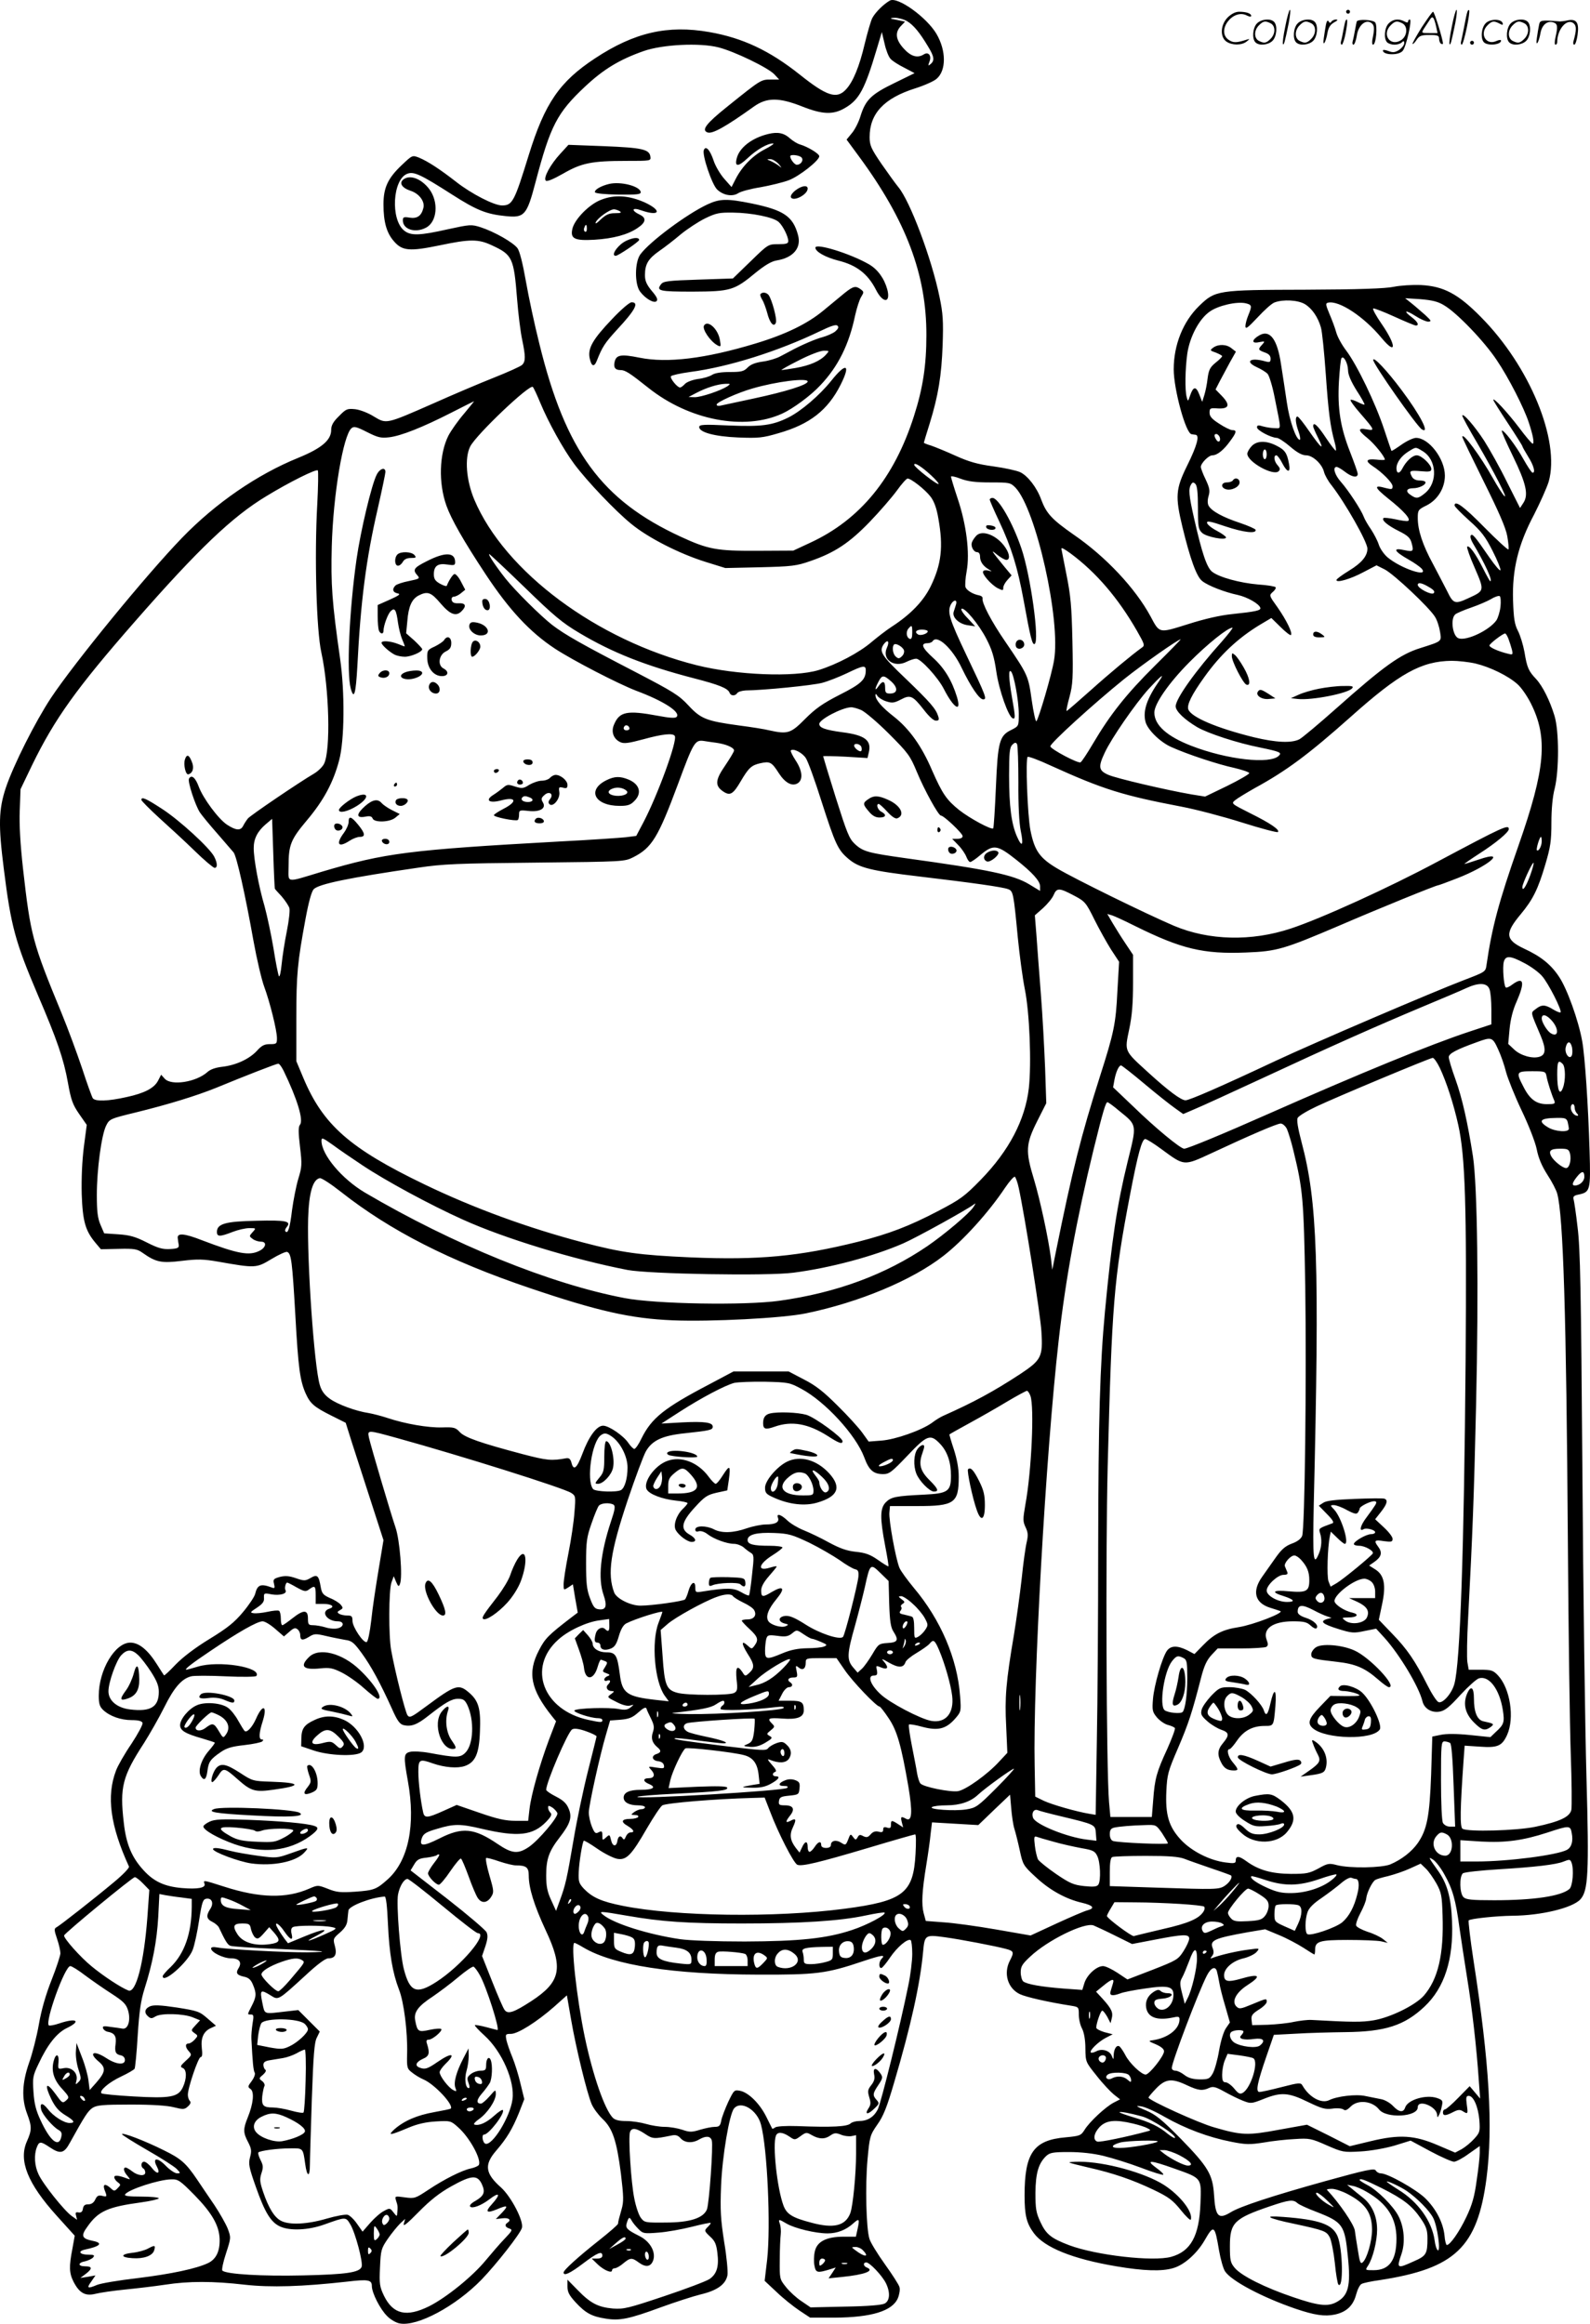
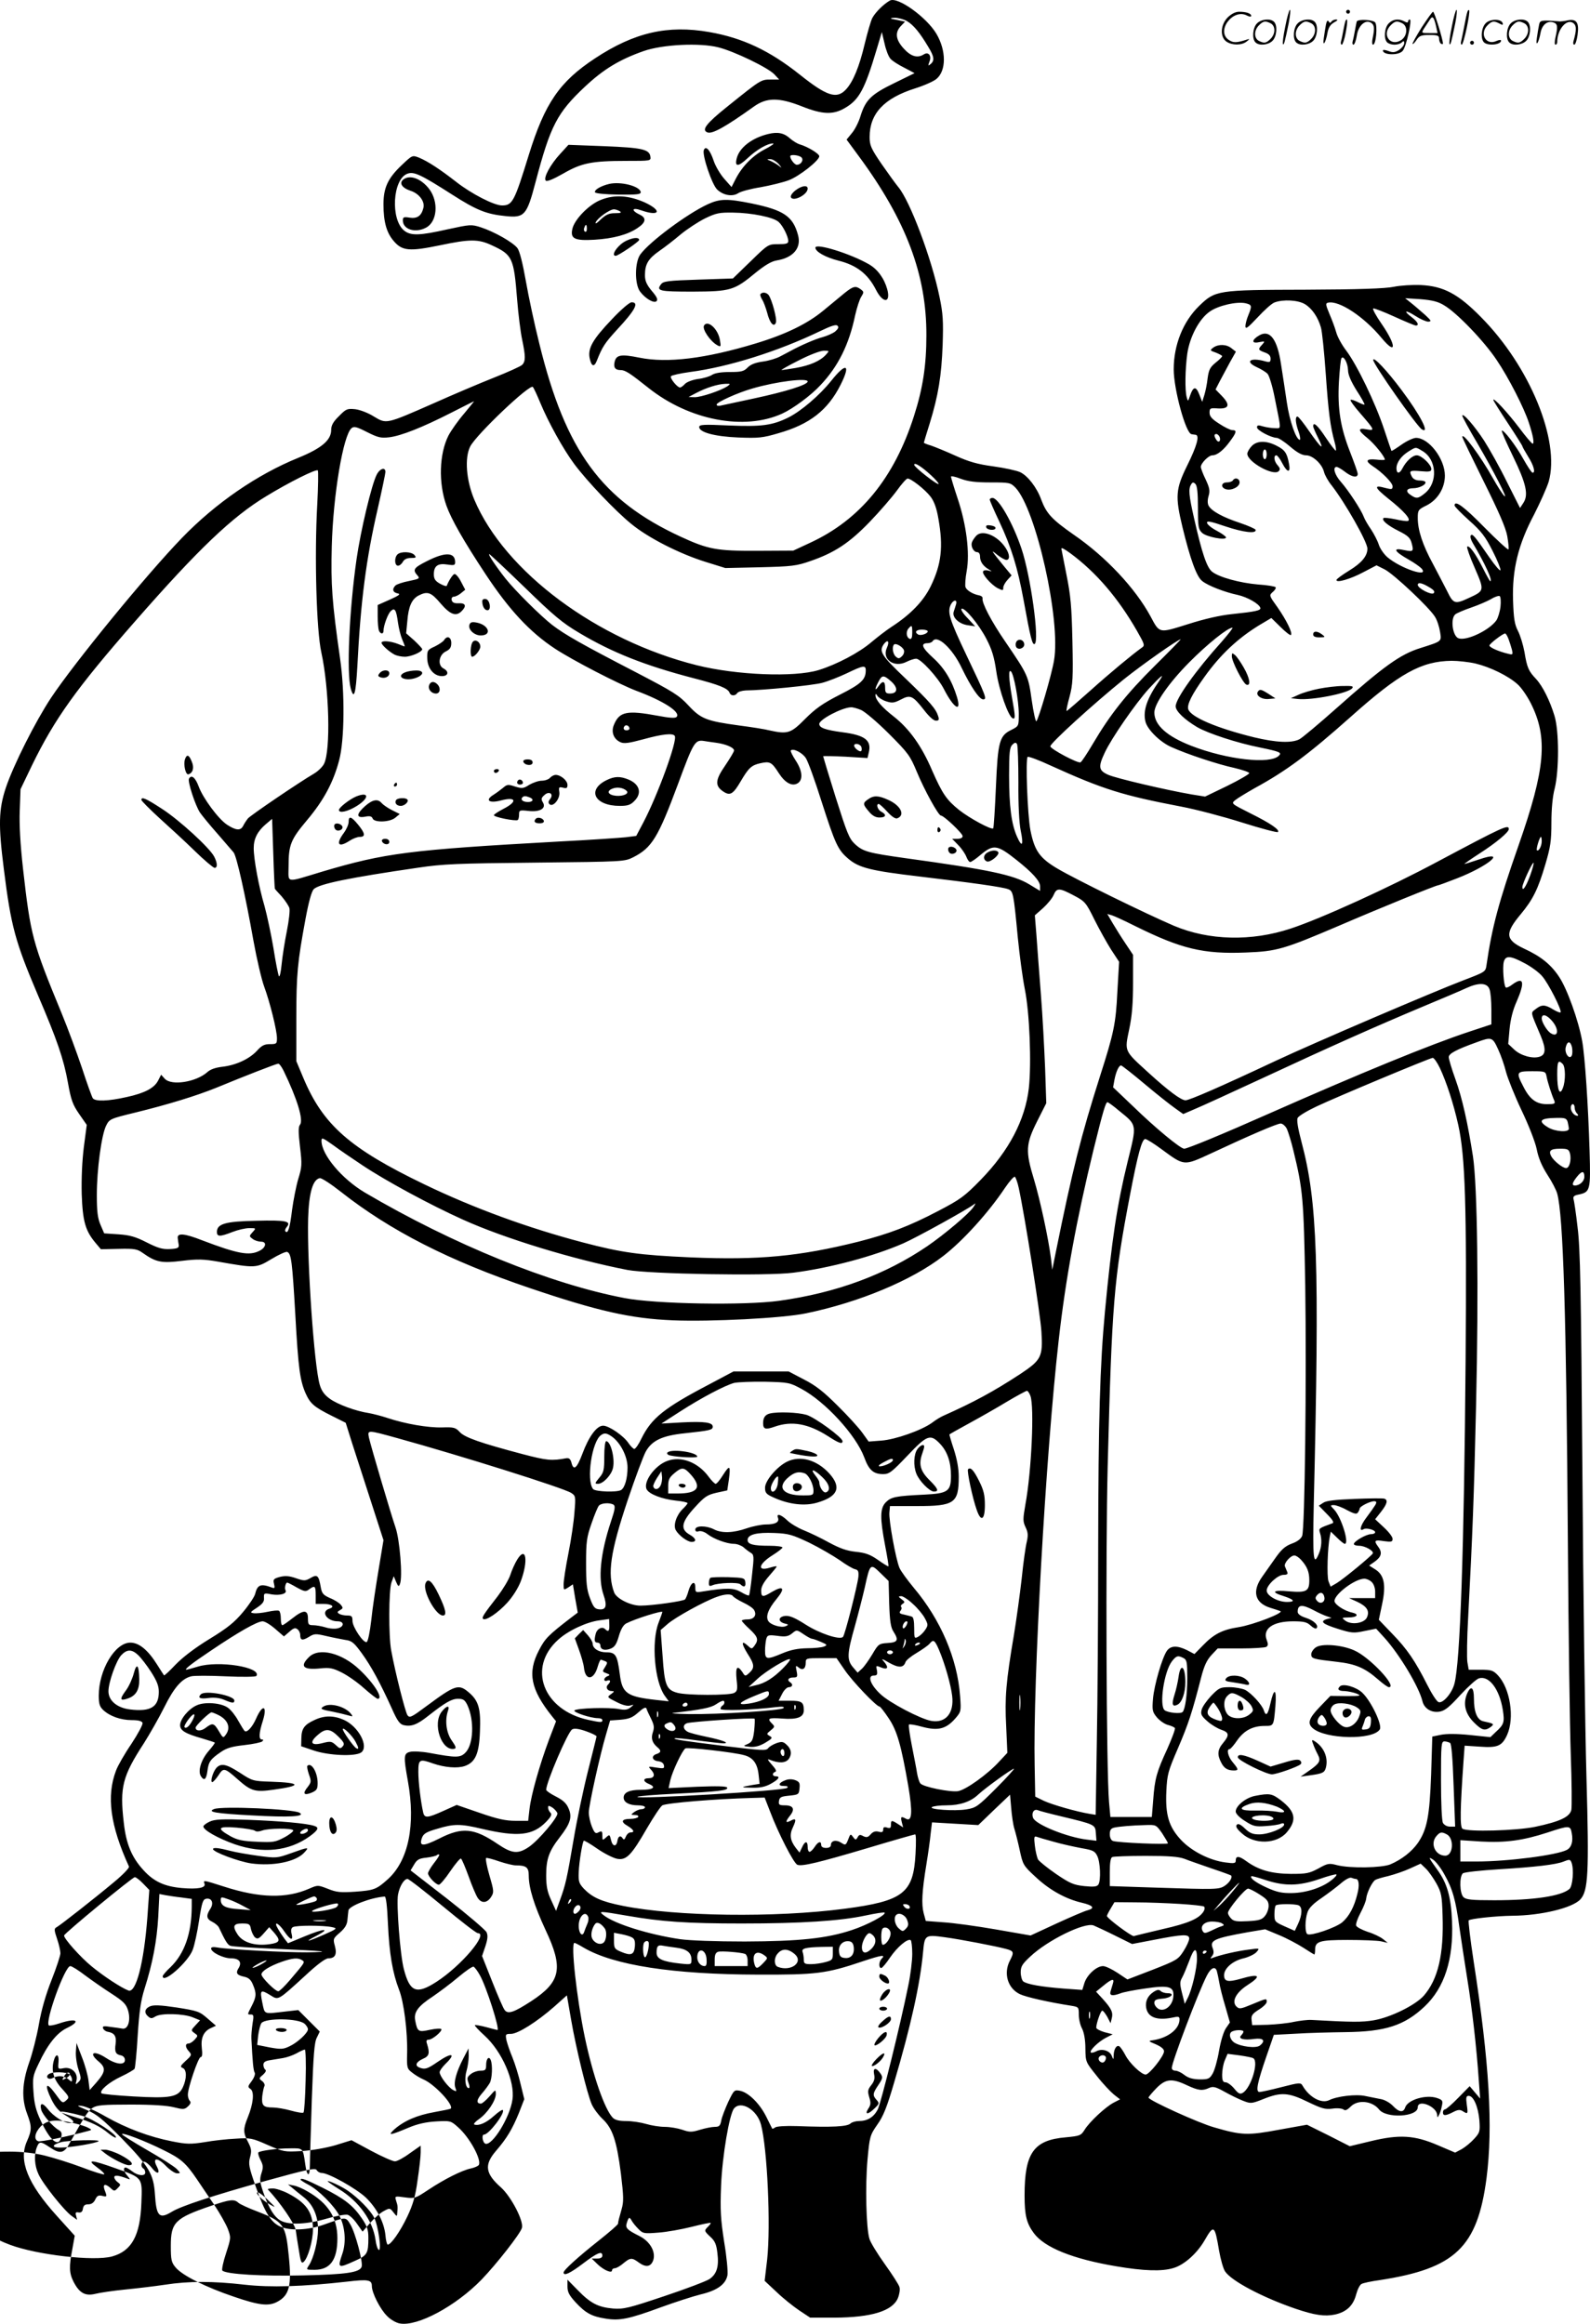
<svg xmlns="http://www.w3.org/2000/svg" version="1.0" viewBox="0 0 820.914 1199.792" preserveAspectRatio="xMidYMid meet">
  <g transform="translate(-1.01,1200.069) scale(0.1,-0.1)" fill="#000000" stroke="none">
-     <path d="M4605 11998 c-31 -17 -75 -60 -91 -90 -8 -15 -25 -75 -39 -132 -28 -120 -61 -199 -98 -238 -47 -50 -98 -34 -237 77 -157 125 -296 190 -467 220 -216 38 -388 -2 -590 -135 -184 -121 -260 -232 -343 -500 -74 -240 -84 -260 -138 -260 -41 0 -158 60 -237 122 -81 63 -144 105 -192 125 -34 13 -34 13 -88 -38 -72 -68 -95 -117 -95 -203 0 -91 16 -148 54 -191 43 -50 81 -53 236 -21 157 33 200 33 270 0 106 -49 113 -64 130 -279 6 -77 18 -171 26 -208 18 -86 18 -112 0 -130 -8 -8 -75 -38 -148 -67 -73 -29 -212 -88 -308 -131 -248 -109 -244 -108 -309 -69 -30 19 -72 35 -97 38 -41 4 -47 2 -84 -36 -30 -29 -40 -48 -40 -71 0 -53 -50 -95 -170 -144 -212 -86 -427 -234 -600 -413 -184 -190 -556 -645 -677 -827 -81 -123 -193 -345 -233 -464 -37 -112 -39 -192 -10 -420 37 -296 59 -375 175 -648 100 -233 134 -332 156 -455 16 -90 25 -113 58 -161 l39 -56 -15 -114 c-9 -73 -13 -161 -11 -244 5 -141 19 -189 72 -252 l27 -32 92 2 c82 2 96 -1 124 -21 68 -48 96 -54 202 -41 82 10 112 9 187 -4 193 -34 197 -34 275 13 38 23 75 40 82 37 21 -8 26 -49 42 -327 15 -272 24 -337 53 -403 24 -53 43 -70 133 -115 l74 -37 33 -105 c19 -58 63 -194 98 -303 l64 -198 -25 -151 c-14 -84 -32 -201 -38 -262 -7 -60 -17 -111 -24 -113 -17 -6 -73 78 -73 109 0 24 -4 28 -27 28 -16 0 -34 4 -42 9 -11 7 -10 11 5 19 16 9 16 12 4 27 -8 10 -33 26 -56 35 -35 16 -42 23 -48 57 -10 60 -18 67 -52 47 -28 -16 -34 -16 -77 -1 -35 12 -55 13 -83 6 -32 -9 -35 -13 -29 -36 5 -21 3 -24 -10 -19 -59 22 -76 16 -88 -34 -4 -14 -31 -55 -62 -92 -44 -53 -80 -82 -173 -139 -74 -45 -138 -94 -175 -132 -31 -33 -58 -58 -60 -56 -2 2 -18 28 -36 56 -47 75 -93 113 -138 113 -79 0 -163 -141 -163 -274 0 -42 5 -57 23 -74 34 -32 91 -52 147 -52 35 0 52 -5 56 -14 3 -8 -23 -56 -57 -108 -35 -51 -71 -114 -80 -139 -50 -131 -30 -283 67 -495 3 -7 -32 -43 -78 -81 -98 -82 -274 -220 -295 -232 -14 -7 -14 -14 2 -61 10 -29 17 -62 17 -74 0 -11 -20 -73 -45 -136 -30 -76 -53 -155 -66 -230 -11 -63 -34 -153 -51 -200 -36 -104 -39 -185 -10 -262 25 -67 25 -84 -1 -143 -44 -99 4 -218 154 -384 l93 -103 -12 -67 c-18 -92 -17 -126 6 -171 30 -58 60 -75 113 -62 23 6 92 16 152 22 61 6 154 17 207 25 123 19 247 19 412 0 134 -15 297 -10 529 16 109 13 127 9 127 -23 0 -35 43 -120 79 -155 17 -18 47 -35 65 -38 91 -17 289 89 423 227 77 80 201 238 208 267 9 36 -55 159 -107 207 -83 73 -89 118 -27 190 56 65 84 112 118 195 l28 72 -19 78 c-10 44 -29 105 -42 137 -13 31 -27 72 -31 89 -6 31 -5 33 23 33 36 0 134 62 223 140 l66 59 22 -127 c25 -145 82 -379 106 -435 9 -21 34 -55 55 -75 53 -49 74 -113 96 -284 14 -119 15 -144 3 -185 -14 -50 -16 -56 -18 -73 0 -5 -45 -44 -98 -86 -105 -83 -183 -153 -183 -166 0 -20 34 -4 101 47 74 56 99 66 99 40 0 -10 -10 -15 -27 -15 l-28 0 30 -29 c32 -31 75 -49 75 -32 0 6 6 11 14 11 8 0 28 11 44 25 36 30 45 31 81 4 36 -26 62 -22 74 13 14 44 -18 98 -73 125 -62 31 -72 41 -64 66 10 32 14 34 26 12 6 -11 22 -30 36 -44 22 -22 28 -23 102 -17 43 3 120 17 172 30 51 13 95 22 97 20 2 -2 -4 -10 -13 -19 -21 -21 -21 -22 13 -54 23 -21 30 -39 35 -82 9 -70 -3 -109 -41 -135 -17 -11 -122 -51 -233 -88 -185 -62 -209 -68 -265 -64 -77 7 -116 27 -182 95 l-53 54 0 -36 c0 -28 9 -45 42 -81 51 -55 83 -73 155 -84 72 -12 121 -2 284 58 74 27 167 57 207 67 85 20 129 52 138 99 3 18 -4 96 -17 172 -18 117 -21 162 -16 289 6 154 43 371 67 400 36 43 119 -7 139 -83 33 -123 51 -523 32 -697 l-13 -110 62 -58 c33 -32 86 -74 117 -95 l56 -37 126 0 c190 1 299 34 327 101 8 20 12 45 8 57 -3 12 -38 66 -76 119 -38 53 -74 112 -79 130 -17 55 -22 275 -10 408 11 121 13 127 51 182 31 43 50 92 86 215 87 294 135 512 150 676 8 88 10 90 112 76 81 -11 263 -46 315 -60 42 -11 44 -17 21 -61 -34 -66 -11 -143 52 -173 32 -15 145 -41 267 -60 36 -6 37 -7 37 -46 0 -22 7 -54 17 -72 10 -20 17 -58 17 -102 1 -70 1 -70 58 -141 31 -40 72 -83 89 -97 l32 -25 -33 -17 c-42 -22 -124 -98 -150 -140 -19 -30 -24 -32 -97 -39 -166 -14 -213 -80 -213 -300 0 -102 10 -144 48 -195 55 -74 200 -133 426 -171 141 -24 236 -27 294 -9 56 16 123 76 162 144 47 82 52 78 74 -53 8 -46 22 -95 31 -108 32 -49 192 -134 364 -193 97 -33 150 -41 203 -30 60 13 95 46 110 104 7 26 19 50 28 54 8 5 51 14 95 20 388 60 503 169 550 526 34 264 15 596 -67 1123 -17 111 -28 205 -25 208 9 9 142 23 227 24 146 1 308 40 349 84 41 44 46 134 32 630 -7 248 -17 960 -21 1581 -7 939 -11 1152 -25 1260 -8 72 -18 137 -21 146 -3 12 4 18 25 22 62 13 64 21 58 226 -7 237 -24 489 -38 566 -19 107 -78 271 -119 332 -42 64 -94 106 -183 147 -95 45 -98 78 -16 176 64 77 90 130 128 259 26 88 31 120 31 215 0 69 6 135 17 176 23 94 23 296 -1 375 -24 79 -61 153 -95 190 -39 41 -47 59 -60 139 -7 38 -22 87 -34 110 -17 33 -22 63 -25 157 -5 158 26 288 109 444 31 61 65 137 75 169 60 212 -98 596 -350 850 -118 120 -193 159 -309 165 -44 2 -107 -2 -141 -9 -42 -9 -182 -14 -456 -15 -457 -1 -465 -3 -549 -84 -83 -81 -131 -201 -131 -327 0 -103 62 -331 92 -335 4 -1 14 -2 21 -3 22 -3 7 -57 -44 -160 -59 -120 -62 -158 -24 -316 40 -165 73 -257 102 -279 29 -24 117 -58 184 -72 49 -11 109 -45 116 -66 5 -14 -23 -20 -147 -33 -60 -6 -143 -25 -227 -52 -151 -47 -145 -49 -193 41 -78 144 -230 307 -396 421 -113 79 -141 109 -168 181 -22 62 -70 124 -109 142 -17 8 -80 22 -139 30 -82 11 -126 24 -195 55 -48 22 -105 45 -125 52 -21 6 -38 13 -38 15 0 1 13 46 30 99 45 146 61 247 67 406 4 122 2 161 -16 247 -41 200 -153 497 -213 568 -14 17 -53 71 -87 120 -54 79 -61 96 -61 138 0 121 74 201 237 252 47 15 96 37 109 49 50 43 50 145 -1 232 -51 86 -200 193 -240 172z m89 -107 c34 -21 65 -59 108 -131 32 -52 34 -72 13 -90 -14 -11 -14 -10 -6 13 12 30 -5 52 -29 37 -33 -21 -67 -11 -104 30 -42 46 -46 83 -15 116 l22 23 -24 5 c-13 3 -33 7 -44 9 -11 3 -5 5 14 6 18 0 48 -8 65 -18z m-86 -194 c9 -11 41 -31 71 -46 l53 -28 -104 -51 c-120 -58 -149 -87 -175 -170 -9 -31 -30 -72 -45 -89 l-27 -33 64 -87 c243 -330 349 -610 348 -923 0 -155 -18 -274 -64 -417 -102 -320 -278 -535 -535 -654 l-88 -41 -185 -1 c-211 -1 -254 7 -397 73 -407 188 -593 441 -729 995 -25 99 -56 245 -70 325 -16 91 -32 154 -43 169 -22 30 -119 85 -189 108 -50 16 -55 15 -171 -10 -146 -33 -191 -34 -225 -7 -72 57 -60 267 17 294 33 12 68 -4 229 -107 128 -82 178 -102 278 -112 97 -10 109 4 154 175 77 292 111 358 256 494 95 89 177 139 302 183 97 34 290 44 387 19 80 -20 257 -105 289 -140 l24 -26 -44 0 c-50 0 -50 0 -223 -139 -110 -88 -136 -122 -103 -134 25 -9 92 28 240 134 66 47 129 47 246 1 108 -43 163 -45 225 -8 72 42 101 96 162 301 l27 90 14 -59 c7 -33 21 -69 31 -79z m2857 -1272 c65 -37 209 -187 273 -284 61 -90 140 -245 165 -321 22 -66 30 -110 20 -110 -4 0 -36 37 -70 83 -61 80 -133 158 -133 143 0 -4 34 -58 75 -120 41 -62 75 -116 75 -119 0 -3 14 -28 30 -54 28 -44 39 -83 23 -83 -5 0 -26 32 -48 71 -38 69 -103 154 -111 146 -3 -2 23 -61 57 -131 69 -142 82 -200 54 -242 l-17 -26 -67 133 c-36 74 -90 170 -118 214 -50 77 -113 149 -113 129 0 -5 34 -68 76 -139 87 -149 163 -297 141 -275 -9 8 -35 49 -58 90 -65 116 -159 243 -159 215 0 -5 50 -108 110 -229 78 -157 114 -239 122 -283 6 -35 9 -65 6 -69 -3 -3 -60 49 -125 115 -105 107 -153 142 -153 112 0 -6 34 -40 76 -78 63 -56 83 -83 120 -156 25 -49 43 -94 41 -100 -2 -7 -28 24 -58 67 -75 109 -86 122 -95 113 -5 -5 0 -23 10 -40 63 -106 105 -197 90 -197 -2 0 -19 30 -38 68 -38 75 -71 120 -81 110 -3 -3 14 -53 39 -109 51 -118 51 -118 -29 -155 -73 -34 -81 -32 -113 34 -16 31 -49 95 -74 142 -53 97 -78 174 -78 236 0 41 2 44 47 66 56 29 93 89 93 153 0 87 -83 195 -149 195 -14 0 -48 -16 -75 -35 -27 -19 -50 -34 -52 -32 -1 1 -18 52 -38 112 -45 136 -140 332 -195 405 -23 30 -46 72 -52 95 -6 22 -22 65 -35 95 -20 48 -21 55 -7 58 56 13 185 -72 276 -182 77 -93 78 -41 2 70 -30 43 -50 80 -45 82 5 2 54 -17 109 -42 55 -25 105 -46 111 -46 19 0 10 19 -20 42 -47 35 -35 41 17 8 26 -17 56 -30 67 -30 18 1 16 5 -14 33 -20 17 -51 45 -70 60 l-35 28 79 -5 c59 -5 90 -12 121 -31z m-717 5 c36 -22 67 -67 82 -120 6 -19 17 -127 25 -240 14 -199 23 -270 46 -353 6 -21 8 -41 6 -43 -2 -2 -25 27 -51 66 -42 64 -66 86 -66 60 0 -6 12 -33 26 -61 34 -69 16 -54 -47 36 -28 41 -55 75 -60 75 -13 0 -11 -32 6 -79 8 -22 10 -41 6 -41 -19 0 -53 97 -67 193 -8 56 -22 145 -30 197 -19 129 -57 180 -111 150 -41 -23 -43 -45 -3 -36 32 6 32 5 17 -12 -23 -25 -22 -28 13 -41 21 -7 30 -17 30 -32 0 -18 -4 -20 -27 -14 -77 22 -109 0 -44 -30 22 -10 47 -25 56 -35 8 -9 25 -64 36 -121 35 -175 35 -159 3 -159 -16 0 -44 4 -62 9 -26 8 -32 7 -32 -5 0 -15 72 -53 102 -54 9 0 40 -20 69 -45 36 -31 62 -45 82 -45 35 0 83 -45 93 -86 4 -16 21 -47 39 -69 70 -90 185 -292 185 -327 0 -38 -30 -74 -94 -113 -36 -22 -66 -44 -66 -49 0 -16 73 5 140 41 l67 35 42 -21 c47 -24 231 -197 260 -245 11 -17 22 -52 26 -77 8 -51 12 -48 -101 -84 -104 -32 -190 -94 -433 -310 -90 -80 -177 -153 -192 -161 -41 -21 -121 -17 -234 10 -195 48 -327 105 -340 145 -7 24 17 74 83 166 82 115 173 201 287 270 l59 35 48 -47 c26 -26 50 -44 53 -41 10 10 -23 77 -69 143 -44 61 -44 62 -25 79 11 9 18 20 15 25 -3 4 -43 11 -90 14 -94 8 -201 37 -238 66 -27 22 -52 94 -93 276 -27 119 -30 152 -15 175 7 12 12 12 22 2 9 -9 13 -46 13 -122 0 -97 2 -112 21 -130 21 -21 124 -41 124 -24 0 5 -21 20 -47 34 -27 14 -49 32 -51 41 -2 12 16 9 95 -18 93 -31 160 -39 156 -18 -1 5 -37 21 -81 36 -88 29 -147 61 -162 89 -6 11 -6 30 0 50 8 27 5 42 -15 85 -14 28 -25 58 -25 65 0 19 40 60 60 60 24 0 58 27 91 73 34 46 36 57 11 57 -9 0 -40 15 -67 33 -38 24 -50 38 -50 57 0 23 3 25 43 22 58 -3 65 18 21 64 l-33 34 22 43 c12 23 36 67 52 97 l31 55 -22 17 c-26 22 -68 23 -95 4 -18 -14 -18 -15 14 -26 17 -7 32 -15 32 -18 0 -4 -15 -19 -34 -34 -28 -23 -35 -36 -41 -80 -3 -29 -11 -68 -17 -87 l-11 -35 -15 38 c-17 44 -31 42 -47 -4 -11 -33 -12 -34 -18 -10 -10 36 -8 145 3 225 13 88 62 180 116 217 43 31 139 53 185 43 33 -8 34 -13 14 -62 -8 -19 -15 -45 -15 -57 1 -17 13 -7 63 46 34 37 73 72 87 77 44 17 122 13 158 -9z m222 -340 c0 -24 15 -58 44 -105 25 -38 43 -71 41 -73 -2 -2 -17 4 -35 13 -18 9 -34 14 -37 11 -3 -3 19 -34 49 -68 77 -89 78 -92 34 -84 -47 9 -46 -5 4 -45 35 -28 90 -96 90 -111 0 -3 -20 -3 -45 0 -51 5 -58 -7 -19 -33 50 -32 104 -87 104 -105 0 -16 -4 -17 -36 -9 -63 18 -59 4 13 -54 81 -64 121 -109 102 -116 -6 -2 -36 2 -66 9 -30 6 -57 9 -60 6 -11 -11 21 -38 79 -67 46 -23 59 -35 66 -61 12 -44 9 -47 -35 -38 -66 15 -57 -5 21 -49 30 -17 59 -38 66 -46 41 -49 -107 0 -177 59 -17 15 -37 43 -44 64 -6 20 -25 56 -40 79 -16 23 -33 52 -38 66 -14 37 -80 137 -118 180 -32 36 -44 77 -22 77 6 0 25 -11 43 -25 36 -28 66 -33 66 -11 0 8 -18 58 -39 112 -50 127 -66 224 -58 365 4 61 9 115 13 120 10 17 33 -24 34 -61z m-4170 -170 c41 -99 119 -240 175 -315 67 -90 213 -243 293 -308 88 -73 250 -155 384 -197 l103 -32 180 4 c163 4 188 7 259 32 125 43 201 93 307 203 52 54 114 126 139 160 25 35 50 63 56 63 18 0 90 -56 119 -94 18 -24 31 -59 40 -113 26 -145 16 -235 -40 -350 -38 -77 -104 -145 -201 -208 -28 -18 -74 -54 -104 -79 -64 -55 -180 -116 -274 -145 -125 -38 -423 -26 -628 25 -516 129 -992 483 -1149 855 -42 100 -51 216 -21 275 33 63 307 323 323 307 5 -5 22 -42 39 -83z m-394 -55 c-31 -36 -67 -87 -81 -114 -47 -94 -52 -243 -10 -361 25 -70 88 -181 203 -355 121 -183 228 -298 357 -383 93 -61 327 -182 421 -218 142 -53 231 -111 207 -135 -7 -7 -37 -5 -95 6 -161 30 -200 22 -228 -46 -16 -37 -2 -74 33 -90 19 -9 44 -5 119 15 98 27 153 33 162 17 15 -23 -88 -305 -162 -446 l-37 -70 -55 -7 c-30 -3 -185 -14 -345 -22 -773 -43 -896 -59 -1220 -155 -196 -59 -175 -62 -175 27 0 111 11 138 95 238 86 102 136 195 166 309 28 103 30 352 5 525 -42 294 -48 382 -43 580 7 265 59 574 102 610 13 11 27 7 80 -20 56 -28 71 -32 114 -27 61 7 172 51 321 127 63 32 116 59 118 59 1 1 -22 -28 -52 -64z m3901 -120 c8 -22 -6 -33 -17 -15 -13 20 -12 30 0 30 6 0 13 -7 17 -15z m1049 -74 c72 -44 78 -160 13 -215 -36 -30 -46 -32 -77 -10 -27 18 -20 34 14 34 29 0 64 16 64 30 0 6 -13 10 -30 10 -19 0 -33 7 -40 19 -16 31 -13 34 45 29 45 -4 55 -2 55 11 0 23 -51 71 -75 71 -22 0 -54 -29 -74 -67 -15 -30 -31 -29 -31 0 0 30 25 64 64 88 38 23 34 23 72 0z m-2539 -124 c24 -22 41 -42 39 -45 -7 -6 -126 87 -126 99 0 15 37 -8 87 -54z m-3169 -152 c-15 -268 -4 -650 21 -762 41 -187 49 -507 14 -576 -8 -16 -31 -38 -51 -50 -74 -43 -329 -216 -342 -232 -8 -10 -19 -27 -25 -39 -13 -25 -37 -23 -83 7 -45 30 -124 137 -146 197 -17 46 -37 63 -50 41 -9 -13 33 -141 57 -176 11 -16 52 -66 91 -110 38 -44 75 -87 82 -95 16 -19 61 -222 103 -458 17 -94 42 -200 55 -235 29 -78 66 -226 66 -266 0 -29 -2 -31 -36 -31 -29 0 -43 -7 -68 -35 -39 -42 -108 -74 -179 -82 -34 -4 -61 -13 -77 -28 -58 -51 -184 -71 -219 -34 l-19 21 -16 -31 c-20 -38 -69 -64 -161 -84 -97 -22 -164 -24 -176 -6 -5 8 -30 77 -55 154 -26 77 -73 205 -106 285 -151 366 -160 401 -199 745 -14 126 -20 227 -17 301 l4 110 60 125 c116 238 228 395 529 739 328 375 504 543 680 649 116 71 258 142 266 133 3 -4 2 -83 -3 -177z m3475 115 c100 0 104 -1 130 -27 106 -112 235 -685 199 -892 -12 -73 -79 -301 -91 -314 -4 -4 -15 45 -24 108 -18 128 -19 130 -136 302 -73 106 -123 202 -118 225 1 7 -7 13 -18 15 -32 6 -63 25 -70 42 -3 8 -1 46 6 83 17 93 -1 240 -47 376 -19 57 -34 107 -34 112 0 4 23 0 50 -11 38 -14 76 -19 153 -19z m415 -367 c132 -98 245 -230 342 -399 41 -72 42 -76 24 -88 -50 -36 -160 -127 -266 -222 -64 -57 -118 -104 -121 -104 -3 0 4 33 15 73 17 64 19 97 15 287 -4 181 -9 236 -31 345 -14 72 -26 131 -26 133 0 7 15 -1 48 -25z m-2819 -175 c149 -145 194 -183 282 -235 171 -102 341 -169 591 -234 132 -34 176 -52 185 -75 6 -17 29 -18 40 -1 4 6 24 12 43 13 94 1 344 26 394 39 31 8 89 31 129 50 83 40 97 43 97 15 0 -48 -23 -70 -134 -126 -88 -45 -125 -71 -179 -125 -74 -75 -90 -80 -185 -59 -23 6 -93 17 -155 25 -169 23 -198 34 -262 103 -49 53 -78 71 -272 172 -280 145 -365 193 -433 245 -60 47 -191 177 -241 240 -48 61 -91 125 -83 125 3 0 86 -78 183 -172z m4670 1 c24 -14 31 -23 23 -31 -11 -11 -82 25 -82 43 0 15 23 10 59 -12z m368 -101 c-3 -26 -13 -58 -21 -70 -36 -51 -153 -107 -195 -93 -31 10 -44 102 -17 124 7 6 44 22 82 35 38 13 84 33 103 44 19 12 39 18 44 15 5 -3 7 -28 4 -55z m-2811 12 c-3 -11 -9 -28 -12 -38 -9 -28 26 -62 71 -69 l40 -6 -39 42 c-22 22 -36 44 -32 48 13 13 90 -79 129 -155 28 -54 40 -92 51 -168 14 -97 63 -235 85 -242 14 -5 14 7 -4 108 -17 99 -19 148 -5 134 15 -15 40 -150 40 -219 0 -63 0 -63 -37 -82 -63 -30 -71 -60 -81 -296 -5 -114 -11 -210 -14 -213 -9 -9 -120 51 -175 94 -66 53 -87 84 -140 204 -54 127 -118 216 -198 279 -63 49 -95 87 -95 111 0 8 4 7 10 -4 6 -9 26 -22 45 -28 31 -10 41 -9 76 9 49 26 61 21 119 -53 26 -34 50 -56 62 -56 15 0 18 4 12 23 -12 38 -39 70 -168 194 -128 122 -139 141 -112 179 20 26 30 13 15 -20 -27 -59 37 -105 102 -72 18 9 40 16 49 16 24 0 113 -97 143 -156 51 -100 93 -126 68 -42 -26 85 -65 150 -124 203 -57 52 -66 75 -27 75 10 0 22 5 25 10 23 37 103 -37 151 -139 46 -95 90 -161 110 -161 21 0 17 12 -87 230 -88 185 -99 222 -79 261 14 25 34 25 26 -1z m-226 -146 c0 -24 -4 -34 -12 -32 -18 6 -22 36 -8 53 18 21 20 19 20 -21z m1599 -45 c-136 -151 -239 -296 -239 -335 0 -25 46 -69 112 -108 56 -32 204 -81 325 -105 102 -21 112 -26 96 -42 -45 -45 -266 -21 -452 51 -126 49 -191 107 -191 172 0 45 74 152 180 259 93 94 199 179 223 179 5 0 -20 -32 -54 -71z m-1519 52 c0 -12 -37 -24 -50 -16 -20 12 -10 25 20 25 17 0 30 -4 30 -9z m2998 -38 c6 -16 14 -41 18 -56 6 -27 5 -28 -22 -21 -46 11 -94 32 -94 42 0 9 69 62 81 62 4 0 11 -12 17 -27z m-1826 -140 c-147 -146 -230 -251 -318 -400 -30 -51 -59 -95 -65 -98 -11 -8 -151 66 -156 82 -5 13 224 221 380 347 95 76 280 206 293 206 2 0 -58 -62 -134 -137z m-1295 81 c3 -9 -1 -23 -10 -31 -13 -13 -19 -14 -31 -3 -16 12 -22 51 -10 63 9 9 44 -11 51 -29z m2951 -69 c75 -18 168 -63 216 -106 20 -17 51 -62 70 -100 89 -177 75 -337 -64 -734 -102 -291 -137 -422 -165 -616 -5 -36 -6 -36 -118 -79 -155 -59 -774 -324 -970 -416 -285 -134 -446 -204 -466 -204 -23 0 -89 49 -193 144 -125 114 -122 107 -98 222 15 70 20 136 20 241 l0 144 -38 57 c-21 31 -51 79 -67 106 l-28 48 24 -7 c13 -4 67 -29 119 -55 240 -119 353 -146 574 -137 159 6 195 17 481 139 204 88 499 208 510 208 3 0 47 16 98 36 162 63 262 148 115 98 -39 -13 -74 -24 -77 -24 -3 0 31 24 76 53 86 55 153 111 153 127 0 26 -28 13 -368 -168 -250 -134 -602 -294 -757 -345 -204 -68 -424 -62 -604 14 -145 62 -510 241 -601 295 -93 55 -119 93 -140 199 -15 78 -26 370 -14 378 5 3 59 -17 119 -45 271 -123 371 -154 675 -212 74 -14 215 -51 313 -82 98 -31 182 -53 185 -49 11 11 -38 45 -143 97 -99 50 -99 50 -77 68 12 10 57 37 99 61 165 90 278 174 496 368 253 226 365 288 522 290 33 0 88 -6 123 -14z m-3016 -93 c36 -33 33 -62 -7 -62 -21 0 -25 5 -25 30 0 36 -13 38 -34 8 -20 -29 -21 -16 -1 22 19 37 27 37 67 2z m1385 6 c-65 -93 -87 -156 -73 -213 10 -41 76 -106 133 -131 84 -38 242 -90 326 -108 42 -10 77 -22 77 -27 0 -5 -51 -35 -114 -66 l-114 -55 -69 11 c-133 23 -389 83 -430 101 -51 22 -54 41 -19 115 35 75 157 251 226 328 62 67 86 87 57 45z m-1541 -153 c19 -8 84 -63 143 -122 101 -101 110 -114 145 -198 38 -92 111 -225 124 -225 15 0 112 -92 112 -106 0 -9 -10 -14 -27 -14 l-27 0 31 -32 c18 -18 36 -45 42 -60 6 -16 15 -28 20 -28 5 0 28 15 50 34 70 59 88 57 189 -23 82 -65 122 -109 122 -136 l0 -24 -56 34 c-81 49 -210 76 -639 135 -192 27 -219 34 -261 73 -30 28 -41 57 -99 240 -36 115 -65 211 -65 213 0 2 51 1 114 -2 l115 -7 6 26 c17 65 -18 92 -135 107 -89 12 -120 23 -120 43 0 23 116 84 163 86 10 1 34 -6 53 -14z m-1196 -96 c0 -5 -7 -9 -15 -9 -15 0 -20 12 -9 23 8 8 24 -1 24 -14z m447 -73 c51 -7 93 -25 93 -40 0 -6 -21 -41 -46 -78 -52 -75 -54 -105 -8 -135 34 -22 50 -12 89 55 40 68 55 82 100 92 50 11 59 7 96 -51 33 -51 69 -70 98 -52 28 18 24 64 -10 116 -17 26 -29 50 -26 53 12 13 61 -12 78 -40 11 -17 47 -116 80 -221 72 -224 85 -252 139 -298 55 -47 116 -62 370 -92 270 -32 427 -54 455 -65 26 -10 28 -18 50 -250 9 -91 25 -210 36 -265 25 -123 35 -384 21 -512 -19 -164 -102 -323 -248 -473 -84 -86 -104 -101 -221 -162 -151 -79 -252 -117 -411 -158 -305 -76 -514 -96 -867 -81 -265 12 -353 24 -555 77 -285 75 -566 178 -819 300 -386 186 -523 307 -625 550 l-36 86 0 218 c0 232 6 292 47 514 17 92 32 145 43 156 27 27 182 59 540 111 127 19 202 22 604 26 458 5 460 5 506 28 96 49 128 102 230 376 81 219 88 231 135 224 11 -2 39 -6 62 -9z m1561 -206 c-1 -114 4 -209 12 -248 16 -76 7 -90 -19 -31 -29 65 -41 157 -41 316 0 118 3 144 16 158 13 13 19 14 25 4 4 -7 7 -97 7 -199z m-811 185 c3 -9 3 -19 -1 -22 -7 -7 -36 16 -36 28 0 15 30 10 37 -6z m-3028 -732 c0 -2 16 -20 35 -40 18 -21 36 -48 40 -60 4 -11 -2 -65 -13 -120 -11 -54 -23 -131 -27 -172 -4 -41 -10 -67 -14 -60 -4 8 -17 73 -28 144 -12 72 -33 169 -46 217 -30 101 -56 243 -56 300 0 49 20 87 62 123 l33 28 6 -179 c3 -98 7 -180 8 -181z m6541 245 c0 -26 -16 -55 -25 -47 -5 6 14 69 21 69 2 0 4 -10 4 -22z m-60 -178 c-21 -57 -40 -85 -40 -59 0 17 52 130 58 125 2 -3 -6 -33 -18 -66z m-2355 -103 c57 -30 62 -36 105 -123 25 -50 64 -120 86 -155 l42 -64 -9 -155 c-8 -165 -18 -212 -90 -437 -98 -308 -142 -483 -228 -908 l-18 -90 -7 60 c-13 102 -56 302 -88 408 -44 144 -42 181 16 297 l48 95 -6 180 c-4 99 -13 272 -22 385 -9 113 -19 250 -23 305 l-8 100 42 37 c23 21 48 51 55 68 16 38 30 37 105 -3z m2326 -349 c33 -17 74 -47 91 -67 32 -36 104 -178 95 -187 -2 -3 -20 4 -38 15 -42 26 -60 26 -90 2 -27 -21 -29 -9 26 -139 28 -67 26 -97 -6 -107 -36 -12 -98 6 -130 36 l-32 30 7 77 c5 51 17 99 37 143 43 99 36 129 -21 88 -16 -13 -33 -20 -36 -16 -10 10 -17 103 -10 131 9 35 34 33 107 -6z m-181 -134 c6 -14 10 -61 10 -104 l0 -78 -112 -37 c-206 -68 -566 -216 -1039 -425 -230 -102 -418 -180 -435 -180 -19 0 -148 106 -264 219 l-103 98 7 39 c8 42 23 74 34 74 4 0 59 -43 122 -96 63 -53 134 -109 157 -125 l42 -30 58 25 c32 13 191 86 353 161 350 163 584 267 827 369 98 41 198 83 223 95 65 30 108 28 120 -5z m324 -165 c38 -45 31 -89 -10 -61 -18 13 -44 56 -44 74 0 27 25 21 54 -13z m-279 -146 c15 -32 33 -85 41 -118 9 -33 44 -121 79 -195 37 -77 71 -164 79 -202 9 -47 27 -88 55 -132 23 -35 46 -79 51 -98 31 -113 47 -622 55 -1803 3 -462 10 -954 15 -1094 5 -139 6 -267 3 -284 -8 -37 -59 -61 -187 -88 -97 -20 -348 -27 -375 -10 -14 9 -12 104 5 347 l6 82 77 -5 c93 -7 116 3 142 60 40 88 16 242 -48 309 -24 25 -34 28 -89 28 l-61 0 -7 40 c-3 21 -2 124 4 227 23 440 30 615 41 1098 14 603 7 1131 -16 1285 -27 173 -55 300 -91 400 -19 52 -34 103 -34 113 0 18 39 39 145 77 76 28 81 27 110 -37z m381 12 c3 -14 3 -33 0 -42 -11 -28 -40 9 -32 41 8 33 24 33 32 1z m-682 -108 c35 -75 71 -186 95 -294 36 -161 44 -414 38 -1213 -8 -980 -28 -1566 -58 -1673 -13 -49 -60 -103 -82 -94 -9 3 -35 43 -58 89 -62 123 -104 185 -181 264 l-69 72 17 81 c21 99 11 151 -37 180 l-30 19 30 21 c34 25 39 47 16 77 -23 31 -18 36 30 28 39 -5 45 -4 45 12 0 10 -20 36 -45 59 l-45 42 30 38 c32 41 37 61 18 68 -7 3 -76 2 -153 -1 -100 -4 -147 -9 -163 -20 l-23 -15 42 -43 c31 -31 38 -45 28 -48 -71 -26 -71 -26 -64 -49 11 -33 9 -72 -5 -106 -29 -71 -33 -33 -27 252 30 1253 19 1563 -63 1871 -19 72 -26 115 -20 125 5 10 48 36 97 59 101 48 582 249 600 251 6 1 23 -23 37 -52z m634 21 c15 -15 16 -87 1 -125 -16 -42 -29 -11 -29 70 0 67 5 78 28 55z m-6604 -35 c71 -146 104 -256 85 -279 -9 -11 -9 -38 0 -114 11 -92 10 -104 -9 -166 -11 -37 -25 -109 -32 -160 -11 -93 -21 -125 -34 -111 -4 3 -1 14 6 22 26 31 -2 37 -157 33 -160 -3 -203 -16 -203 -58 0 -25 16 -25 80 0 28 11 67 20 87 20 36 0 36 0 17 -21 -18 -20 -18 -21 1 -35 10 -8 30 -14 43 -14 31 0 26 -30 -8 -47 -53 -27 -112 -16 -296 54 -94 37 -131 39 -126 10 1 -9 3 -25 5 -34 2 -15 -7 -19 -45 -21 -37 -2 -61 4 -120 34 -59 30 -88 38 -146 42 l-74 5 -19 44 c-15 35 -19 69 -19 155 0 130 24 309 48 357 17 34 20 36 152 68 171 42 313 86 415 127 155 64 310 124 321 125 6 1 18 -16 28 -36z m6521 -30 c5 -28 26 -94 40 -125 6 -16 1 -18 -38 -18 -55 0 -89 25 -122 91 -39 75 -36 79 45 79 68 0 70 -1 75 -27z m-2206 -178 c93 -75 91 -68 43 -262 -55 -224 -82 -405 -117 -773 -26 -279 -34 -559 -35 -1216 0 -347 -3 -800 -7 -1007 l-6 -376 -31 5 c-67 11 -193 47 -236 67 l-45 22 -3 160 c-9 431 57 1607 124 2195 35 314 93 628 180 985 50 203 63 245 72 245 4 0 32 -20 61 -45z m2351 17 c0 -10 5 -23 12 -30 7 -7 8 -12 2 -12 -16 0 -34 22 -34 42 0 10 5 18 10 18 6 0 10 -8 10 -18z m-36 -74 c3 -13 6 -29 6 -35 0 -20 -71 -15 -107 7 -55 33 -42 48 43 49 45 1 52 -2 58 -21z m-1450 -35 c7 -16 23 -66 34 -113 49 -201 53 -247 61 -693 7 -486 -2 -1260 -16 -1296 -6 -15 -25 -30 -54 -40 -34 -13 -53 -30 -84 -74 -22 -31 -52 -74 -67 -95 -55 -76 -40 -137 40 -162 20 -6 44 -14 52 -17 24 -8 -139 -71 -214 -83 -85 -13 -129 -36 -185 -94 l-44 -45 -38 20 c-51 25 -84 24 -104 -3 -25 -36 -66 -177 -72 -248 -5 -60 -3 -68 21 -97 15 -17 40 -34 56 -38 16 -4 32 -11 36 -16 3 -5 -15 -53 -39 -107 -55 -119 -65 -154 -73 -265 l-7 -87 -107 0 -107 0 -7 77 c-14 167 -18 1287 -7 1733 22 841 31 962 116 1405 40 209 61 285 78 285 7 0 44 -23 82 -51 121 -89 115 -89 258 -23 201 94 341 154 359 154 10 0 24 -12 32 -27z m-4772 -189 c120 -80 351 -205 518 -280 214 -97 572 -206 850 -260 111 -21 725 -32 857 -14 188 24 415 85 566 151 69 30 336 178 366 202 10 8 9 4 -3 -14 -21 -33 -149 -141 -238 -202 -216 -147 -469 -241 -764 -282 -178 -25 -641 -17 -800 14 -383 73 -883 276 -1339 544 -120 71 -225 196 -225 268 0 18 6 16 58 -21 31 -23 101 -71 154 -106z m6234 61 c8 -33 -3 -75 -20 -75 -18 0 -63 36 -77 61 -15 29 -3 39 46 39 39 0 45 -3 51 -25z m74 -120 c0 -23 -24 -45 -49 -45 -17 0 -13 15 10 44 26 33 39 33 39 1z m-2920 -58 c31 -143 112 -654 117 -742 8 -130 -1 -146 -109 -218 -139 -91 -241 -146 -398 -216 -14 -6 -40 -22 -58 -36 -54 -39 -190 -87 -262 -92 l-65 -5 -33 46 c-18 25 -75 88 -127 139 -71 71 -112 104 -173 135 l-80 42 -143 0 -142 0 -126 -67 c-233 -122 -297 -174 -349 -279 -14 -30 -31 -54 -37 -54 -5 0 -19 14 -30 30 -25 38 -101 90 -131 90 -33 0 -74 -56 -107 -145 -29 -77 -46 -90 -57 -44 -5 17 -12 23 -26 21 -76 -14 -99 -12 -225 21 -219 58 -299 86 -325 114 -22 24 -31 26 -92 24 -71 -2 -189 18 -282 49 -30 10 -73 21 -95 25 -68 10 -162 45 -202 74 -28 20 -43 41 -52 72 -29 98 -66 632 -60 859 4 132 24 201 60 208 9 2 59 -31 111 -72 253 -199 558 -355 972 -495 351 -119 522 -158 740 -167 197 -8 567 11 687 36 276 57 548 171 709 296 100 77 233 223 319 352 23 34 46 60 51 57 4 -3 14 -29 20 -58z m-1122 -1037 c123 -66 281 -238 324 -353 24 -66 47 -87 98 -87 31 0 44 10 125 95 102 108 119 114 169 61 37 -39 56 -94 56 -164 0 -81 -15 -92 -140 -98 -145 -7 -169 -12 -196 -39 -31 -31 -31 -82 -4 -224 11 -57 19 -105 17 -107 -1 -2 -26 13 -54 33 -40 28 -65 37 -115 42 -47 5 -82 18 -138 48 -41 23 -100 51 -130 63 -30 12 -69 35 -85 51 -34 32 -58 38 -48 13 8 -22 -14 -34 -63 -34 -22 0 -67 -9 -99 -20 -69 -24 -129 -26 -169 -5 -39 20 -96 20 -96 -1 0 -10 6 -13 18 -9 11 3 30 -3 45 -15 32 -25 100 -50 137 -50 15 0 36 -8 48 -17 11 -10 28 -23 38 -29 17 -10 18 -18 7 -113 -6 -57 -13 -105 -16 -107 -2 -3 -21 5 -41 17 -38 22 -73 23 -198 3 -36 -6 -38 -5 -38 21 0 38 -22 27 -35 -17 -5 -20 -14 -40 -18 -45 -9 -9 -169 -32 -229 -32 -51 -1 -125 36 -137 68 -36 96 -20 208 70 477 39 116 81 228 93 250 32 58 86 83 203 95 129 14 143 17 143 34 0 22 -43 28 -159 22 l-106 -6 96 62 c112 72 232 135 280 148 19 4 90 7 159 6 121 -3 127 -4 188 -37z m1182 -36 c21 -55 6 -390 -26 -562 -13 -75 -13 -86 1 -116 13 -27 14 -42 6 -77 -6 -24 -18 -109 -26 -189 -9 -80 -27 -210 -40 -290 -41 -241 -48 -325 -40 -472 l6 -137 -42 -45 c-60 -66 -172 -146 -213 -153 -40 -6 -180 22 -194 40 -6 7 -13 30 -17 52 -3 22 -16 86 -27 143 -11 56 -18 105 -15 109 3 3 35 -2 70 -12 80 -21 121 -11 168 42 31 36 32 37 26 117 -14 193 -100 394 -239 559 -33 40 -67 86 -74 103 -19 44 -56 248 -52 286 l3 33 140 0 c193 0 215 15 215 151 0 44 -9 91 -25 141 -14 42 -24 77 -23 78 2 2 48 28 103 58 55 30 143 80 194 111 52 31 99 56 103 56 5 0 13 -12 18 -26z m-3269 -218 c329 -91 857 -257 898 -283 23 -15 24 -18 17 -100 -3 -46 -17 -141 -31 -211 -14 -70 -25 -142 -25 -160 0 -32 0 -32 24 -17 l24 16 12 -73 13 -73 -33 -25 c-120 -92 -136 -109 -167 -169 -61 -116 -43 -203 67 -341 l21 -26 -36 -94 c-49 -131 -93 -287 -101 -359 l-7 -61 -65 0 c-51 0 -93 9 -185 41 l-119 41 -69 -31 c-82 -37 -97 -38 -104 -8 -13 58 -25 157 -25 210 0 65 6 68 76 43 61 -21 126 -26 164 -13 54 19 74 63 78 178 5 115 -6 157 -54 199 -56 49 -71 44 -225 -70 -74 -55 -84 -60 -95 -45 -11 15 -63 219 -84 334 -14 73 -13 310 1 351 l12 33 12 -29 c11 -25 14 -27 20 -11 15 35 -1 229 -23 292 -24 70 -126 415 -137 463 -8 41 -10 41 146 -2z m1108 8 c45 -32 81 -103 81 -160 0 -56 -14 -104 -33 -116 -20 -13 -134 -9 -145 5 -36 45 -6 248 42 279 17 12 29 10 55 -8z m1451 -122 c0 -11 -46 -32 -68 -32 -10 1 -3 9 18 20 39 21 50 24 50 12z m2491 -231 c-6 -10 -27 -40 -46 -65 -32 -42 -40 -76 -14 -60 14 8 59 -4 59 -16 0 -6 -10 -10 -21 -10 -25 0 -89 -37 -89 -51 0 -5 12 -9 28 -9 29 0 75 -26 70 -39 -5 -12 -153 -134 -187 -154 l-31 -18 -11 28 c-9 26 -5 173 7 232 l5 24 33 -32 c17 -17 35 -31 39 -31 25 0 -17 136 -54 176 -22 23 -22 24 -2 24 11 0 42 -11 68 -26 38 -20 50 -22 56 -12 5 7 9 16 9 20 0 11 52 37 73 38 14 0 16 -4 8 -19z m-3933 1 c10 -7 7 -26 -14 -88 -54 -164 -67 -293 -38 -377 20 -58 13 -79 -23 -75 -22 2 -30 12 -47 58 -17 45 -20 79 -20 180 0 110 3 134 28 205 15 44 32 85 38 92 12 14 56 17 76 5z m1010 -196 c53 -26 123 -67 157 -90 33 -24 69 -45 80 -47 16 -4 19 -11 17 -39 -5 -46 -70 -303 -80 -311 -18 -16 -122 19 -192 64 -55 35 -83 47 -105 45 -37 -4 -40 -29 -5 -39 22 -5 23 -7 7 -14 -23 -10 -77 6 -90 26 -15 24 -1 62 43 115 46 56 35 71 -26 35 -46 -28 -54 -27 -54 8 0 19 13 43 40 74 22 25 40 47 40 50 0 3 -16 0 -35 -6 -68 -21 -59 19 15 65 27 17 50 35 50 39 0 5 -30 9 -67 9 -86 0 -113 8 -113 30 0 28 47 40 138 36 75 -3 93 -9 180 -50z m2539 -88 c32 -35 43 -63 43 -106 0 -57 -15 -65 -106 -57 -83 8 -95 -4 -26 -25 55 -18 62 -30 17 -30 -48 0 -105 32 -105 59 0 28 57 81 87 81 18 0 24 4 19 15 -3 8 -9 21 -12 29 -6 16 29 56 49 56 8 0 23 -10 34 -22z m-2126 -227 c3 -90 8 -123 22 -144 28 -44 23 -56 -30 -59 -45 -3 -48 -5 -79 -58 -18 -30 -42 -64 -54 -75 l-22 -20 -24 28 c-32 38 -31 69 10 213 18 65 41 155 51 199 27 124 29 125 80 75 l43 -42 3 -117z m2491 112 c10 -9 18 -30 18 -50 l0 -33 -67 0 -68 0 42 -19 c51 -24 66 -48 50 -82 -15 -30 -81 -39 -112 -15 -19 15 -18 15 17 16 45 0 58 16 20 25 -40 8 -92 42 -92 60 0 35 106 115 154 115 11 0 28 -7 38 -17z m-5550 -28 c40 -22 47 -23 64 -10 30 22 34 18 34 -30 l0 -45 39 0 c44 0 63 -15 31 -25 -46 -15 -12 -65 44 -65 34 0 34 -28 0 -36 -14 -4 -43 -2 -64 5 -20 6 -49 11 -64 11 -23 0 -26 4 -26 35 0 46 -23 46 -81 0 -24 -19 -47 -35 -51 -35 -5 0 -8 15 -8 34 0 19 -4 37 -9 40 -5 4 -32 1 -60 -5 -28 -6 -60 -9 -72 -7 -19 3 -17 6 17 28 30 20 39 32 37 51 -1 25 0 26 40 18 43 -7 82 4 71 22 -6 10 1 39 9 39 3 0 25 -11 49 -25z m5306 -52 c4 -25 -22 -37 -38 -17 -10 11 -10 17 0 29 17 20 34 14 38 -12z m-3053 6 c4 -5 27 -20 52 -32 26 -12 51 -29 56 -38 16 -26 1 -49 -33 -49 -16 0 -30 -3 -30 -7 0 -3 18 -23 40 -43 43 -40 48 -55 26 -85 -14 -19 -15 -19 -35 -1 -34 31 -34 12 -2 -40 37 -57 38 -74 10 -100 -21 -19 -22 -19 -36 4 -27 39 -36 26 -30 -38 6 -52 4 -61 -13 -70 -25 -13 -244 -13 -293 1 -56 15 -66 38 -76 190 l-10 134 37 32 c38 33 184 114 250 138 45 17 79 18 87 4z m928 -39 c24 -21 52 -55 62 -74 17 -32 18 -36 2 -60 -9 -14 -26 -30 -37 -36 -19 -10 -20 -8 -20 45 0 36 -4 57 -12 59 -7 3 -26 7 -41 11 -22 4 -26 9 -18 19 6 7 8 16 4 20 -4 4 -1 11 7 16 13 8 12 12 -5 24 -18 14 -18 15 -2 16 9 0 37 -18 60 -40z m2070 -33 c24 -13 55 -27 68 -31 l24 -8 -23 -6 c-40 -12 -24 -26 56 -51 70 -22 82 -23 137 -11 l60 12 44 -48 c78 -87 177 -252 195 -326 9 -39 48 -62 90 -54 27 5 51 25 107 87 40 43 83 82 96 85 52 14 105 -57 122 -163 10 -64 6 -76 -36 -114 l-28 -27 -106 11 c-67 7 -122 7 -150 1 l-44 -9 -6 -196 c-8 -216 -21 -284 -69 -354 -31 -44 -83 -85 -142 -110 -45 -18 -207 -21 -274 -4 -42 11 -49 10 -97 -17 -47 -25 -61 -28 -142 -28 -101 1 -167 20 -229 65 -40 29 -56 30 -56 2 0 -12 -9 -14 -52 -8 -81 10 -176 58 -231 117 -62 67 -81 128 -75 252 4 84 8 101 60 221 54 126 73 184 119 363 16 63 30 92 54 118 l32 34 119 0 c66 0 125 4 132 8 10 7 10 15 2 36 -22 58 32 96 136 96 56 0 72 -4 91 -22 13 -12 26 -18 30 -14 14 14 -14 41 -55 54 -28 9 -42 20 -42 31 0 38 22 40 83 8z m-3363 -9 c0 -2 -9 -27 -20 -56 -38 -99 -20 -304 32 -376 l21 -29 -64 7 c-153 17 -177 34 -189 134 -13 98 -21 112 -70 112 -39 0 -70 20 -70 45 0 8 -11 27 -24 42 l-25 28 -22 -21 -21 -22 21 -58 c12 -33 24 -74 26 -93 7 -69 51 -66 71 5 6 21 14 38 17 36 4 -1 13 -5 22 -8 12 -5 12 -9 -1 -30 -15 -23 -15 -24 7 -32 19 -7 20 -10 6 -15 -10 -4 -17 -11 -17 -18 0 -6 7 -9 15 -5 18 6 20 -5 4 -21 -14 -14 -3 -33 19 -33 15 -1 15 -2 -2 -15 -23 -17 -24 -16 32 -44 26 -13 52 -20 65 -16 22 6 22 6 2 -10 -15 -12 -29 -14 -60 -8 -49 10 -217 5 -229 -7 -9 -9 83 -40 121 -40 13 0 23 -4 23 -10 0 -13 -7 -13 -72 1 -234 50 -317 270 -156 414 51 47 148 92 213 100 l50 7 1 -31 c1 -32 -5 -38 -22 -21 -15 15 -41 2 -48 -23 -9 -35 -7 -47 9 -47 8 0 15 -7 15 -15 0 -21 22 -28 53 -16 20 8 30 22 42 64 10 35 23 58 38 66 46 24 187 68 187 59z m-1999 -87 l45 -39 28 24 c22 20 31 22 42 13 8 -6 14 -19 14 -29 0 -28 11 -31 44 -11 29 18 35 18 91 5 33 -8 77 -16 98 -20 33 -4 45 -14 85 -69 48 -66 95 -152 156 -287 27 -61 40 -79 60 -84 39 -9 69 2 126 47 89 70 122 89 155 89 27 0 35 -6 48 -32 37 -80 32 -204 -10 -246 -27 -27 -47 -27 -188 -1 -39 7 -83 9 -98 5 -33 -8 -34 -23 -11 -151 41 -226 3 -411 -104 -507 -58 -52 -71 -57 -169 -64 -75 -5 -96 -3 -140 15 -52 20 -52 20 -96 1 -118 -52 -256 -49 -439 10 -110 35 -109 35 -102 15 8 -21 -35 -29 -117 -22 -89 8 -144 33 -197 91 -62 67 -91 137 -103 248 -21 182 -7 238 105 410 29 46 76 128 104 184 51 103 91 148 139 160 14 4 95 4 179 0 84 -4 155 -3 158 2 28 45 -195 81 -303 48 -30 -9 -56 -16 -58 -16 -14 0 22 29 125 98 142 96 240 152 268 152 12 0 41 -18 65 -39z m3259 18 c-7 -11 -14 -18 -17 -15 -8 8 5 36 17 36 7 0 7 -6 0 -21z m-488 -69 c5 0 25 -7 46 -16 33 -14 35 -17 17 -24 -11 -5 -51 -9 -88 -9 -48 -1 -84 -8 -127 -26 -81 -34 -90 -33 -90 13 0 20 3 47 6 60 6 21 10 23 58 17 42 -6 56 -3 76 13 23 19 24 19 58 -4 19 -13 39 -24 44 -24z m478 -37 c-11 -17 -11 -17 -6 0 3 10 6 24 7 30 0 9 2 9 5 0 3 -7 0 -20 -6 -30z m178 -20 c31 -73 61 -180 68 -237 11 -90 -33 -143 -108 -130 -56 10 -216 94 -262 138 -52 48 -69 96 -35 96 17 0 20 5 17 25 -6 29 -7 28 26 15 31 -11 35 3 9 33 -15 16 -9 15 28 -7 48 -27 74 -27 84 3 2 9 29 31 58 48 30 18 60 39 67 48 19 23 26 19 48 -32z m-98 33 c0 -2 -7 -7 -16 -10 -8 -3 -12 -2 -9 4 6 10 25 14 25 6z m-4037 -60 c15 -14 45 -53 67 -87 30 -47 40 -72 40 -103 0 -78 -42 -104 -148 -91 -68 8 -112 46 -112 94 0 46 40 158 66 186 29 31 54 32 87 1z m3897 14 c0 -5 -7 -10 -15 -10 -8 0 -15 5 -15 10 0 6 7 10 15 10 8 0 15 -4 15 -10z m1501 -30 c17 -9 19 -22 19 -103 0 -87 -11 -161 -24 -175 -11 -11 -76 -4 -93 9 -29 25 -3 200 38 253 23 29 31 31 60 16z m-2067 -51 c-49 -50 -94 -79 -142 -89 l-37 -9 46 42 c45 42 159 110 168 101 3 -2 -13 -23 -35 -45z m317 -10 c39 -58 164 -189 180 -189 4 0 25 -27 47 -60 44 -65 65 -140 102 -353 22 -131 19 -182 -11 -167 -27 15 -30 12 -23 -17 l7 -27 -26 17 c-34 22 -37 21 -37 -4 0 -16 -4 -19 -20 -14 -15 5 -20 2 -20 -10 0 -13 -6 -16 -24 -11 -16 4 -29 0 -41 -14 -14 -16 -21 -17 -38 -9 -16 9 -22 8 -29 -6 -9 -15 -11 -15 -24 2 -12 17 -14 16 -25 -14 -12 -30 -14 -30 -36 -16 -26 17 -53 11 -53 -12 0 -9 -9 -15 -25 -15 -16 0 -25 6 -25 15 0 23 -16 18 -34 -10 -9 -14 -21 -25 -26 -25 -6 0 -10 11 -10 25 0 33 -14 32 -29 -2 l-13 -27 -19 24 c-29 38 -34 68 -15 107 19 41 16 49 -13 33 -26 -13 -27 -5 -2 27 27 33 17 53 -26 53 -30 0 -34 3 -31 23 3 19 11 23 53 27 48 5 50 6 53 38 3 27 -1 34 -22 42 -16 6 -35 6 -50 0 -36 -13 -42 -30 -10 -30 20 0 25 -3 18 -10 -15 -15 -786 -60 -773 -46 4 4 92 11 195 16 226 11 277 17 268 32 -5 7 -53 8 -155 4 l-147 -7 9 41 c10 44 62 155 78 164 11 7 250 -20 303 -35 46 -12 69 -43 75 -103 l5 -45 -38 -6 c-63 -11 -63 -13 0 -14 42 -1 69 5 97 21 40 22 50 38 24 38 -18 0 -20 17 -2 23 8 3 2 15 -18 37 -23 26 -25 31 -10 25 47 -19 82 -17 98 5 17 25 13 52 -14 75 -15 14 -24 15 -50 6 -17 -6 -37 -18 -43 -26 -10 -14 -34 -12 -216 10 -223 28 -273 35 -267 41 2 3 55 -2 118 -11 63 -8 123 -15 134 -15 37 1 -6 17 -88 34 -43 9 -87 20 -97 26 -24 13 -26 36 -3 44 21 8 343 30 349 23 2 -2 1 -30 -2 -61 -6 -49 -11 -59 -33 -69 -26 -11 -26 -11 11 -15 27 -2 50 4 79 21 37 22 39 26 23 35 -17 10 -17 11 5 29 22 18 22 20 7 35 -27 27 -19 31 54 26 76 -6 110 7 110 42 0 43 -10 50 -71 50 l-59 0 18 35 c9 19 25 35 35 35 19 0 23 15 7 25 -18 11 -10 25 15 25 22 0 24 3 18 33 -6 29 -5 31 10 19 21 -18 37 -7 37 24 0 23 2 24 80 24 l79 0 42 -61z m-391 -124 c0 -20 -45 -41 -105 -50 -63 -9 -52 6 31 40 70 29 74 30 74 10z m1297 -77 c-2 -18 -4 -4 -4 32 0 36 2 50 4 33 2 -18 2 -48 0 -65z m-1527 33 c0 -6 -4 -13 -10 -16 -5 -3 -10 -11 -10 -17 0 -11 165 -6 285 9 35 4 47 2 40 -5 -12 -13 -333 -33 -489 -31 -61 1 -97 4 -81 6 147 17 196 27 221 44 32 21 44 24 44 10z m-190 -11 c0 -5 -7 -10 -16 -10 -8 0 -12 5 -9 10 3 6 10 10 16 10 5 0 9 -4 9 -10z m557 -22 c-3 -8 -6 -5 -6 6 -1 11 2 17 5 13 3 -3 4 -12 1 -19z m-745 -52 c15 -31 17 -44 9 -68 -11 -32 -4 -55 23 -78 21 -17 20 -27 -4 -35 -29 -9 -24 -33 7 -37 18 -2 29 -10 31 -22 3 -16 -1 -17 -40 -11 -43 7 -43 7 -25 -13 21 -23 15 -42 -13 -42 -32 0 -31 -17 1 -30 40 -17 21 -30 -44 -30 -58 0 -87 -14 -87 -40 0 -25 29 -40 74 -40 20 0 36 -4 36 -10 0 -5 -8 -10 -18 -10 -10 0 -27 -7 -38 -15 -18 -14 -18 -14 4 -15 13 0 20 -4 17 -10 -3 -5 -21 -10 -40 -10 -46 0 -52 -15 -15 -36 33 -20 39 -34 15 -34 -9 0 -19 -10 -24 -22 -5 -14 -10 -17 -15 -10 -11 19 -24 14 -28 -10 -5 -34 -25 -32 -33 2 -7 30 -8 31 -26 14 -18 -16 -19 -16 -19 10 0 23 -3 25 -19 17 -16 -9 -21 -5 -35 29 -9 22 -16 55 -16 73 0 37 58 299 89 403 l21 72 54 4 c44 4 62 11 92 38 27 24 39 29 42 19 2 -8 13 -31 24 -53z m35 12 c-3 -7 -5 -2 -5 12 0 14 2 19 5 13 2 -7 2 -19 0 -25z m83 -43 c19 -23 -1 -40 -29 -26 -24 13 -27 27 -8 34 20 9 24 8 37 -8z m-432 -41 c17 -7 32 -15 32 -18 0 -3 -20 -83 -44 -178 -24 -95 -58 -256 -75 -358 -35 -205 -41 -230 -70 -310 l-20 -55 -25 55 c-20 43 -26 71 -26 128 0 84 14 125 70 197 55 71 65 104 46 148 -11 27 -28 43 -65 62 -28 14 -51 30 -51 35 0 38 111 298 134 312 12 8 45 2 94 -18z m359 -26 c-3 -8 -6 -5 -6 6 -1 11 2 17 5 13 3 -3 4 -12 1 -19z m4080 -26 c7 -5 13 -77 18 -219 l8 -213 -26 0 c-16 0 -30 8 -37 19 -6 12 -10 101 -10 220 0 185 1 201 18 201 9 0 22 -4 29 -8z m-3437 -53 c0 -11 -4 -17 -10 -14 -5 3 -10 13 -10 21 0 8 5 14 10 14 6 0 10 -9 10 -21z m1094 -180 c-96 -96 -105 -102 -155 -110 -62 -10 -197 0 -177 12 7 5 41 9 76 9 69 0 124 19 162 55 35 33 173 133 185 134 5 1 -36 -45 -91 -100z m93 -209 c6 -19 19 -70 28 -112 16 -74 18 -79 81 -137 72 -68 157 -115 240 -134 59 -14 69 -28 29 -39 -14 -3 -86 -34 -160 -68 l-134 -62 -178 31 c-98 17 -220 34 -271 37 l-92 7 -11 40 c-12 47 -9 112 14 252 9 55 19 126 22 159 l7 58 119 -7 120 -7 82 79 82 78 6 -70 c3 -38 10 -86 16 -105z m-1261 88 c41 -109 122 -268 141 -275 24 -9 106 10 365 87 130 39 239 70 243 70 5 0 5 -45 2 -100 -11 -204 -63 -244 -367 -284 -358 -47 -870 -40 -1144 15 -111 22 -157 43 -201 88 -26 28 -29 38 -27 86 2 53 19 155 26 162 2 3 34 -16 70 -41 36 -25 82 -48 102 -52 48 -9 74 18 154 157 35 60 71 114 80 119 23 12 270 33 462 38 l66 2 28 -72z m-1098 -9 c4 -20 -96 -138 -146 -173 -57 -39 -88 -36 -162 14 -122 83 -183 89 -301 29 -86 -43 -107 -42 -90 4 8 21 23 30 79 46 86 26 119 26 229 0 188 -44 264 -35 333 36 26 27 31 38 22 47 -7 7 -12 18 -12 26 0 12 3 12 23 0 12 -9 23 -22 25 -29z m2597 -15 c179 -43 180 -43 183 -88 l3 -39 -49 6 c-102 12 -265 78 -278 112 -10 25 4 48 24 40 9 -4 62 -18 117 -31z m525 -88 c16 -25 30 -48 30 -52 0 -8 -259 3 -284 12 -10 4 -16 18 -16 35 0 22 6 30 23 34 29 6 88 11 159 13 57 2 57 2 88 -42z m2115 0 c8 -42 -1 -73 -25 -86 -51 -27 -304 -60 -467 -60 l-83 0 0 55 0 55 108 -7 c126 -7 217 6 340 46 115 38 120 38 127 -3z m-645 -6 c39 -21 33 -110 -8 -110 -52 0 -80 63 -45 102 18 21 27 22 53 8z m-2030 -38 c41 -12 106 -26 143 -33 59 -10 70 -15 82 -40 16 -31 20 -126 6 -148 -7 -11 -24 -13 -73 -8 -55 6 -74 14 -146 63 -45 31 -87 65 -93 75 -5 11 -13 43 -16 71 -5 42 -4 50 8 46 8 -3 48 -15 89 -26z m-3199 -110 c-17 -22 -31 -46 -31 -53 0 -16 40 -59 56 -59 6 0 33 31 59 70 26 38 51 68 55 65 5 -3 22 -44 40 -93 17 -48 38 -97 46 -109 19 -30 48 -29 69 3 16 25 16 30 -8 112 -14 48 -21 88 -17 90 4 2 35 -6 69 -18 33 -11 71 -20 83 -20 55 0 68 -10 68 -52 0 -65 28 -155 87 -282 93 -197 79 -267 -74 -367 -91 -59 -121 -69 -138 -45 -7 9 -36 76 -64 147 l-52 131 17 50 c12 37 14 56 6 73 -6 12 -96 89 -201 171 l-191 148 18 30 c15 26 26 32 65 36 25 3 49 9 53 13 4 4 9 5 12 2 2 -2 -10 -22 -27 -43z m3874 22 c22 -9 84 -30 138 -49 54 -18 100 -35 103 -37 9 -10 -8 -37 -32 -53 -30 -20 -47 -20 -351 -10 l-243 8 0 73 c0 48 4 74 13 77 6 3 84 6 172 6 120 0 170 -4 200 -15z m1342 -80 c43 -76 59 -133 78 -274 9 -63 27 -181 40 -262 25 -152 49 -362 60 -527 l7 -95 -27 32 -27 32 -59 -60 c-32 -33 -63 -60 -69 -60 -5 0 -10 -7 -10 -15 0 -19 13 -19 52 1 25 13 36 14 50 5 27 -17 28 -15 21 34 -5 37 -3 45 10 45 25 0 49 -57 55 -125 4 -58 3 -64 -26 -96 -17 -19 -46 -43 -65 -54 l-34 -18 -89 38 c-121 52 -198 57 -347 21 l-108 -26 -110 56 -111 55 -145 -26 c-161 -30 -192 -29 -333 12 -80 22 -339 140 -340 154 0 4 18 25 40 48 48 49 80 53 158 16 60 -28 80 -30 115 -14 20 9 33 6 78 -19 30 -17 73 -38 96 -47 41 -16 44 -16 107 9 90 36 128 34 228 -15 71 -34 89 -40 127 -35 25 4 49 1 57 -4 9 -8 19 -4 38 15 37 37 111 29 146 -15 37 -48 200 -39 200 11 0 44 99 4 100 -40 1 -14 2 -14 9 -1 5 8 12 29 15 46 7 29 4 33 -25 43 -56 19 -151 -9 -164 -49 -9 -28 -32 -25 -63 8 -15 16 -43 32 -62 35 -19 4 -55 11 -80 16 -48 11 -147 -1 -187 -21 -40 -20 -103 14 -138 75 -9 16 -16 16 -109 -8 -54 -14 -105 -25 -113 -25 -21 0 -12 46 36 185 l38 110 114 6 c63 4 177 7 254 8 207 2 306 34 410 132 103 97 150 244 142 439 -5 126 -25 197 -75 266 -47 66 -50 71 -22 53 13 -9 39 -42 57 -75z m657 60 c13 -35 6 -121 -11 -136 -43 -37 -184 -58 -388 -58 -117 0 -146 3 -159 16 -20 19 -22 107 -3 123 8 6 91 15 188 21 184 11 292 24 330 39 33 13 36 13 43 -5z m-698 -107 c26 -47 29 -64 32 -164 7 -202 -23 -331 -97 -416 -44 -49 -171 -112 -259 -127 -61 -10 -107 -10 -322 2 -19 1 -60 -4 -90 -10 -30 -7 -91 -13 -135 -15 l-80 -2 -3 27 c-3 22 4 32 37 53 23 14 41 32 41 40 0 19 2 20 -75 -12 -60 -25 -67 -26 -82 -11 -25 26 -1 72 58 110 76 49 62 61 -37 32 -64 -18 -84 -14 -84 19 0 35 44 74 100 87 26 6 57 21 67 32 18 21 18 21 -41 13 -57 -7 -140 -26 -181 -41 -17 -7 -18 -6 -7 8 9 11 10 23 3 41 -16 40 9 51 182 82 l89 15 72 -30 c39 -16 95 -46 125 -65 29 -19 55 -35 57 -35 2 0 4 11 4 24 0 44 22 51 169 51 75 0 152 -3 171 -7 l35 -8 -25 20 c-14 11 -49 28 -79 37 -29 10 -56 24 -59 32 -3 8 7 37 22 65 15 28 29 62 30 76 3 29 31 86 47 95 6 4 36 13 67 20 31 8 82 25 112 39 l55 25 26 -25 c15 -14 39 -49 55 -77z m-541 17 c-48 -39 -132 -66 -205 -67 -51 -1 -78 5 -127 27 -58 26 -92 51 -82 60 2 2 36 -7 74 -20 98 -32 171 -31 276 5 46 16 86 27 89 24 3 -3 -8 -16 -25 -29z m-6136 -18 l32 -33 -10 -141 c-18 -237 -59 -393 -98 -378 -37 14 -127 73 -189 124 -59 48 -145 145 -143 160 1 11 353 301 365 301 5 1 25 -14 43 -33z m6261 24 c16 0 20 -33 8 -78 -16 -66 -42 -115 -78 -146 -34 -28 -162 -72 -180 -61 -13 8 -13 74 1 114 8 22 31 45 73 73 33 23 78 57 99 75 23 20 45 32 54 29 8 -3 18 -6 23 -6z m-4715 -140 c93 -77 174 -140 182 -140 57 0 -85 -168 -213 -251 -104 -67 -138 -54 -169 66 -19 73 -39 334 -30 384 8 43 31 81 49 81 7 0 88 -63 181 -140z m4077 73 c-22 -27 -53 -59 -68 -73 l-29 -25 25 30 c34 41 103 115 108 115 2 0 -14 -21 -36 -47z m141 -13 c38 -24 47 -35 47 -59 0 -16 -8 -39 -19 -52 -15 -19 -30 -24 -88 -27 -55 -3 -73 -1 -86 13 -9 9 -17 22 -17 30 0 18 88 125 104 125 6 0 33 -13 59 -30z m-5565 -16 l52 -7 0 -41 c-1 -137 -37 -241 -109 -311 -23 -21 -41 -43 -41 -47 0 -43 131 72 155 136 9 23 24 92 33 152 15 97 20 109 38 112 29 4 39 -25 19 -54 -22 -34 -19 -51 12 -66 14 -7 29 -20 33 -28 33 -70 45 -90 59 -95 9 -4 115 -11 236 -16 257 -11 299 -16 160 -18 -107 -1 -409 15 -462 25 -22 4 -33 2 -33 -5 0 -20 63 -51 103 -51 43 0 58 -21 38 -52 -15 -24 -8 -35 30 -43 23 -5 35 -16 45 -41 19 -45 18 -62 -6 -109 -24 -47 -24 -45 -4 -45 14 0 15 -7 8 -47 -4 -27 -7 -61 -6 -78 6 -119 10 -164 17 -175 4 -7 -2 -25 -15 -43 -21 -28 -22 -31 -6 -42 20 -15 14 -76 -15 -147 -24 -59 -24 -78 2 -127 17 -33 19 -45 10 -78 -9 -34 -6 -51 30 -153 46 -131 77 -182 124 -204 51 -24 147 -20 230 10 112 40 110 40 134 0 25 -41 67 -197 58 -219 -11 -29 -80 -39 -302 -44 -210 -5 -398 6 -417 25 -4 4 4 44 19 89 26 80 26 81 9 127 -10 25 -41 80 -69 122 -29 42 -69 102 -90 133 -57 84 -83 107 -171 150 -98 49 -216 94 -216 83 0 -4 59 -41 130 -82 72 -41 140 -85 152 -97 21 -22 21 -23 2 -23 -11 0 -38 18 -59 40 -43 44 -70 41 -45 -5 20 -38 2 -43 -26 -7 -14 18 -32 32 -40 32 -16 0 -19 -26 -4 -35 6 -3 10 -13 10 -21 0 -20 -38 -17 -67 6 -14 11 -30 20 -34 20 -15 0 -10 -22 9 -43 16 -20 16 -20 -1 -14 -45 17 -67 19 -67 7 0 -7 8 -19 18 -26 16 -12 16 -14 0 -30 -16 -17 -19 -17 -36 -1 -29 26 -43 22 -32 -9 14 -35 13 -37 -13 -30 -19 4 -26 0 -35 -19 -8 -17 -20 -25 -36 -25 -18 0 -25 -6 -28 -23 -2 -15 -9 -21 -22 -19 -15 3 -18 -1 -13 -17 l5 -21 -28 20 c-39 28 -149 166 -171 215 -21 44 -24 100 -9 139 12 32 20 32 66 1 55 -37 75 -33 105 23 77 139 93 164 117 180 22 14 53 17 197 17 111 0 188 -5 223 -14 48 -12 55 -12 73 5 13 12 16 21 9 28 -5 5 -10 19 -10 31 -1 34 54 195 66 195 8 0 10 15 6 46 -6 53 9 87 47 104 l26 12 -44 38 c-41 36 -51 39 -158 56 -87 13 -120 14 -139 6 -28 -13 -31 -34 -8 -53 13 -11 19 -10 37 1 29 18 145 15 193 -5 l37 -15 -24 -26 c-23 -25 -24 -26 -5 -40 19 -13 19 -14 1 -34 -10 -11 -24 -20 -32 -20 -18 0 -17 -20 3 -41 15 -17 14 -20 -17 -48 -28 -26 -30 -31 -16 -37 22 -8 22 -55 1 -100 -24 -51 -65 -58 -256 -47 -86 5 -160 12 -164 16 -13 13 38 57 102 87 34 16 65 34 69 40 3 5 11 83 16 172 8 123 16 180 35 240 42 132 64 248 71 371 l6 119 31 -6 c17 -3 55 -9 84 -12z m318 -44 l39 -21 -63 5 c-67 4 -92 17 -92 47 0 17 3 17 39 4 21 -7 56 -23 77 -35z m379 41 c3 -5 1 -12 -4 -15 -13 -8 -101 -25 -101 -19 0 4 81 42 92 43 4 0 9 -4 13 -9z m368 -133 c7 -154 24 -253 57 -339 25 -62 45 -218 42 -331 -2 -73 0 -78 26 -98 15 -12 41 -28 58 -35 57 -24 159 -133 141 -151 -2 -2 -40 -10 -85 -18 -89 -16 -154 -44 -205 -88 -38 -35 -25 -33 73 8 45 19 89 29 141 32 74 4 76 4 113 -29 61 -53 124 -170 108 -196 -4 -6 -23 -14 -42 -18 -46 -10 -136 -55 -220 -111 -65 -43 -69 -45 -120 -38 -52 7 -52 7 -45 -17 9 -26 9 -33 6 -64 -1 -19 -2 -19 -20 4 -17 22 -19 23 -48 7 -17 -8 -49 -36 -71 -61 l-40 -46 -29 41 c-15 22 -37 43 -48 46 -12 3 -61 -6 -109 -20 -99 -29 -192 -34 -235 -11 -34 17 -64 66 -92 148 -18 53 -19 67 -9 98 10 30 9 41 -5 68 -9 18 -14 35 -11 39 10 9 97 21 163 21 69 1 67 3 79 -82 9 -66 24 -69 24 -5 0 29 5 182 10 341 8 229 13 294 26 318 l15 31 -55 55 -56 56 -62 -7 c-121 -14 -110 -18 -124 47 -13 64 -9 68 43 36 41 -26 38 -27 177 100 63 59 106 91 121 91 35 0 46 20 34 64 -10 36 -9 39 26 69 27 24 37 41 39 67 2 19 4 41 5 47 2 23 115 67 187 72 7 1 13 -48 17 -141z m938 109 c-10 -9 -11 -8 -5 6 3 10 9 15 12 12 3 -3 0 -11 -7 -18z m-1203 -22 c-13 -13 -139 -33 -126 -20 11 11 122 43 131 38 5 -3 3 -11 -5 -18z m4354 16 c64 -4 121 -10 125 -14 4 -5 3 -16 -3 -25 -23 -37 -78 -61 -211 -91 -76 -18 -143 -34 -149 -36 -11 -3 -139 92 -139 104 0 3 9 21 20 39 l19 32 111 -1 c60 0 163 -4 227 -8z m-3102 -36 c-7 -8 -16 -15 -21 -15 -13 0 -11 24 3 38 18 18 35 -3 18 -23z m1705 26 c10 -17 -12 -21 -25 -6 -10 12 -10 15 3 15 9 0 18 -4 22 -9z m2009 3 c21 -8 20 -49 -2 -96 l-17 -36 -52 23 c-51 23 -53 25 -53 63 0 21 3 42 7 45 8 9 96 9 117 1z m-3466 -54 c178 -31 308 -40 592 -40 308 0 507 13 638 41 52 11 96 18 99 15 11 -10 -89 -64 -169 -90 -129 -43 -270 -58 -553 -59 -150 0 -284 5 -334 12 -162 24 -339 79 -396 125 -27 21 -16 20 123 -4z m-201 -6 c3 -8 1 -25 -5 -37 -5 -12 -13 -31 -16 -41 -10 -29 -29 -4 -28 34 1 49 35 79 49 44z m1647 -17 c8 -21 6 -31 -7 -44 -15 -16 -18 -15 -37 2 -20 18 -27 55 -13 69 15 15 48 0 57 -27z m-3006 -4 c-16 -2 -40 -2 -55 0 -16 2 -3 4 27 4 30 0 43 -2 28 -4z m1444 -38 c13 -17 9 -62 -6 -74 -18 -15 -50 -1 -60 25 -7 18 1 52 17 72 10 12 30 3 49 -23z m3188 25 c12 -7 11 -10 -5 -15 -11 -3 -35 -14 -53 -23 -28 -13 -35 -14 -42 -2 -16 26 8 50 48 50 20 0 44 -4 52 -10z m-5014 -30 c4 -16 13 -35 21 -42 13 -10 20 -7 44 20 l29 33 25 -28 c32 -37 31 -49 -6 -57 -82 -16 -152 2 -182 47 -28 43 -22 57 23 57 37 0 41 -3 46 -30z m172 -11 c30 -44 47 -51 38 -14 -5 19 -3 31 6 36 15 10 158 10 203 0 28 -6 27 -8 -43 -39 -86 -38 -107 -41 -37 -5 76 40 38 38 -61 -3 l-87 -36 -18 23 c-9 12 -25 36 -34 52 -25 42 3 31 33 -14z m4288 -21 l89 -44 115 22 c149 29 180 30 180 6 0 -10 -13 -39 -29 -64 -28 -44 -35 -48 -160 -97 l-130 -50 -51 34 c-29 19 -62 35 -75 35 -33 0 -82 -44 -96 -87 l-11 -36 -97 7 c-115 9 -189 22 -208 37 -7 6 -13 28 -13 47 0 30 8 43 49 81 90 85 280 178 327 161 12 -5 62 -28 110 -52z m-1158 14 c3 -23 -22 -62 -40 -62 -10 0 -11 74 -1 84 14 13 38 0 41 -22z m-1335 -24 c13 -7 17 -19 15 -46 -4 -44 -20 -50 -72 -28 -33 14 -36 18 -36 57 l0 41 37 -7 c21 -4 46 -11 56 -17z m1245 10 c18 -18 15 -45 -8 -68 -29 -29 -50 -26 -50 8 0 27 24 72 39 72 4 0 12 -5 19 -12z m202 -95 c0 -35 -9 -111 -21 -166 -41 -203 -140 -602 -157 -637 -21 -40 -53 -60 -98 -60 -16 0 -36 -6 -42 -12 -17 -17 -94 -21 -277 -14 -58 2 -105 -1 -113 -7 -7 -5 -13 -8 -15 -6 -1 2 -15 29 -30 60 -34 69 -92 126 -135 135 -31 6 -32 5 -62 -57 -16 -35 -33 -79 -36 -96 -5 -28 -11 -33 -34 -33 -15 0 -49 -7 -76 -15 -42 -13 -54 -13 -91 0 -24 8 -65 15 -91 15 -26 0 -69 7 -96 15 -27 8 -73 15 -102 15 -37 0 -58 5 -70 17 -42 43 -103 218 -145 418 -42 202 -73 485 -53 485 3 0 25 -11 48 -25 155 -91 462 -138 901 -139 299 -1 351 5 540 69 99 33 119 35 97 13 -15 -15 -16 -48 -2 -48 5 0 26 25 46 55 36 53 90 99 106 89 4 -3 8 -35 8 -71z m-1360 53 c0 -32 -13 -75 -21 -70 -10 6 -12 68 -2 77 11 11 23 8 23 -7z m1058 -19 c4 -37 -15 -59 -47 -55 -20 2 -27 9 -29 33 -4 33 20 58 53 53 14 -2 21 -12 23 -31z m-916 -2 c55 -7 78 -26 78 -62 0 -25 -1 -26 -57 -20 -92 10 -123 24 -123 56 0 34 7 42 34 36 12 -2 42 -7 68 -10z m808 -30 c0 -31 -3 -35 -37 -44 -21 -6 -55 -11 -75 -11 -34 0 -38 3 -38 24 0 13 -3 31 -6 39 -7 18 15 24 99 26 l57 1 0 -35z m-197 -3 c48 -42 -19 -92 -87 -66 -19 7 -21 44 -3 66 23 30 55 30 90 0z m2077 -24 c0 -49 -26 -161 -48 -203 l-15 -30 -14 55 c-12 47 -12 59 0 80 8 14 24 53 37 87 25 70 40 73 40 11z m-2532 -1 c2 -26 -1 -37 -10 -37 -21 0 -38 21 -38 45 0 52 44 45 48 -8z m199 26 c7 -3 13 -18 13 -34 l0 -29 -85 0 -85 0 0 34 c0 24 5 36 18 40 18 5 117 -3 139 -11z m2383 13 c0 -3 -4 -8 -10 -11 -5 -3 -10 -1 -10 4 0 6 5 11 10 11 6 0 10 -2 10 -4z m-2284 -20 c19 -14 19 -15 -5 -40 -31 -32 -39 -33 -47 -1 -12 50 13 69 52 41z m-2387 -25 c17 -11 18 -9 -62 -103 -27 -32 -54 -58 -60 -58 -16 0 -87 71 -87 87 0 17 42 43 104 65 57 20 84 22 105 9z m-209 -21 c-19 -11 -39 -19 -45 -19 -5 0 6 8 25 19 19 11 40 19 45 19 6 0 -6 -8 -25 -19z m-909 -59 c35 -26 97 -69 136 -94 60 -39 74 -53 84 -85 15 -50 1 -98 -27 -95 -10 2 -39 6 -63 9 -35 6 -43 4 -39 -7 3 -8 13 -16 24 -18 35 -6 46 -23 41 -62 -6 -42 0 -55 28 -60 12 -3 20 -12 20 -24 0 -28 -46 -23 -96 10 -66 43 -95 28 -38 -19 37 -32 34 -53 -15 -109 l-33 -37 -6 48 c-3 27 -18 82 -34 122 l-28 73 -3 -43 c-2 -24 4 -66 13 -93 15 -46 15 -51 0 -66 -15 -15 -16 -14 -10 9 9 38 -26 71 -66 63 -30 -6 -30 -5 -27 30 4 45 -14 49 -25 6 -13 -51 1 -97 44 -143 38 -42 38 -44 20 -60 -18 -16 -20 -14 -56 36 -47 64 -57 48 -20 -29 20 -41 39 -62 71 -82 48 -29 55 -41 23 -41 -29 0 -84 35 -113 73 -27 34 -42 32 -33 -5 7 -26 61 -89 91 -105 14 -8 17 -17 12 -37 -13 -54 -57 -19 -106 87 -24 51 -33 86 -37 146 -5 74 -4 84 26 146 46 99 94 160 146 185 77 37 50 54 -39 24 -26 -9 -50 -13 -54 -10 -20 21 83 306 111 306 8 0 43 -22 78 -49z m2036 3 c34 -59 106 -285 91 -284 -2 0 -28 7 -58 15 -30 8 -56 12 -58 10 -3 -2 20 -27 50 -54 90 -82 157 -236 144 -329 -12 -91 -104 -241 -140 -229 -14 5 -21 47 -7 47 25 0 111 113 97 127 -3 3 -23 -10 -45 -30 -40 -36 -78 -53 -102 -45 -6 2 5 15 24 28 43 30 87 95 87 130 -1 24 -1 24 -33 -13 -18 -20 -37 -37 -44 -37 -25 0 -23 20 5 52 16 18 34 43 41 55 12 23 15 91 5 117 -9 24 -24 9 -24 -25 0 -25 -4 -29 -29 -29 -16 0 -39 -8 -51 -18 -18 -15 -20 -21 -11 -45 6 -16 7 -27 1 -27 -17 0 -23 50 -11 90 6 20 11 55 11 76 l-1 39 -26 -50 c-37 -71 -52 -126 -42 -153 8 -20 6 -21 -11 -12 -25 13 -70 72 -70 92 0 8 14 27 30 43 57 55 33 61 -41 10 -52 -36 -65 -40 -93 -29 -26 10 -18 29 17 45 33 14 37 28 22 77 -6 16 -3 22 8 22 20 0 74 46 65 55 -4 4 -30 2 -59 -4 -59 -13 -64 -10 -75 47 -9 44 14 75 92 126 32 22 90 65 129 98 38 32 74 57 80 55 5 -2 20 -21 32 -43z m3806 19 c3 -10 8 -35 12 -57 3 -21 17 -77 31 -123 l24 -84 -20 -29 c-12 -17 -27 -65 -36 -117 -8 -48 -23 -101 -33 -118 -16 -27 -22 -30 -67 -30 -36 1 -58 7 -79 23 -15 12 -36 22 -46 22 -11 0 -19 6 -19 14 0 30 137 391 181 477 21 41 44 51 52 22z m-537 -63 c-3 -11 -9 -29 -12 -40 -7 -23 9 -26 50 -11 13 6 70 17 126 25 126 19 153 11 148 -42 -4 -46 -45 -80 -77 -63 -11 7 -21 20 -21 31 0 15 8 19 42 22 44 3 67 28 26 28 -13 0 -29 5 -35 11 -9 9 -18 8 -38 -5 -30 -20 -43 -49 -37 -82 9 -49 56 -66 135 -50 31 7 37 6 37 -9 0 -50 -60 -97 -140 -108 -22 -3 -21 -5 18 -21 27 -12 42 -24 42 -36 0 -24 -76 -120 -95 -120 -22 0 -84 59 -105 101 -11 21 -25 41 -31 45 -14 8 -28 -14 -29 -46 -1 -25 -1 -25 -10 -3 -11 27 -51 39 -80 23 -12 -6 -24 -9 -28 -6 -9 9 39 56 78 76 l35 18 -43 11 c-23 7 -42 17 -42 23 0 22 23 88 31 88 5 0 16 -15 26 -32 l17 -33 6 25 c8 30 -1 50 -46 100 l-35 38 38 31 c44 36 58 39 49 11z m-119 -177 c-3 -10 -5 -4 -5 12 0 17 2 24 5 18 2 -7 2 -21 0 -30z m-4054 -31 c9 -8 17 -21 17 -28 0 -19 -54 -69 -95 -88 -33 -16 -45 -16 -102 -6 l-65 13 5 49 c4 28 11 56 17 64 23 27 191 25 223 -4z m4847 -40 c0 -4 -5 -13 -12 -20 -17 -17 14 -26 68 -18 47 6 60 -9 29 -34 -19 -16 -99 -6 -132 15 -25 17 -31 50 -10 58 20 9 57 8 57 -1z m-4842 -252 c-2 -87 -7 -162 -11 -166 -3 -4 -33 1 -65 10 -32 9 -74 16 -93 16 -50 0 -59 10 -55 58 3 23 8 47 11 52 4 6 -1 18 -11 26 -18 13 -18 15 4 33 13 12 18 22 12 26 -5 3 -10 15 -10 25 0 14 9 20 33 24 17 3 48 8 67 11 20 3 51 14 70 24 19 11 39 20 44 20 4 1 7 -71 4 -159z m4893 114 c29 -18 -12 -153 -54 -178 -15 -9 -23 -5 -45 22 -15 18 -35 32 -44 32 -14 0 -18 9 -18 40 0 22 6 56 14 74 l14 33 62 -8 c34 -5 66 -11 71 -15z m-761 2 c0 -8 -5 -18 -11 -22 -14 -8 -33 11 -25 25 10 16 36 13 36 -3z m-5350 -86 c0 -5 -9 -14 -21 -20 -19 -11 -20 -10 -9 9 11 22 30 29 30 11z m5468 -2 c7 -7 12 -19 12 -27 0 -12 -3 -11 -18 2 -21 19 -54 22 -82 7 -23 -12 -40 7 -19 21 21 13 93 11 107 -3z m-3340 -32 c3 -13 -1 -17 -14 -14 -11 2 -20 11 -22 22 -3 13 1 17 14 14 11 -2 20 -11 22 -22z m-2053 -87 c11 -17 -1 -21 -15 -4 -8 9 -8 15 -2 15 6 0 14 -5 17 -11z m1975 -3 c0 -2 -7 -7 -16 -10 -8 -3 -12 -2 -9 4 6 10 25 14 25 6z m3604 -95 c106 -60 225 -105 343 -128 75 -15 96 -15 167 -4 44 8 117 16 161 18 75 5 85 3 164 -32 83 -36 87 -37 175 -32 53 3 126 16 175 30 l84 26 102 -55 c56 -30 111 -54 122 -54 11 0 45 18 76 41 l57 40 0 -35 c0 -20 -7 -84 -16 -143 -11 -83 -24 -127 -53 -188 -36 -76 -84 -145 -101 -145 -4 0 -10 22 -12 49 -7 66 -43 137 -100 193 -48 46 -193 128 -229 128 -10 0 -22 7 -26 15 -7 12 -47 4 -260 -55 -273 -76 -441 -131 -489 -161 -64 -39 -79 -22 -86 91 -7 104 -30 143 -170 287 -100 101 -130 126 -182 148 -52 22 -56 25 -25 21 19 -2 75 -27 123 -55z m-3569 39 c-3 -5 -13 -10 -21 -10 -8 0 -14 5 -14 10 0 6 9 10 21 10 11 0 17 -4 14 -10z m3451 -36 c50 -13 182 -100 170 -111 -3 -3 -19 7 -37 21 -44 37 -91 60 -176 85 -40 12 -73 24 -73 26 0 6 54 -4 116 -21z m-4418 -4 c64 -29 102 -59 96 -75 -6 -16 -62 -39 -117 -49 -40 -7 -111 17 -135 47 -22 27 -10 60 28 79 45 23 75 22 128 -2z m4372 -33 c30 -7 64 -18 74 -24 19 -10 19 -11 0 -16 -107 -29 -247 -58 -259 -53 -24 9 -17 45 14 77 34 33 78 38 171 16z m-2520 -53 c40 -27 47 -27 135 -9 23 5 35 2 49 -14 22 -24 60 -27 96 -6 35 20 58 18 65 -5 8 -26 -13 -323 -25 -356 -18 -45 -88 -68 -214 -68 -104 -1 -109 0 -127 24 -11 14 -26 59 -34 100 -17 82 -32 319 -22 344 9 23 32 20 77 -10z m744 -13 c29 -20 30 -20 59 1 29 21 31 21 59 5 37 -21 67 -22 96 -1 19 13 28 14 53 4 16 -7 40 -10 54 -8 l25 5 0 -94 c0 -104 -16 -272 -30 -309 -25 -65 -85 -80 -200 -49 -100 26 -128 44 -145 89 -33 89 -57 313 -39 360 8 21 33 20 68 -3z m1903 -27 c-10 -10 -145 -33 -195 -33 -49 -1 -48 14 1 28 36 10 204 14 194 5z m113 -71 c56 -29 76 -53 43 -53 -20 0 -85 33 -122 61 l-24 19 25 0 c13 0 49 -12 78 -27z m-392 -3 c45 -11 132 -38 193 -61 60 -23 112 -39 115 -36 3 3 -13 19 -37 36 -57 42 -30 40 96 -5 141 -50 138 -46 133 -179 -6 -168 -50 -248 -151 -276 -94 -26 -388 8 -527 60 -92 35 -119 56 -148 119 -23 49 -26 70 -26 152 1 102 16 152 56 190 19 17 35 20 117 20 61 0 126 -7 179 -20z m-3211 -144 c20 -43 13 -61 -32 -88 -22 -12 -33 -24 -27 -30 11 -11 57 6 99 38 53 41 60 27 12 -26 -36 -39 -27 -48 26 -26 56 24 62 20 27 -17 l-32 -33 35 4 c33 4 47 -9 25 -23 -16 -10 -12 -23 10 -30 18 -6 15 -11 -25 -53 -25 -26 -68 -76 -97 -111 -68 -83 -203 -192 -292 -237 -117 -58 -186 -42 -233 53 -23 48 -25 62 -21 147 4 90 6 98 41 149 20 29 49 64 63 78 l26 24 -7 -25 c-5 -18 17 0 76 60 60 61 108 99 169 133 104 58 134 60 157 13z m-1483 -58 c91 -93 127 -157 130 -226 2 -64 -18 -105 -59 -125 -61 -29 -187 -56 -365 -78 -96 -11 -190 -27 -209 -35 -49 -21 -55 -17 -30 17 l22 32 -39 -7 -39 -6 28 21 c35 27 34 39 -3 39 -39 0 -39 19 0 26 16 4 35 13 41 20 9 11 5 14 -24 14 -44 0 -58 17 -20 26 81 17 97 34 44 45 -60 12 -65 26 -28 76 55 78 105 100 275 123 51 7 92 17 92 21 0 5 -41 9 -91 9 -63 0 -88 3 -83 11 15 25 174 77 238 78 36 1 45 -5 120 -81z m6129 36 c114 -57 158 -92 203 -158 28 -41 34 -60 34 -101 0 -81 -6 -91 -70 -119 -88 -40 -90 -38 -64 38 20 59 14 137 -15 194 -26 52 -110 136 -162 162 -21 11 -39 23 -39 25 0 12 26 2 113 -41z m130 -15 c54 -37 118 -102 137 -140 21 -41 40 -176 23 -166 -6 4 -13 27 -16 51 -14 99 -85 199 -188 262 -32 20 -59 39 -59 41 0 7 71 -26 103 -48z m-206 -5 c106 -61 153 -136 153 -241 0 -112 -37 -163 -118 -163 -44 0 -44 0 -29 23 25 38 47 127 47 186 0 71 -27 130 -75 167 -20 16 -47 37 -58 47 l-22 18 30 -6 c17 -3 49 -17 72 -31z m-101 -10 c94 -49 127 -97 128 -184 0 -59 -26 -151 -49 -170 -11 -9 -15 3 -24 62 -7 40 -14 87 -16 103 -5 32 -80 142 -144 210 -2 3 9 5 26 5 16 0 52 -12 79 -26z m-103 -35 c41 -40 41 -40 9 -22 -39 21 -81 63 -63 63 6 0 31 -18 54 -41z m-154 -13 c9 -8 53 -28 98 -45 136 -53 146 -67 162 -230 16 -153 3 -204 -61 -237 -44 -23 -94 -17 -222 27 -145 49 -267 110 -301 151 -22 26 -25 39 -25 112 0 121 22 143 207 206 100 34 120 36 142 16z m-4689 -80 c0 -8 -7 -19 -15 -26 -12 -10 -16 -9 -21 4 -7 18 13 49 27 40 5 -3 9 -11 9 -18z m2052 -26 c42 -24 148 -50 211 -50 50 0 96 18 134 53 29 26 32 22 21 -29 l-9 -41 -63 0 c-89 0 -138 -25 -149 -76 -5 -21 -6 -54 -2 -73 7 -38 14 -40 85 -18 l25 8 -18 -28 -19 -28 69 7 c118 12 171 32 128 49 -18 7 -20 26 -2 26 17 0 81 -67 101 -107 23 -47 21 -90 -6 -105 -15 -8 -84 -14 -203 -16 l-180 -4 -47 32 c-26 17 -62 50 -80 73 -33 41 -33 43 -32 142 0 55 3 114 5 130 2 17 0 40 -4 53 -10 27 -7 27 35 2z m-2102 -56 c0 -6 -7 -17 -15 -24 -13 -11 -15 -6 -15 31 1 41 2 43 15 25 8 -11 15 -25 15 -32z m1270 -21 c0 -5 -19 -18 -43 -31 l-42 -23 35 31 c34 30 50 37 50 23z m-1318 -75 c-9 -9 -12 -7 -12 12 0 19 3 21 12 12 9 -9 9 -15 0 -24z m2542 16 c38 -38 10 -38 -39 0 -20 15 -20 15 2 16 12 0 29 -7 37 -16z m-1197 0 c-3 -3 -12 -4 -19 -1 -8 3 -5 6 6 6 11 1 17 -2 13 -5z m93 -35 c0 -11 -4 -17 -10 -14 -5 3 -10 15 -10 26 0 11 5 17 10 14 6 -3 10 -15 10 -26z m910 -18 c0 -5 -7 -14 -15 -21 -13 -10 -15 -9 -15 9 0 12 6 21 15 21 8 0 15 -4 15 -9z m113 -18 c-7 -2 -19 -2 -25 0 -7 3 -2 5 12 5 14 0 19 -2 13 -5z M3977 11309 c-84 -20 -149 -70 -163 -125 -12 -46 7 -46 57 1 47 44 103 76 131 75 7 -1 -12 -14 -43 -30 -62 -32 -117 -88 -150 -152 l-22 -43 -38 43 c-21 24 -45 65 -54 92 -19 57 -41 81 -51 56 -10 -25 42 -179 69 -204 31 -30 79 -38 108 -19 13 9 65 23 116 31 50 9 116 25 145 36 54 20 158 102 158 124 0 13 -59 49 -100 61 -14 4 -36 18 -50 30 -31 29 -64 36 -113 24z m171 -121 c13 -13 -2 -38 -24 -38 -12 0 -34 29 -34 44 0 11 46 6 58 -6z m-117 -35 c16 -19 17 -22 4 -11 -11 9 -32 21 -45 27 -22 9 -23 10 -4 10 11 1 31 -11 45 -26z M2903 11207 c-51 -55 -89 -125 -75 -139 6 -6 38 7 89 36 95 55 147 66 326 66 127 0 128 0 125 22 -5 38 -43 46 -238 54 l-185 7 -42 -46z M2094 11075 c-25 -18 -10 -44 35 -59 45 -14 76 -56 67 -89 -10 -41 -32 -56 -71 -50 -30 5 -35 3 -35 -14 0 -47 64 -67 119 -38 59 30 67 134 17 200 -41 53 -98 75 -132 50z M3155 11051 c-42 -10 -77 -30 -73 -43 2 -6 51 -11 121 -12 99 -1 117 1 115 14 -6 30 -104 55 -163 41z M4116 11017 c-18 -15 -26 -28 -22 -36 14 -22 86 15 86 46 0 20 -32 15 -64 -10z M3113 10969 c-61 -23 -138 -102 -148 -151 -11 -50 12 -61 115 -55 96 6 171 26 221 60 44 29 48 52 13 69 -47 22 -42 40 6 23 97 -34 111 -2 18 41 -82 36 -155 41 -225 13z m97 -59 c11 -7 5 -10 -25 -10 -30 0 -46 -7 -73 -32 -20 -20 -31 -26 -26 -15 8 21 72 67 94 67 8 0 22 -5 30 -10z m-170 -91 c0 -11 -4 -18 -10 -14 -5 3 -7 12 -3 20 7 21 13 19 13 -6z M3664 10946 c-106 -49 -300 -193 -348 -259 -29 -40 -30 -154 -1 -192 28 -37 72 -62 85 -49 8 8 1 23 -25 53 -27 33 -35 52 -35 81 0 57 17 85 74 125 28 19 78 58 111 86 33 27 89 64 125 82 58 28 74 31 145 30 96 -1 209 -24 235 -48 22 -19 50 -76 50 -99 0 -13 -11 -16 -52 -16 -51 0 -52 0 -142 -88 l-92 -89 -179 -6 c-155 -5 -181 -8 -192 -24 -26 -34 -10 -38 163 -38 197 1 215 6 327 99 47 38 81 58 107 62 86 14 129 65 110 132 -26 96 -74 128 -238 162 -128 26 -165 25 -228 -4z M3215 10739 c-33 -29 -46 -59 -26 -59 13 0 121 73 121 82 0 21 -62 6 -95 -23z M4220 10722 c0 -21 52 -50 119 -67 93 -23 152 -68 194 -151 36 -71 77 -69 58 3 -16 57 -50 104 -96 130 -96 55 -275 110 -275 85z M4371 10488 c-22 -18 -71 -59 -109 -90 -83 -69 -196 -124 -352 -171 -258 -78 -455 -102 -598 -73 -94 19 -119 15 -128 -19 -8 -31 2 -45 30 -45 24 0 46 -14 144 -92 210 -167 494 -222 690 -133 57 26 149 94 198 147 92 97 148 211 179 360 9 40 23 84 32 97 14 23 14 25 -3 38 -26 19 -38 17 -83 -19z m-49 -199 c-13 -10 -43 -23 -65 -29 -36 -9 -114 -43 -167 -72 -8 -4 -31 -17 -51 -27 -20 -11 -60 -23 -90 -27 -37 -5 -62 -14 -78 -30 -20 -21 -34 -24 -93 -24 -44 0 -77 -5 -92 -15 -12 -8 -45 -18 -72 -21 -28 -4 -57 -15 -67 -25 -10 -11 -21 -19 -26 -19 -14 0 -53 48 -47 58 3 5 47 15 98 22 200 26 456 107 670 210 58 28 85 37 92 29 8 -7 4 -16 -12 -30z m-48 -120 c-29 -32 -82 -55 -155 -68 -36 -6 -70 -11 -74 -11 -5 0 35 23 89 50 54 28 112 50 129 50 30 0 30 0 11 -21z m-94 -138 c0 -17 -112 -52 -275 -87 -88 -19 -168 -36 -177 -38 -10 -2 -18 0 -18 6 0 12 108 61 185 83 123 36 285 56 285 36z m-415 -25 c-34 -22 -134 -56 -168 -56 l-32 1 40 21 c51 27 112 46 150 47 28 1 28 0 10 -13z M3937 10483 c-4 -3 0 -16 8 -29 8 -12 19 -43 26 -68 13 -53 35 -78 45 -51 7 18 -21 121 -38 143 -11 13 -31 16 -41 5z M3168 10351 c-96 -101 -123 -147 -114 -197 9 -45 23 -51 37 -17 29 74 42 93 106 163 93 100 114 140 74 140 -11 0 -55 -38 -103 -89z M3645 10320 c-11 -18 32 -82 69 -102 18 -10 19 -7 13 27 -9 57 -63 106 -82 75z M4302 10035 c-61 -76 -155 -156 -220 -189 -84 -42 -141 -49 -309 -42 -129 6 -153 5 -153 -8 0 -27 79 -49 202 -54 104 -4 126 -2 207 22 162 46 255 119 321 250 54 107 29 118 -48 21z M7100 10142 c0 -21 224 -341 251 -358 44 -27 -8 74 -104 202 -76 102 -147 177 -147 156z M6472 9697 c-12 -13 -22 -30 -22 -39 0 -42 135 -117 162 -90 9 9 7 16 -5 30 -19 20 -23 52 -7 52 5 0 19 -18 30 -40 26 -51 45 -53 35 -3 -10 55 -21 71 -65 93 -53 27 -101 26 -128 -3z m78 -42 c0 -14 -4 -25 -10 -25 -5 0 -10 11 -10 25 0 14 5 25 10 25 6 0 10 -11 10 -25z M6375 9520 c-3 -5 -17 -10 -31 -10 -29 0 -33 -26 -5 -35 29 -9 71 12 71 35 0 21 -24 28 -35 10z M6790 8725 c0 -10 10 -15 33 -15 30 1 31 1 13 15 -25 19 -46 19 -46 0z M6370 8613 c0 -28 58 -140 75 -147 25 -9 18 34 -14 89 -16 28 -36 57 -45 64 -14 12 -16 11 -16 -6z M6820 8445 c-36 -7 -84 -21 -105 -31 l-40 -18 35 -4 c72 -8 260 29 281 55 9 11 1 13 -47 12 -33 0 -88 -7 -124 -14z M6504 8429 c-12 -19 21 -41 57 -37 l34 3 -35 23 c-40 25 -46 26 -56 11z M1955 9550 c-26 -50 -83 -289 -104 -436 -38 -266 -52 -588 -30 -668 17 -61 26 -28 34 113 17 339 46 559 105 814 22 97 40 183 40 191 0 27 -29 18 -45 -14z M2062 9138 c-17 -17 -15 -58 3 -58 8 0 19 9 25 20 7 13 21 20 42 20 26 0 29 2 18 15 -15 18 -71 20 -88 3z M2215 9104 c-70 -35 -76 -45 -49 -75 13 -15 9 -17 -44 -28 -32 -6 -64 -17 -70 -23 -19 -19 -14 -36 11 -41 17 -3 9 -10 -40 -32 l-63 -28 0 -58 c0 -31 3 -64 6 -73 7 -19 24 -21 24 -3 0 27 22 87 37 102 21 21 29 8 38 -60 4 -27 13 -65 21 -84 8 -18 14 -35 14 -37 0 -2 -16 4 -35 12 -38 15 -85 19 -85 6 0 -11 39 -46 67 -61 12 -6 36 -11 53 -11 32 0 90 25 90 39 0 4 -19 24 -41 45 l-42 37 6 62 c6 77 23 114 58 133 47 24 65 17 114 -41 50 -58 80 -69 109 -39 26 26 20 42 -16 40 -23 -1 -33 4 -36 17 -2 10 3 17 11 17 8 0 25 8 37 18 l22 18 -22 42 c-12 24 -28 41 -34 39 -9 -3 -29 -34 -39 -60 -1 -5 -17 0 -35 10 -25 14 -32 25 -32 49 0 43 21 58 70 50 34 -5 40 -4 40 12 0 52 -51 54 -145 6z M2500 8897 c0 -27 12 -47 27 -47 21 0 13 54 -9 58 -11 2 -18 -3 -18 -11z M2434 8776 c-9 -24 24 -56 58 -56 59 0 43 53 -19 66 -25 5 -34 3 -39 -10z M2303 8696 c-4 -7 -26 -22 -48 -33 -38 -17 -40 -21 -39 -61 1 -52 34 -92 76 -92 33 0 38 24 7 40 -31 17 -23 71 14 88 20 10 27 20 27 43 0 31 -22 40 -37 15z M2452 8688 c-14 -14 -16 -78 -4 -78 14 0 42 35 42 52 0 24 -24 40 -38 26z M1970 8525 c-10 -12 -9 -16 4 -21 22 -8 46 2 46 21 0 19 -34 20 -50 0z M2103 8530 c-53 -21 -4 -49 52 -30 45 15 47 40 3 39 -18 0 -43 -4 -55 -9z M2226 8464 c-8 -21 11 -44 35 -44 22 0 26 29 7 48 -17 17 -35 15 -42 -4z M2712 8068 c7 -20 48 -23 48 -4 0 11 -9 16 -26 16 -16 0 -24 -5 -22 -12z M2560 8020 c0 -5 4 -10 9 -10 6 0 13 5 16 10 3 6 -1 10 -9 10 -9 0 -16 -4 -16 -10z M2850 7985 c-7 -8 -26 -15 -43 -15 -16 0 -45 -10 -64 -21 -31 -20 -38 -20 -74 -9 -36 12 -41 11 -62 -7 -12 -10 -35 -27 -51 -37 -43 -27 -20 -44 40 -28 79 21 88 -5 14 -43 -27 -14 -50 -29 -50 -33 0 -10 111 -32 123 -25 4 2 7 15 7 28 0 23 3 24 48 19 59 -7 94 13 75 44 -10 17 -9 23 8 38 25 23 50 5 29 -21 -9 -11 -10 -19 -3 -26 18 -18 56 28 51 62 -4 26 -2 28 19 23 18 -5 23 -2 23 14 0 23 -35 52 -61 52 -9 0 -22 -7 -29 -15z m-106 -101 c24 -9 19 -24 -8 -24 -26 0 -40 12 -29 24 8 8 17 8 37 0z M3142 7973 c-104 -51 -62 -133 68 -133 41 0 56 5 75 25 41 40 28 87 -30 111 -44 18 -72 17 -113 -3z m103 -55 c15 -14 -15 -29 -54 -26 -41 4 -52 24 -19 37 24 10 56 5 73 -11z M2686 7973 c-11 -11 -6 -23 9 -23 8 0 15 4 15 9 0 13 -16 22 -24 14z M2045 7950 c-3 -5 -1 -10 4 -10 6 0 11 5 11 10 0 6 -2 10 -4 10 -3 0 -8 -4 -11 -10z M1850 7889 c-32 -13 -90 -57 -90 -70 0 -19 47 -8 93 21 65 41 63 75 -3 49z M2055 7870 c-9 -15 3 -30 24 -30 21 0 44 23 34 33 -10 11 -51 8 -58 -3z M1895 7839 c-46 -41 -47 -63 -1 -55 25 5 35 3 40 -9 8 -22 88 -20 117 4 l23 19 -40 20 c-22 11 -46 28 -53 36 -20 24 -47 19 -86 -15z M1810 7757 c0 -13 -11 -38 -25 -57 -43 -58 -28 -78 30 -40 17 11 40 20 53 20 30 0 28 18 -9 63 -35 43 -49 47 -49 14z M2777 7774 c-14 -14 -6 -24 19 -24 16 0 24 5 22 13 -5 14 -31 21 -41 11z M1737 7743 c-3 -5 -2 -15 3 -22 10 -17 43 -6 38 12 -6 15 -34 22 -41 10z M1982 7658 c7 -19 38 -22 38 -4 0 10 -9 16 -21 16 -12 0 -19 -5 -17 -12z M965 8080 c-9 -27 4 -82 18 -77 23 7 31 34 17 66 -14 36 -26 39 -35 11z M740 7871 c0 -5 42 -47 92 -93 51 -46 134 -122 183 -170 50 -49 97 -88 103 -88 16 0 15 25 -2 58 -23 45 -180 189 -270 247 -83 54 -106 64 -106 46z M5120 9421 c0 -4 22 -55 49 -112 63 -134 95 -238 126 -407 35 -193 45 -233 57 -226 26 16 -21 353 -68 492 -44 131 -118 262 -150 262 -7 0 -14 -4 -14 -9z M5102 9278 c5 -15 48 -18 48 -3 0 6 -11 11 -26 13 -18 3 -25 0 -22 -10z M5049 9233 c-9 -10 -19 -25 -21 -33 -7 -20 9 -50 27 -50 9 0 15 -9 15 -23 0 -26 16 -49 45 -66 19 -12 19 -12 -2 -6 -12 3 -24 2 -27 -4 -8 -13 40 -68 75 -87 27 -13 29 -13 29 3 0 9 10 27 22 40 l21 23 -39 47 c-66 81 -72 90 -36 60 19 -15 40 -27 48 -27 19 0 18 29 -4 62 -42 65 -123 97 -153 61z M5256 8684 c-4 -10 -2 -22 3 -27 14 -14 43 0 39 20 -4 24 -34 28 -42 7z M4492 7874 c-28 -19 -28 -26 4 -63 18 -22 35 -31 55 -31 34 0 38 15 9 30 -19 10 -28 40 -13 40 4 0 24 -18 44 -40 24 -26 42 -38 52 -34 42 16 18 66 -47 95 -50 23 -75 24 -104 3z M4850 7714 c0 -8 5 -12 10 -9 6 4 8 11 5 16 -9 14 -15 11 -15 -7z M4907 7623 c-3 -5 -2 -15 3 -22 10 -17 43 -6 38 12 -6 15 -34 22 -41 10z M5108 7599 c-22 -12 -23 -38 -2 -46 17 -6 67 35 58 48 -7 12 -35 11 -56 -2z M3985 4703 c-24 -6 -35 -21 -35 -50 0 -31 12 -35 60 -18 88 31 173 16 275 -49 57 -37 75 -43 75 -26 0 19 -141 122 -186 136 -45 13 -147 17 -189 7z M4746 4518 c-18 -26 -21 -84 -5 -125 14 -37 68 -93 91 -93 27 0 22 14 -21 57 -50 49 -59 84 -39 140 12 35 13 43 2 43 -7 0 -20 -10 -28 -22z M4100 4510 c-8 -5 -13 -10 -10 -11 82 -18 140 -23 140 -13 0 7 -23 17 -50 23 -61 13 -61 13 -80 1z M3455 4500 c-3 -5 4 -12 17 -14 41 -9 138 -13 138 -6 0 24 -141 43 -155 20z M3455 4458 c-64 -23 -126 -109 -106 -147 14 -25 79 -50 152 -58 32 -3 59 -9 59 -13 0 -3 -11 -17 -25 -30 -32 -31 -50 -83 -36 -109 15 -27 60 -61 82 -61 28 0 23 19 -11 38 -49 28 -42 65 28 141 50 55 64 64 112 75 l55 12 8 54 c10 75 5 80 -29 27 -16 -26 -33 -47 -39 -47 -5 0 -21 16 -35 35 -55 76 -143 110 -215 83z m124 -73 c56 -64 33 -95 -70 -95 l-49 0 0 39 c0 32 6 44 31 65 40 34 51 33 88 -9z m-159 -55 c-11 -21 -31 -23 -37 -4 -2 5 7 25 19 44 l23 35 3 -27 c2 -15 -2 -37 -8 -48z M3515 4330 c3 -5 13 -10 21 -10 8 0 14 5 14 10 0 6 -9 10 -21 10 -11 0 -17 -4 -14 -10z M4073 4454 c-52 -26 -113 -98 -113 -134 0 -27 6 -34 47 -52 78 -35 159 -44 223 -25 106 31 126 78 63 149 -65 72 -151 96 -220 62z m181 -78 c38 -35 47 -70 21 -80 -14 -5 -35 27 -35 53 0 5 -9 20 -21 35 -29 37 -7 32 35 -8z m-89 18 c20 -8 45 -56 45 -89 0 -24 -3 -25 -55 -25 -103 0 -136 42 -74 94 31 26 53 31 84 20z m-140 -58 c-7 -37 -35 -51 -35 -18 0 19 29 66 37 59 2 -3 1 -21 -2 -41z M4105 4332 c-3 -8 -1 -20 4 -25 13 -13 41 -1 41 17 0 20 -37 27 -45 8z M3677 3854 c-4 -4 -7 -16 -7 -27 0 -15 4 -17 18 -11 29 13 133 17 145 5 18 -18 29 -13 25 12 -3 21 -8 22 -88 25 -47 1 -89 0 -93 -4z M5008 4415 c-7 -7 24 -152 45 -210 22 -64 42 -52 42 25 0 52 -6 77 -30 125 -28 56 -44 73 -57 60z M2680 3948 c-11 -18 -27 -53 -35 -78 -8 -25 -38 -74 -65 -110 -74 -95 -83 -110 -76 -117 12 -13 77 30 125 83 29 32 56 75 70 111 40 107 27 186 -19 111z M2207 3826 c-16 -40 53 -166 90 -166 21 0 15 31 -22 108 -33 69 -56 89 -68 58z M3130 4481 c0 -71 -3 -83 -26 -110 -24 -29 -24 -31 -6 -31 26 0 69 45 77 82 11 49 -12 138 -35 138 -6 0 -10 -35 -10 -79z M6803 3495 c-13 -9 -23 -25 -23 -35 0 -23 10 -25 132 -39 97 -11 144 -31 213 -91 25 -22 50 -40 56 -40 46 0 -99 155 -179 190 -65 29 -170 37 -199 15z M6341 3336 c-10 -12 -4 -16 36 -21 26 -4 56 -9 66 -12 24 -6 21 13 -5 31 -28 20 -82 21 -97 2z M6928 3294 c-16 -15 -7 -24 25 -24 17 -1 45 -7 61 -13 27 -12 22 -13 -53 -13 l-82 1 -55 -57 c-57 -59 -65 -85 -36 -110 66 -57 311 -62 346 -6 14 22 -44 145 -90 189 -31 30 -100 50 -116 33z m87 -108 c21 -14 23 -19 13 -46 -13 -38 -50 -64 -77 -55 -27 8 -71 62 -71 85 0 11 8 24 18 30 22 14 86 6 117 -14z m-155 -83 c0 -18 -39 -16 -46 2 -4 8 0 22 7 31 12 14 14 14 26 -2 7 -10 13 -24 13 -31z m228 5 c-2 -26 -8 -34 -27 -36 -20 -3 -23 -1 -16 15 4 10 10 26 12 36 3 9 12 17 20 17 10 0 13 -9 11 -32z M6943 3164 c-3 -8 -1 -20 6 -27 14 -14 47 15 37 32 -10 16 -36 13 -43 -5z M6263 3245 c-23 -25 -46 -57 -49 -72 -6 -23 -1 -32 31 -60 20 -18 53 -37 71 -43 41 -14 42 -28 9 -68 -29 -34 -31 -61 -10 -101 15 -30 33 -41 66 -41 25 0 24 6 -6 42 -24 28 -34 68 -17 68 5 0 23 21 40 46 36 51 81 74 142 74 47 0 46 -1 55 103 7 91 -7 97 -26 12 -13 -58 -23 -68 -34 -34 -10 29 -63 87 -96 105 -15 7 -52 14 -80 14 -49 0 -55 -3 -96 -45z m157 -6 c21 -12 44 -33 51 -46 12 -23 11 -27 -10 -44 -33 -27 -95 -25 -115 3 -20 29 -20 72 0 92 20 21 29 20 74 -5z m-120 -61 c11 -18 20 -41 20 -50 0 -14 -4 -15 -29 -7 -46 16 -56 34 -37 64 9 14 19 25 21 25 3 0 14 -15 25 -32z M6400 3195 c0 -16 6 -25 15 -25 16 0 19 9 9 34 -9 25 -24 19 -24 -9z M7584 3255 c-21 -52 -9 -102 36 -147 41 -41 56 -45 86 -24 21 16 18 18 -38 30 -31 7 -48 47 -48 117 0 60 -16 71 -36 24z M6790 2996 c5 -15 16 -39 24 -54 17 -33 10 -45 -49 -86 l-40 -28 49 7 c66 9 75 14 82 41 13 53 -13 109 -63 138 -10 6 -11 1 -3 -18z M6401 2928 c0 -16 147 -88 176 -88 23 0 132 38 148 52 5 5 5 12 -2 19 -8 8 -30 6 -82 -10 l-71 -21 -66 30 c-71 32 -104 38 -103 18z M6491 2729 c-49 -9 -101 -52 -101 -81 0 -11 19 -31 48 -49 42 -27 53 -30 107 -26 33 2 68 7 78 12 10 4 17 3 17 -4 0 -19 -81 -51 -128 -51 -34 0 -49 6 -74 30 -23 22 -35 27 -42 20 -8 -8 -1 -21 25 -44 64 -60 181 -57 233 5 53 63 45 107 -32 166 -45 34 -58 36 -131 22z m112 -56 c20 -9 37 -19 37 -25 0 -5 -15 -6 -37 -1 -21 4 -71 7 -111 6 -81 -2 -94 12 -31 34 37 13 84 8 142 -14z m-36 -49 c13 -4 20 -10 17 -15 -6 -11 -75 -12 -100 -2 -37 14 38 29 83 17z M1605 3445 c-49 -48 -29 -67 59 -58 47 5 64 2 110 -21 30 -15 82 -51 115 -81 34 -30 66 -55 71 -55 31 0 -17 78 -92 149 -91 88 -212 118 -263 66z M1047 3253 c-18 -18 -4 -25 39 -19 30 4 57 1 81 -9 42 -18 53 -19 53 -4 0 26 -151 55 -173 32z M1025 3196 c-41 -18 -85 -71 -85 -102 0 -28 27 -44 115 -69 33 -10 62 -19 64 -21 2 -2 -13 -22 -33 -45 -38 -45 -55 -102 -39 -128 17 -27 28 -18 34 26 6 48 15 61 69 98 30 21 58 29 122 36 45 5 87 14 92 19 7 7 6 10 -2 10 -17 0 -15 34 5 96 25 81 -1 89 -35 11 -20 -45 -48 -74 -59 -63 -4 4 -19 28 -33 53 -14 26 -37 55 -52 66 -34 26 -121 33 -163 13z m115 -51 c48 -25 62 -65 36 -100 -13 -19 -15 -18 -36 18 -25 42 -32 44 -67 18 -23 -19 -53 -19 -53 0 0 11 71 79 82 79 5 0 22 -7 38 -15z m-135 -24 c-16 -31 -33 -47 -42 -38 -7 8 36 67 48 67 5 0 3 -13 -6 -29z M1680 3190 c-19 -12 -14 -15 50 -27 30 -6 66 -15 80 -19 23 -7 24 -6 10 11 -30 36 -107 56 -140 35z M2291 3164 c-50 -63 -1 -206 65 -192 11 2 8 12 -13 42 -29 40 -37 105 -20 154 11 30 -7 28 -32 -4z M1635 3121 c-53 -24 -68 -44 -69 -94 l-1 -42 65 -22 c77 -26 214 -32 245 -10 41 31 -14 134 -89 168 -52 23 -100 24 -151 0z m211 -113 c17 -32 18 -41 3 -33 -15 10 -69 86 -69 98 0 15 50 -34 66 -65z m-89 27 c30 -30 33 -38 23 -50 -12 -14 -16 -13 -36 6 -21 19 -27 21 -66 11 -60 -16 -73 1 -30 39 42 38 66 37 109 -6z M1127 2873 c-18 -21 -33 -73 -21 -73 5 0 19 16 32 35 26 41 31 40 103 -24 66 -58 87 -64 183 -50 147 20 141 36 -14 41 -94 3 -97 4 -161 46 -71 46 -98 51 -122 25z M1597 2884 c-3 -3 1 -23 8 -44 13 -36 12 -41 -6 -65 -28 -34 -21 -46 19 -30 28 12 32 19 32 50 0 55 -32 109 -53 89z M1116 2661 c-39 -15 7 -23 195 -33 195 -11 280 -6 245 14 -34 19 -399 35 -440 19z M1710 2588 c0 -44 15 -67 31 -51 9 9 9 22 3 44 -13 45 -34 50 -34 7z M1093 2596 c-18 -8 -33 -20 -33 -25 0 -19 77 -62 162 -92 145 -50 280 -36 387 41 45 33 50 46 23 54 -39 13 -176 25 -337 31 -139 5 -176 3 -202 -9z m233 -47 c7 -6 22 -5 38 1 33 12 153 13 160 1 3 -4 -17 -21 -45 -36 -47 -25 -58 -27 -142 -23 -74 3 -101 9 -136 28 -75 42 -67 53 30 45 46 -4 89 -11 95 -16z m274 2 c0 -11 -31 -24 -39 -16 -3 3 1 10 9 15 19 12 30 12 30 1z M1110 2454 c0 -15 134 -65 198 -74 111 -15 228 8 272 55 29 31 25 31 -67 -2 -73 -26 -77 -26 -167 -14 -51 7 -117 18 -147 26 -57 15 -89 19 -89 9z M701 3362 c-7 -27 -25 -68 -41 -89 -34 -46 -31 -56 11 -41 41 14 59 45 58 98 -1 75 -13 89 -28 32z M6095 3343 c-4 -27 -13 -68 -21 -92 -16 -50 -11 -65 16 -51 23 12 40 61 40 116 0 83 -25 102 -35 27z M4550 1795 c0 -12 28 -35 44 -35 14 0 4 30 -13 40 -26 13 -31 13 -31 -5z M4565 1704 c-9 -14 -14 -28 -11 -31 7 -7 34 15 47 39 16 29 -16 23 -36 -8z M4550 1630 c0 -5 9 -10 20 -10 11 0 20 5 20 10 0 6 -9 10 -20 10 -11 0 -20 -4 -20 -10z M4564 1563 c-17 -15 -24 -28 -17 -30 16 -6 63 26 63 43 0 21 -14 17 -46 -13z M4545 1479 c-14 -17 -23 -34 -20 -37 8 -9 60 33 63 52 5 25 -14 19 -43 -15z M4535 1370 c-16 -16 -26 -32 -24 -35 8 -7 47 23 59 46 16 28 -2 23 -35 -11z M4523 1292 c5 -22 1 -37 -15 -57 -18 -23 -19 -31 -10 -62 9 -29 8 -40 -5 -59 -21 -33 0 -31 33 2 24 23 25 26 10 43 -22 24 -20 34 9 77 22 33 24 40 12 58 -23 34 -41 33 -34 -2z M1435 1520 c3 -5 17 -10 31 -10 13 0 24 5 24 10 0 6 -14 10 -31 10 -17 0 -28 -4 -24 -10z M1428 1013 c6 -2 18 -2 25 0 6 3 1 5 -13 5 -14 0 -19 -2 -12 -5z M5531 836 c3 -3 47 -14 99 -26 128 -29 227 -63 336 -115 77 -37 99 -53 140 -104 27 -34 51 -56 52 -50 13 38 -53 124 -138 179 -99 63 -305 120 -438 120 -30 0 -53 -2 -51 -4z M2350 424 c-39 -37 -69 -69 -66 -71 15 -16 146 92 146 120 0 10 -2 17 -5 17 -2 0 -36 -30 -75 -66z M775 392 c-16 -9 -52 -19 -80 -22 -64 -7 -65 -24 -1 -28 58 -4 103 12 112 40 8 27 4 29 -31 10z M6570 552 c8 -6 60 -20 115 -31 166 -36 173 -39 191 -72 8 -17 20 -77 26 -133 5 -55 14 -105 18 -110 27 -28 23 184 -4 249 -26 62 -94 86 -281 100 -53 4 -75 3 -65 -3z M6646 11864 c-10 -47 -15 -88 -12 -91 5 -6 9 7 30 110 7 37 10 67 6 67 -4 0 -15 -39 -24 -86z M6960 11940 c0 -5 5 -10 10 -10 6 0 10 5 10 10 0 6 -4 10 -10 10 -5 0 -10 -4 -10 -10z M7506 11864 c-10 -47 -15 -88 -12 -91 5 -6 9 7 30 110 7 37 10 67 6 67 -4 0 -15 -39 -24 -86z M7586 11939 c-3 -8 -10 -41 -16 -74 -6 -33 -14 -68 -16 -77 -3 -10 -1 -18 3 -18 10 0 46 171 38 178 -2 3 -7 -1 -9 -9z M6349 11911 c-38 -38 -41 -101 -7 -125 29 -20 79 -20 104 0 18 14 18 15 1 10 -53 -17 -69 -17 -92 -2 -69 45 21 166 94 126 12 -6 21 -7 21 -1 0 12 -25 21 -62 21 -19 0 -39 -10 -59 -29z M7350 11859 c-28 -45 -49 -83 -47 -85 2 -3 12 7 21 21 14 21 24 25 66 25 43 0 50 -3 50 -19 0 -11 5 -23 10 -26 6 -3 10 -3 10 1 0 20 -44 164 -51 164 -4 0 -30 -37 -59 -81z m75 4 l7 -33 -42 0 c-42 0 -42 0 -28 23 8 12 21 32 29 44 15 25 22 18 34 -34z M6500 11880 c-22 -22 -27 -79 -8 -98 19 -19 66 -14 88 8 22 22 27 79 8 98 -19 19 -66 14 -88 -8z m71 0 c25 -14 25 -54 -1 -80 -23 -23 -33 -24 -61 -10 -25 14 -25 54 1 80 23 23 33 24 61 10z M6710 11880 c-22 -22 -27 -79 -8 -98 19 -19 66 -14 88 8 22 22 27 79 8 98 -19 19 -66 14 -88 -8z m71 0 c25 -14 25 -54 -1 -80 -23 -23 -33 -24 -61 -10 -25 14 -25 54 1 80 23 23 33 24 61 10z M6856 11874 c-3 -16 -8 -47 -11 -69 -8 -51 10 -26 19 27 5 27 15 42 34 53 18 10 22 14 10 15 -9 0 -20 -5 -24 -11 -5 -8 -9 -8 -14 1 -5 8 -10 3 -14 -16z M6957 11893 c-2 -4 -7 -26 -11 -48 -4 -22 -9 -48 -12 -57 -3 -10 -1 -18 4 -18 4 0 14 28 20 62 11 58 10 81 -1 61z M7015 11890 c-1 -3 -5 -23 -9 -45 -4 -22 -9 -48 -12 -57 -3 -10 -1 -18 4 -18 5 0 13 20 17 45 7 53 44 87 74 68 17 -11 19 -28 8 -80 -4 -18 -3 -33 2 -33 16 0 24 99 11 115 -12 14 -87 18 -95 5z M7180 11880 c-22 -22 -27 -79 -8 -98 7 -7 24 -12 38 -12 14 0 31 5 38 12 9 9 12 8 12 -5 0 -9 -12 -24 -26 -34 -21 -13 -32 -15 -55 -6 -16 6 -29 8 -29 3 0 -24 81 -27 102 -2 18 19 50 162 37 162 -5 0 -9 -5 -9 -10 0 -7 -6 -7 -19 0 -30 16 -59 12 -81 -10z m71 0 c29 -16 25 -65 -6 -86 -56 -37 -103 28 -55 76 23 23 33 24 61 10z M7681 11881 c-23 -23 -28 -80 -9 -99 19 -19 88 -13 88 9 0 5 -11 4 -24 -2 -54 -25 -89 38 -46 81 23 23 33 24 62 9 16 -9 19 -8 16 3 -8 22 -64 22 -87 -1z M7810 11880 c-22 -22 -27 -79 -8 -98 19 -19 66 -14 88 8 22 22 27 79 8 98 -19 19 -66 14 -88 -8z m71 0 c25 -14 25 -54 -1 -80 -23 -23 -33 -24 -61 -10 -25 14 -25 54 1 80 23 23 33 24 61 10z M7956 11871 c-3 -14 -8 -44 -11 -66 -8 -51 10 -26 19 27 8 41 35 63 66 53 22 -7 24 -21 11 -77 -5 -22 -5 -38 0 -38 5 0 9 6 9 13 0 68 51 125 85 97 15 -13 15 -35 -1 -92 -3 -10 -1 -18 4 -18 6 0 13 23 17 50 9 63 -5 84 -49 76 -17 -4 -35 -6 -41 -6 -101 8 -104 7 -109 -19z M7600 11780 c0 -5 5 -10 10 -10 6 0 10 5 10 10 0 6 -4 10 -10 10 -5 0 -10 -4 -10 -10z" />
+     <path d="M4605 11998 c-31 -17 -75 -60 -91 -90 -8 -15 -25 -75 -39 -132 -28 -120 -61 -199 -98 -238 -47 -50 -98 -34 -237 77 -157 125 -296 190 -467 220 -216 38 -388 -2 -590 -135 -184 -121 -260 -232 -343 -500 -74 -240 -84 -260 -138 -260 -41 0 -158 60 -237 122 -81 63 -144 105 -192 125 -34 13 -34 13 -88 -38 -72 -68 -95 -117 -95 -203 0 -91 16 -148 54 -191 43 -50 81 -53 236 -21 157 33 200 33 270 0 106 -49 113 -64 130 -279 6 -77 18 -171 26 -208 18 -86 18 -112 0 -130 -8 -8 -75 -38 -148 -67 -73 -29 -212 -88 -308 -131 -248 -109 -244 -108 -309 -69 -30 19 -72 35 -97 38 -41 4 -47 2 -84 -36 -30 -29 -40 -48 -40 -71 0 -53 -50 -95 -170 -144 -212 -86 -427 -234 -600 -413 -184 -190 -556 -645 -677 -827 -81 -123 -193 -345 -233 -464 -37 -112 -39 -192 -10 -420 37 -296 59 -375 175 -648 100 -233 134 -332 156 -455 16 -90 25 -113 58 -161 l39 -56 -15 -114 c-9 -73 -13 -161 -11 -244 5 -141 19 -189 72 -252 l27 -32 92 2 c82 2 96 -1 124 -21 68 -48 96 -54 202 -41 82 10 112 9 187 -4 193 -34 197 -34 275 13 38 23 75 40 82 37 21 -8 26 -49 42 -327 15 -272 24 -337 53 -403 24 -53 43 -70 133 -115 l74 -37 33 -105 c19 -58 63 -194 98 -303 l64 -198 -25 -151 c-14 -84 -32 -201 -38 -262 -7 -60 -17 -111 -24 -113 -17 -6 -73 78 -73 109 0 24 -4 28 -27 28 -16 0 -34 4 -42 9 -11 7 -10 11 5 19 16 9 16 12 4 27 -8 10 -33 26 -56 35 -35 16 -42 23 -48 57 -10 60 -18 67 -52 47 -28 -16 -34 -16 -77 -1 -35 12 -55 13 -83 6 -32 -9 -35 -13 -29 -36 5 -21 3 -24 -10 -19 -59 22 -76 16 -88 -34 -4 -14 -31 -55 -62 -92 -44 -53 -80 -82 -173 -139 -74 -45 -138 -94 -175 -132 -31 -33 -58 -58 -60 -56 -2 2 -18 28 -36 56 -47 75 -93 113 -138 113 -79 0 -163 -141 -163 -274 0 -42 5 -57 23 -74 34 -32 91 -52 147 -52 35 0 52 -5 56 -14 3 -8 -23 -56 -57 -108 -35 -51 -71 -114 -80 -139 -50 -131 -30 -283 67 -495 3 -7 -32 -43 -78 -81 -98 -82 -274 -220 -295 -232 -14 -7 -14 -14 2 -61 10 -29 17 -62 17 -74 0 -11 -20 -73 -45 -136 -30 -76 -53 -155 -66 -230 -11 -63 -34 -153 -51 -200 -36 -104 -39 -185 -10 -262 25 -67 25 -84 -1 -143 -44 -99 4 -218 154 -384 l93 -103 -12 -67 c-18 -92 -17 -126 6 -171 30 -58 60 -75 113 -62 23 6 92 16 152 22 61 6 154 17 207 25 123 19 247 19 412 0 134 -15 297 -10 529 16 109 13 127 9 127 -23 0 -35 43 -120 79 -155 17 -18 47 -35 65 -38 91 -17 289 89 423 227 77 80 201 238 208 267 9 36 -55 159 -107 207 -83 73 -89 118 -27 190 56 65 84 112 118 195 l28 72 -19 78 c-10 44 -29 105 -42 137 -13 31 -27 72 -31 89 -6 31 -5 33 23 33 36 0 134 62 223 140 l66 59 22 -127 c25 -145 82 -379 106 -435 9 -21 34 -55 55 -75 53 -49 74 -113 96 -284 14 -119 15 -144 3 -185 -14 -50 -16 -56 -18 -73 0 -5 -45 -44 -98 -86 -105 -83 -183 -153 -183 -166 0 -20 34 -4 101 47 74 56 99 66 99 40 0 -10 -10 -15 -27 -15 l-28 0 30 -29 c32 -31 75 -49 75 -32 0 6 6 11 14 11 8 0 28 11 44 25 36 30 45 31 81 4 36 -26 62 -22 74 13 14 44 -18 98 -73 125 -62 31 -72 41 -64 66 10 32 14 34 26 12 6 -11 22 -30 36 -44 22 -22 28 -23 102 -17 43 3 120 17 172 30 51 13 95 22 97 20 2 -2 -4 -10 -13 -19 -21 -21 -21 -22 13 -54 23 -21 30 -39 35 -82 9 -70 -3 -109 -41 -135 -17 -11 -122 -51 -233 -88 -185 -62 -209 -68 -265 -64 -77 7 -116 27 -182 95 l-53 54 0 -36 c0 -28 9 -45 42 -81 51 -55 83 -73 155 -84 72 -12 121 -2 284 58 74 27 167 57 207 67 85 20 129 52 138 99 3 18 -4 96 -17 172 -18 117 -21 162 -16 289 6 154 43 371 67 400 36 43 119 -7 139 -83 33 -123 51 -523 32 -697 l-13 -110 62 -58 c33 -32 86 -74 117 -95 l56 -37 126 0 c190 1 299 34 327 101 8 20 12 45 8 57 -3 12 -38 66 -76 119 -38 53 -74 112 -79 130 -17 55 -22 275 -10 408 11 121 13 127 51 182 31 43 50 92 86 215 87 294 135 512 150 676 8 88 10 90 112 76 81 -11 263 -46 315 -60 42 -11 44 -17 21 -61 -34 -66 -11 -143 52 -173 32 -15 145 -41 267 -60 36 -6 37 -7 37 -46 0 -22 7 -54 17 -72 10 -20 17 -58 17 -102 1 -70 1 -70 58 -141 31 -40 72 -83 89 -97 l32 -25 -33 -17 c-42 -22 -124 -98 -150 -140 -19 -30 -24 -32 -97 -39 -166 -14 -213 -80 -213 -300 0 -102 10 -144 48 -195 55 -74 200 -133 426 -171 141 -24 236 -27 294 -9 56 16 123 76 162 144 47 82 52 78 74 -53 8 -46 22 -95 31 -108 32 -49 192 -134 364 -193 97 -33 150 -41 203 -30 60 13 95 46 110 104 7 26 19 50 28 54 8 5 51 14 95 20 388 60 503 169 550 526 34 264 15 596 -67 1123 -17 111 -28 205 -25 208 9 9 142 23 227 24 146 1 308 40 349 84 41 44 46 134 32 630 -7 248 -17 960 -21 1581 -7 939 -11 1152 -25 1260 -8 72 -18 137 -21 146 -3 12 4 18 25 22 62 13 64 21 58 226 -7 237 -24 489 -38 566 -19 107 -78 271 -119 332 -42 64 -94 106 -183 147 -95 45 -98 78 -16 176 64 77 90 130 128 259 26 88 31 120 31 215 0 69 6 135 17 176 23 94 23 296 -1 375 -24 79 -61 153 -95 190 -39 41 -47 59 -60 139 -7 38 -22 87 -34 110 -17 33 -22 63 -25 157 -5 158 26 288 109 444 31 61 65 137 75 169 60 212 -98 596 -350 850 -118 120 -193 159 -309 165 -44 2 -107 -2 -141 -9 -42 -9 -182 -14 -456 -15 -457 -1 -465 -3 -549 -84 -83 -81 -131 -201 -131 -327 0 -103 62 -331 92 -335 4 -1 14 -2 21 -3 22 -3 7 -57 -44 -160 -59 -120 -62 -158 -24 -316 40 -165 73 -257 102 -279 29 -24 117 -58 184 -72 49 -11 109 -45 116 -66 5 -14 -23 -20 -147 -33 -60 -6 -143 -25 -227 -52 -151 -47 -145 -49 -193 41 -78 144 -230 307 -396 421 -113 79 -141 109 -168 181 -22 62 -70 124 -109 142 -17 8 -80 22 -139 30 -82 11 -126 24 -195 55 -48 22 -105 45 -125 52 -21 6 -38 13 -38 15 0 1 13 46 30 99 45 146 61 247 67 406 4 122 2 161 -16 247 -41 200 -153 497 -213 568 -14 17 -53 71 -87 120 -54 79 -61 96 -61 138 0 121 74 201 237 252 47 15 96 37 109 49 50 43 50 145 -1 232 -51 86 -200 193 -240 172z m89 -107 c34 -21 65 -59 108 -131 32 -52 34 -72 13 -90 -14 -11 -14 -10 -6 13 12 30 -5 52 -29 37 -33 -21 -67 -11 -104 30 -42 46 -46 83 -15 116 l22 23 -24 5 c-13 3 -33 7 -44 9 -11 3 -5 5 14 6 18 0 48 -8 65 -18z m-86 -194 c9 -11 41 -31 71 -46 l53 -28 -104 -51 c-120 -58 -149 -87 -175 -170 -9 -31 -30 -72 -45 -89 l-27 -33 64 -87 c243 -330 349 -610 348 -923 0 -155 -18 -274 -64 -417 -102 -320 -278 -535 -535 -654 l-88 -41 -185 -1 c-211 -1 -254 7 -397 73 -407 188 -593 441 -729 995 -25 99 -56 245 -70 325 -16 91 -32 154 -43 169 -22 30 -119 85 -189 108 -50 16 -55 15 -171 -10 -146 -33 -191 -34 -225 -7 -72 57 -60 267 17 294 33 12 68 -4 229 -107 128 -82 178 -102 278 -112 97 -10 109 4 154 175 77 292 111 358 256 494 95 89 177 139 302 183 97 34 290 44 387 19 80 -20 257 -105 289 -140 l24 -26 -44 0 c-50 0 -50 0 -223 -139 -110 -88 -136 -122 -103 -134 25 -9 92 28 240 134 66 47 129 47 246 1 108 -43 163 -45 225 -8 72 42 101 96 162 301 l27 90 14 -59 c7 -33 21 -69 31 -79z m2857 -1272 c65 -37 209 -187 273 -284 61 -90 140 -245 165 -321 22 -66 30 -110 20 -110 -4 0 -36 37 -70 83 -61 80 -133 158 -133 143 0 -4 34 -58 75 -120 41 -62 75 -116 75 -119 0 -3 14 -28 30 -54 28 -44 39 -83 23 -83 -5 0 -26 32 -48 71 -38 69 -103 154 -111 146 -3 -2 23 -61 57 -131 69 -142 82 -200 54 -242 l-17 -26 -67 133 c-36 74 -90 170 -118 214 -50 77 -113 149 -113 129 0 -5 34 -68 76 -139 87 -149 163 -297 141 -275 -9 8 -35 49 -58 90 -65 116 -159 243 -159 215 0 -5 50 -108 110 -229 78 -157 114 -239 122 -283 6 -35 9 -65 6 -69 -3 -3 -60 49 -125 115 -105 107 -153 142 -153 112 0 -6 34 -40 76 -78 63 -56 83 -83 120 -156 25 -49 43 -94 41 -100 -2 -7 -28 24 -58 67 -75 109 -86 122 -95 113 -5 -5 0 -23 10 -40 63 -106 105 -197 90 -197 -2 0 -19 30 -38 68 -38 75 -71 120 -81 110 -3 -3 14 -53 39 -109 51 -118 51 -118 -29 -155 -73 -34 -81 -32 -113 34 -16 31 -49 95 -74 142 -53 97 -78 174 -78 236 0 41 2 44 47 66 56 29 93 89 93 153 0 87 -83 195 -149 195 -14 0 -48 -16 -75 -35 -27 -19 -50 -34 -52 -32 -1 1 -18 52 -38 112 -45 136 -140 332 -195 405 -23 30 -46 72 -52 95 -6 22 -22 65 -35 95 -20 48 -21 55 -7 58 56 13 185 -72 276 -182 77 -93 78 -41 2 70 -30 43 -50 80 -45 82 5 2 54 -17 109 -42 55 -25 105 -46 111 -46 19 0 10 19 -20 42 -47 35 -35 41 17 8 26 -17 56 -30 67 -30 18 1 16 5 -14 33 -20 17 -51 45 -70 60 l-35 28 79 -5 c59 -5 90 -12 121 -31z m-717 5 c36 -22 67 -67 82 -120 6 -19 17 -127 25 -240 14 -199 23 -270 46 -353 6 -21 8 -41 6 -43 -2 -2 -25 27 -51 66 -42 64 -66 86 -66 60 0 -6 12 -33 26 -61 34 -69 16 -54 -47 36 -28 41 -55 75 -60 75 -13 0 -11 -32 6 -79 8 -22 10 -41 6 -41 -19 0 -53 97 -67 193 -8 56 -22 145 -30 197 -19 129 -57 180 -111 150 -41 -23 -43 -45 -3 -36 32 6 32 5 17 -12 -23 -25 -22 -28 13 -41 21 -7 30 -17 30 -32 0 -18 -4 -20 -27 -14 -77 22 -109 0 -44 -30 22 -10 47 -25 56 -35 8 -9 25 -64 36 -121 35 -175 35 -159 3 -159 -16 0 -44 4 -62 9 -26 8 -32 7 -32 -5 0 -15 72 -53 102 -54 9 0 40 -20 69 -45 36 -31 62 -45 82 -45 35 0 83 -45 93 -86 4 -16 21 -47 39 -69 70 -90 185 -292 185 -327 0 -38 -30 -74 -94 -113 -36 -22 -66 -44 -66 -49 0 -16 73 5 140 41 l67 35 42 -21 c47 -24 231 -197 260 -245 11 -17 22 -52 26 -77 8 -51 12 -48 -101 -84 -104 -32 -190 -94 -433 -310 -90 -80 -177 -153 -192 -161 -41 -21 -121 -17 -234 10 -195 48 -327 105 -340 145 -7 24 17 74 83 166 82 115 173 201 287 270 l59 35 48 -47 c26 -26 50 -44 53 -41 10 10 -23 77 -69 143 -44 61 -44 62 -25 79 11 9 18 20 15 25 -3 4 -43 11 -90 14 -94 8 -201 37 -238 66 -27 22 -52 94 -93 276 -27 119 -30 152 -15 175 7 12 12 12 22 2 9 -9 13 -46 13 -122 0 -97 2 -112 21 -130 21 -21 124 -41 124 -24 0 5 -21 20 -47 34 -27 14 -49 32 -51 41 -2 12 16 9 95 -18 93 -31 160 -39 156 -18 -1 5 -37 21 -81 36 -88 29 -147 61 -162 89 -6 11 -6 30 0 50 8 27 5 42 -15 85 -14 28 -25 58 -25 65 0 19 40 60 60 60 24 0 58 27 91 73 34 46 36 57 11 57 -9 0 -40 15 -67 33 -38 24 -50 38 -50 57 0 23 3 25 43 22 58 -3 65 18 21 64 l-33 34 22 43 c12 23 36 67 52 97 l31 55 -22 17 c-26 22 -68 23 -95 4 -18 -14 -18 -15 14 -26 17 -7 32 -15 32 -18 0 -4 -15 -19 -34 -34 -28 -23 -35 -36 -41 -80 -3 -29 -11 -68 -17 -87 l-11 -35 -15 38 c-17 44 -31 42 -47 -4 -11 -33 -12 -34 -18 -10 -10 36 -8 145 3 225 13 88 62 180 116 217 43 31 139 53 185 43 33 -8 34 -13 14 -62 -8 -19 -15 -45 -15 -57 1 -17 13 -7 63 46 34 37 73 72 87 77 44 17 122 13 158 -9z m222 -340 c0 -24 15 -58 44 -105 25 -38 43 -71 41 -73 -2 -2 -17 4 -35 13 -18 9 -34 14 -37 11 -3 -3 19 -34 49 -68 77 -89 78 -92 34 -84 -47 9 -46 -5 4 -45 35 -28 90 -96 90 -111 0 -3 -20 -3 -45 0 -51 5 -58 -7 -19 -33 50 -32 104 -87 104 -105 0 -16 -4 -17 -36 -9 -63 18 -59 4 13 -54 81 -64 121 -109 102 -116 -6 -2 -36 2 -66 9 -30 6 -57 9 -60 6 -11 -11 21 -38 79 -67 46 -23 59 -35 66 -61 12 -44 9 -47 -35 -38 -66 15 -57 -5 21 -49 30 -17 59 -38 66 -46 41 -49 -107 0 -177 59 -17 15 -37 43 -44 64 -6 20 -25 56 -40 79 -16 23 -33 52 -38 66 -14 37 -80 137 -118 180 -32 36 -44 77 -22 77 6 0 25 -11 43 -25 36 -28 66 -33 66 -11 0 8 -18 58 -39 112 -50 127 -66 224 -58 365 4 61 9 115 13 120 10 17 33 -24 34 -61z m-4170 -170 c41 -99 119 -240 175 -315 67 -90 213 -243 293 -308 88 -73 250 -155 384 -197 l103 -32 180 4 c163 4 188 7 259 32 125 43 201 93 307 203 52 54 114 126 139 160 25 35 50 63 56 63 18 0 90 -56 119 -94 18 -24 31 -59 40 -113 26 -145 16 -235 -40 -350 -38 -77 -104 -145 -201 -208 -28 -18 -74 -54 -104 -79 -64 -55 -180 -116 -274 -145 -125 -38 -423 -26 -628 25 -516 129 -992 483 -1149 855 -42 100 -51 216 -21 275 33 63 307 323 323 307 5 -5 22 -42 39 -83z m-394 -55 c-31 -36 -67 -87 -81 -114 -47 -94 -52 -243 -10 -361 25 -70 88 -181 203 -355 121 -183 228 -298 357 -383 93 -61 327 -182 421 -218 142 -53 231 -111 207 -135 -7 -7 -37 -5 -95 6 -161 30 -200 22 -228 -46 -16 -37 -2 -74 33 -90 19 -9 44 -5 119 15 98 27 153 33 162 17 15 -23 -88 -305 -162 -446 l-37 -70 -55 -7 c-30 -3 -185 -14 -345 -22 -773 -43 -896 -59 -1220 -155 -196 -59 -175 -62 -175 27 0 111 11 138 95 238 86 102 136 195 166 309 28 103 30 352 5 525 -42 294 -48 382 -43 580 7 265 59 574 102 610 13 11 27 7 80 -20 56 -28 71 -32 114 -27 61 7 172 51 321 127 63 32 116 59 118 59 1 1 -22 -28 -52 -64z m3901 -120 c8 -22 -6 -33 -17 -15 -13 20 -12 30 0 30 6 0 13 -7 17 -15z m1049 -74 c72 -44 78 -160 13 -215 -36 -30 -46 -32 -77 -10 -27 18 -20 34 14 34 29 0 64 16 64 30 0 6 -13 10 -30 10 -19 0 -33 7 -40 19 -16 31 -13 34 45 29 45 -4 55 -2 55 11 0 23 -51 71 -75 71 -22 0 -54 -29 -74 -67 -15 -30 -31 -29 -31 0 0 30 25 64 64 88 38 23 34 23 72 0z m-2539 -124 c24 -22 41 -42 39 -45 -7 -6 -126 87 -126 99 0 15 37 -8 87 -54z m-3169 -152 c-15 -268 -4 -650 21 -762 41 -187 49 -507 14 -576 -8 -16 -31 -38 -51 -50 -74 -43 -329 -216 -342 -232 -8 -10 -19 -27 -25 -39 -13 -25 -37 -23 -83 7 -45 30 -124 137 -146 197 -17 46 -37 63 -50 41 -9 -13 33 -141 57 -176 11 -16 52 -66 91 -110 38 -44 75 -87 82 -95 16 -19 61 -222 103 -458 17 -94 42 -200 55 -235 29 -78 66 -226 66 -266 0 -29 -2 -31 -36 -31 -29 0 -43 -7 -68 -35 -39 -42 -108 -74 -179 -82 -34 -4 -61 -13 -77 -28 -58 -51 -184 -71 -219 -34 l-19 21 -16 -31 c-20 -38 -69 -64 -161 -84 -97 -22 -164 -24 -176 -6 -5 8 -30 77 -55 154 -26 77 -73 205 -106 285 -151 366 -160 401 -199 745 -14 126 -20 227 -17 301 l4 110 60 125 c116 238 228 395 529 739 328 375 504 543 680 649 116 71 258 142 266 133 3 -4 2 -83 -3 -177z m3475 115 c100 0 104 -1 130 -27 106 -112 235 -685 199 -892 -12 -73 -79 -301 -91 -314 -4 -4 -15 45 -24 108 -18 128 -19 130 -136 302 -73 106 -123 202 -118 225 1 7 -7 13 -18 15 -32 6 -63 25 -70 42 -3 8 -1 46 6 83 17 93 -1 240 -47 376 -19 57 -34 107 -34 112 0 4 23 0 50 -11 38 -14 76 -19 153 -19z m415 -367 c132 -98 245 -230 342 -399 41 -72 42 -76 24 -88 -50 -36 -160 -127 -266 -222 -64 -57 -118 -104 -121 -104 -3 0 4 33 15 73 17 64 19 97 15 287 -4 181 -9 236 -31 345 -14 72 -26 131 -26 133 0 7 15 -1 48 -25z m-2819 -175 c149 -145 194 -183 282 -235 171 -102 341 -169 591 -234 132 -34 176 -52 185 -75 6 -17 29 -18 40 -1 4 6 24 12 43 13 94 1 344 26 394 39 31 8 89 31 129 50 83 40 97 43 97 15 0 -48 -23 -70 -134 -126 -88 -45 -125 -71 -179 -125 -74 -75 -90 -80 -185 -59 -23 6 -93 17 -155 25 -169 23 -198 34 -262 103 -49 53 -78 71 -272 172 -280 145 -365 193 -433 245 -60 47 -191 177 -241 240 -48 61 -91 125 -83 125 3 0 86 -78 183 -172z m4670 1 c24 -14 31 -23 23 -31 -11 -11 -82 25 -82 43 0 15 23 10 59 -12z m368 -101 c-3 -26 -13 -58 -21 -70 -36 -51 -153 -107 -195 -93 -31 10 -44 102 -17 124 7 6 44 22 82 35 38 13 84 33 103 44 19 12 39 18 44 15 5 -3 7 -28 4 -55z m-2811 12 c-3 -11 -9 -28 -12 -38 -9 -28 26 -62 71 -69 l40 -6 -39 42 c-22 22 -36 44 -32 48 13 13 90 -79 129 -155 28 -54 40 -92 51 -168 14 -97 63 -235 85 -242 14 -5 14 7 -4 108 -17 99 -19 148 -5 134 15 -15 40 -150 40 -219 0 -63 0 -63 -37 -82 -63 -30 -71 -60 -81 -296 -5 -114 -11 -210 -14 -213 -9 -9 -120 51 -175 94 -66 53 -87 84 -140 204 -54 127 -118 216 -198 279 -63 49 -95 87 -95 111 0 8 4 7 10 -4 6 -9 26 -22 45 -28 31 -10 41 -9 76 9 49 26 61 21 119 -53 26 -34 50 -56 62 -56 15 0 18 4 12 23 -12 38 -39 70 -168 194 -128 122 -139 141 -112 179 20 26 30 13 15 -20 -27 -59 37 -105 102 -72 18 9 40 16 49 16 24 0 113 -97 143 -156 51 -100 93 -126 68 -42 -26 85 -65 150 -124 203 -57 52 -66 75 -27 75 10 0 22 5 25 10 23 37 103 -37 151 -139 46 -95 90 -161 110 -161 21 0 17 12 -87 230 -88 185 -99 222 -79 261 14 25 34 25 26 -1z m-226 -146 c0 -24 -4 -34 -12 -32 -18 6 -22 36 -8 53 18 21 20 19 20 -21z m1599 -45 c-136 -151 -239 -296 -239 -335 0 -25 46 -69 112 -108 56 -32 204 -81 325 -105 102 -21 112 -26 96 -42 -45 -45 -266 -21 -452 51 -126 49 -191 107 -191 172 0 45 74 152 180 259 93 94 199 179 223 179 5 0 -20 -32 -54 -71z m-1519 52 c0 -12 -37 -24 -50 -16 -20 12 -10 25 20 25 17 0 30 -4 30 -9z m2998 -38 c6 -16 14 -41 18 -56 6 -27 5 -28 -22 -21 -46 11 -94 32 -94 42 0 9 69 62 81 62 4 0 11 -12 17 -27z m-1826 -140 c-147 -146 -230 -251 -318 -400 -30 -51 -59 -95 -65 -98 -11 -8 -151 66 -156 82 -5 13 224 221 380 347 95 76 280 206 293 206 2 0 -58 -62 -134 -137z m-1295 81 c3 -9 -1 -23 -10 -31 -13 -13 -19 -14 -31 -3 -16 12 -22 51 -10 63 9 9 44 -11 51 -29z m2951 -69 c75 -18 168 -63 216 -106 20 -17 51 -62 70 -100 89 -177 75 -337 -64 -734 -102 -291 -137 -422 -165 -616 -5 -36 -6 -36 -118 -79 -155 -59 -774 -324 -970 -416 -285 -134 -446 -204 -466 -204 -23 0 -89 49 -193 144 -125 114 -122 107 -98 222 15 70 20 136 20 241 l0 144 -38 57 c-21 31 -51 79 -67 106 l-28 48 24 -7 c13 -4 67 -29 119 -55 240 -119 353 -146 574 -137 159 6 195 17 481 139 204 88 499 208 510 208 3 0 47 16 98 36 162 63 262 148 115 98 -39 -13 -74 -24 -77 -24 -3 0 31 24 76 53 86 55 153 111 153 127 0 26 -28 13 -368 -168 -250 -134 -602 -294 -757 -345 -204 -68 -424 -62 -604 14 -145 62 -510 241 -601 295 -93 55 -119 93 -140 199 -15 78 -26 370 -14 378 5 3 59 -17 119 -45 271 -123 371 -154 675 -212 74 -14 215 -51 313 -82 98 -31 182 -53 185 -49 11 11 -38 45 -143 97 -99 50 -99 50 -77 68 12 10 57 37 99 61 165 90 278 174 496 368 253 226 365 288 522 290 33 0 88 -6 123 -14z m-3016 -93 c36 -33 33 -62 -7 -62 -21 0 -25 5 -25 30 0 36 -13 38 -34 8 -20 -29 -21 -16 -1 22 19 37 27 37 67 2z m1385 6 c-65 -93 -87 -156 -73 -213 10 -41 76 -106 133 -131 84 -38 242 -90 326 -108 42 -10 77 -22 77 -27 0 -5 -51 -35 -114 -66 l-114 -55 -69 11 c-133 23 -389 83 -430 101 -51 22 -54 41 -19 115 35 75 157 251 226 328 62 67 86 87 57 45z m-1541 -153 c19 -8 84 -63 143 -122 101 -101 110 -114 145 -198 38 -92 111 -225 124 -225 15 0 112 -92 112 -106 0 -9 -10 -14 -27 -14 l-27 0 31 -32 c18 -18 36 -45 42 -60 6 -16 15 -28 20 -28 5 0 28 15 50 34 70 59 88 57 189 -23 82 -65 122 -109 122 -136 l0 -24 -56 34 c-81 49 -210 76 -639 135 -192 27 -219 34 -261 73 -30 28 -41 57 -99 240 -36 115 -65 211 -65 213 0 2 51 1 114 -2 l115 -7 6 26 c17 65 -18 92 -135 107 -89 12 -120 23 -120 43 0 23 116 84 163 86 10 1 34 -6 53 -14z m-1196 -96 c0 -5 -7 -9 -15 -9 -15 0 -20 12 -9 23 8 8 24 -1 24 -14z m447 -73 c51 -7 93 -25 93 -40 0 -6 -21 -41 -46 -78 -52 -75 -54 -105 -8 -135 34 -22 50 -12 89 55 40 68 55 82 100 92 50 11 59 7 96 -51 33 -51 69 -70 98 -52 28 18 24 64 -10 116 -17 26 -29 50 -26 53 12 13 61 -12 78 -40 11 -17 47 -116 80 -221 72 -224 85 -252 139 -298 55 -47 116 -62 370 -92 270 -32 427 -54 455 -65 26 -10 28 -18 50 -250 9 -91 25 -210 36 -265 25 -123 35 -384 21 -512 -19 -164 -102 -323 -248 -473 -84 -86 -104 -101 -221 -162 -151 -79 -252 -117 -411 -158 -305 -76 -514 -96 -867 -81 -265 12 -353 24 -555 77 -285 75 -566 178 -819 300 -386 186 -523 307 -625 550 l-36 86 0 218 c0 232 6 292 47 514 17 92 32 145 43 156 27 27 182 59 540 111 127 19 202 22 604 26 458 5 460 5 506 28 96 49 128 102 230 376 81 219 88 231 135 224 11 -2 39 -6 62 -9z m1561 -206 c-1 -114 4 -209 12 -248 16 -76 7 -90 -19 -31 -29 65 -41 157 -41 316 0 118 3 144 16 158 13 13 19 14 25 4 4 -7 7 -97 7 -199z m-811 185 c3 -9 3 -19 -1 -22 -7 -7 -36 16 -36 28 0 15 30 10 37 -6z m-3028 -732 c0 -2 16 -20 35 -40 18 -21 36 -48 40 -60 4 -11 -2 -65 -13 -120 -11 -54 -23 -131 -27 -172 -4 -41 -10 -67 -14 -60 -4 8 -17 73 -28 144 -12 72 -33 169 -46 217 -30 101 -56 243 -56 300 0 49 20 87 62 123 l33 28 6 -179 c3 -98 7 -180 8 -181z m6541 245 c0 -26 -16 -55 -25 -47 -5 6 14 69 21 69 2 0 4 -10 4 -22z m-60 -178 c-21 -57 -40 -85 -40 -59 0 17 52 130 58 125 2 -3 -6 -33 -18 -66z m-2355 -103 c57 -30 62 -36 105 -123 25 -50 64 -120 86 -155 l42 -64 -9 -155 c-8 -165 -18 -212 -90 -437 -98 -308 -142 -483 -228 -908 l-18 -90 -7 60 c-13 102 -56 302 -88 408 -44 144 -42 181 16 297 l48 95 -6 180 c-4 99 -13 272 -22 385 -9 113 -19 250 -23 305 l-8 100 42 37 c23 21 48 51 55 68 16 38 30 37 105 -3z m2326 -349 c33 -17 74 -47 91 -67 32 -36 104 -178 95 -187 -2 -3 -20 4 -38 15 -42 26 -60 26 -90 2 -27 -21 -29 -9 26 -139 28 -67 26 -97 -6 -107 -36 -12 -98 6 -130 36 l-32 30 7 77 c5 51 17 99 37 143 43 99 36 129 -21 88 -16 -13 -33 -20 -36 -16 -10 10 -17 103 -10 131 9 35 34 33 107 -6z m-181 -134 c6 -14 10 -61 10 -104 l0 -78 -112 -37 c-206 -68 -566 -216 -1039 -425 -230 -102 -418 -180 -435 -180 -19 0 -148 106 -264 219 l-103 98 7 39 c8 42 23 74 34 74 4 0 59 -43 122 -96 63 -53 134 -109 157 -125 l42 -30 58 25 c32 13 191 86 353 161 350 163 584 267 827 369 98 41 198 83 223 95 65 30 108 28 120 -5z m324 -165 c38 -45 31 -89 -10 -61 -18 13 -44 56 -44 74 0 27 25 21 54 -13z m-279 -146 c15 -32 33 -85 41 -118 9 -33 44 -121 79 -195 37 -77 71 -164 79 -202 9 -47 27 -88 55 -132 23 -35 46 -79 51 -98 31 -113 47 -622 55 -1803 3 -462 10 -954 15 -1094 5 -139 6 -267 3 -284 -8 -37 -59 -61 -187 -88 -97 -20 -348 -27 -375 -10 -14 9 -12 104 5 347 l6 82 77 -5 c93 -7 116 3 142 60 40 88 16 242 -48 309 -24 25 -34 28 -89 28 l-61 0 -7 40 c-3 21 -2 124 4 227 23 440 30 615 41 1098 14 603 7 1131 -16 1285 -27 173 -55 300 -91 400 -19 52 -34 103 -34 113 0 18 39 39 145 77 76 28 81 27 110 -37z m381 12 c3 -14 3 -33 0 -42 -11 -28 -40 9 -32 41 8 33 24 33 32 1z m-682 -108 c35 -75 71 -186 95 -294 36 -161 44 -414 38 -1213 -8 -980 -28 -1566 -58 -1673 -13 -49 -60 -103 -82 -94 -9 3 -35 43 -58 89 -62 123 -104 185 -181 264 l-69 72 17 81 c21 99 11 151 -37 180 l-30 19 30 21 c34 25 39 47 16 77 -23 31 -18 36 30 28 39 -5 45 -4 45 12 0 10 -20 36 -45 59 l-45 42 30 38 c32 41 37 61 18 68 -7 3 -76 2 -153 -1 -100 -4 -147 -9 -163 -20 l-23 -15 42 -43 c31 -31 38 -45 28 -48 -71 -26 -71 -26 -64 -49 11 -33 9 -72 -5 -106 -29 -71 -33 -33 -27 252 30 1253 19 1563 -63 1871 -19 72 -26 115 -20 125 5 10 48 36 97 59 101 48 582 249 600 251 6 1 23 -23 37 -52z m634 21 c15 -15 16 -87 1 -125 -16 -42 -29 -11 -29 70 0 67 5 78 28 55z m-6604 -35 c71 -146 104 -256 85 -279 -9 -11 -9 -38 0 -114 11 -92 10 -104 -9 -166 -11 -37 -25 -109 -32 -160 -11 -93 -21 -125 -34 -111 -4 3 -1 14 6 22 26 31 -2 37 -157 33 -160 -3 -203 -16 -203 -58 0 -25 16 -25 80 0 28 11 67 20 87 20 36 0 36 0 17 -21 -18 -20 -18 -21 1 -35 10 -8 30 -14 43 -14 31 0 26 -30 -8 -47 -53 -27 -112 -16 -296 54 -94 37 -131 39 -126 10 1 -9 3 -25 5 -34 2 -15 -7 -19 -45 -21 -37 -2 -61 4 -120 34 -59 30 -88 38 -146 42 l-74 5 -19 44 c-15 35 -19 69 -19 155 0 130 24 309 48 357 17 34 20 36 152 68 171 42 313 86 415 127 155 64 310 124 321 125 6 1 18 -16 28 -36z m6521 -30 c5 -28 26 -94 40 -125 6 -16 1 -18 -38 -18 -55 0 -89 25 -122 91 -39 75 -36 79 45 79 68 0 70 -1 75 -27z m-2206 -178 c93 -75 91 -68 43 -262 -55 -224 -82 -405 -117 -773 -26 -279 -34 -559 -35 -1216 0 -347 -3 -800 -7 -1007 l-6 -376 -31 5 c-67 11 -193 47 -236 67 l-45 22 -3 160 c-9 431 57 1607 124 2195 35 314 93 628 180 985 50 203 63 245 72 245 4 0 32 -20 61 -45z m2351 17 c0 -10 5 -23 12 -30 7 -7 8 -12 2 -12 -16 0 -34 22 -34 42 0 10 5 18 10 18 6 0 10 -8 10 -18z m-36 -74 c3 -13 6 -29 6 -35 0 -20 -71 -15 -107 7 -55 33 -42 48 43 49 45 1 52 -2 58 -21z m-1450 -35 c7 -16 23 -66 34 -113 49 -201 53 -247 61 -693 7 -486 -2 -1260 -16 -1296 -6 -15 -25 -30 -54 -40 -34 -13 -53 -30 -84 -74 -22 -31 -52 -74 -67 -95 -55 -76 -40 -137 40 -162 20 -6 44 -14 52 -17 24 -8 -139 -71 -214 -83 -85 -13 -129 -36 -185 -94 l-44 -45 -38 20 c-51 25 -84 24 -104 -3 -25 -36 -66 -177 -72 -248 -5 -60 -3 -68 21 -97 15 -17 40 -34 56 -38 16 -4 32 -11 36 -16 3 -5 -15 -53 -39 -107 -55 -119 -65 -154 -73 -265 l-7 -87 -107 0 -107 0 -7 77 c-14 167 -18 1287 -7 1733 22 841 31 962 116 1405 40 209 61 285 78 285 7 0 44 -23 82 -51 121 -89 115 -89 258 -23 201 94 341 154 359 154 10 0 24 -12 32 -27z m-4772 -189 c120 -80 351 -205 518 -280 214 -97 572 -206 850 -260 111 -21 725 -32 857 -14 188 24 415 85 566 151 69 30 336 178 366 202 10 8 9 4 -3 -14 -21 -33 -149 -141 -238 -202 -216 -147 -469 -241 -764 -282 -178 -25 -641 -17 -800 14 -383 73 -883 276 -1339 544 -120 71 -225 196 -225 268 0 18 6 16 58 -21 31 -23 101 -71 154 -106z m6234 61 c8 -33 -3 -75 -20 -75 -18 0 -63 36 -77 61 -15 29 -3 39 46 39 39 0 45 -3 51 -25z m74 -120 c0 -23 -24 -45 -49 -45 -17 0 -13 15 10 44 26 33 39 33 39 1z m-2920 -58 c31 -143 112 -654 117 -742 8 -130 -1 -146 -109 -218 -139 -91 -241 -146 -398 -216 -14 -6 -40 -22 -58 -36 -54 -39 -190 -87 -262 -92 l-65 -5 -33 46 c-18 25 -75 88 -127 139 -71 71 -112 104 -173 135 l-80 42 -143 0 -142 0 -126 -67 c-233 -122 -297 -174 -349 -279 -14 -30 -31 -54 -37 -54 -5 0 -19 14 -30 30 -25 38 -101 90 -131 90 -33 0 -74 -56 -107 -145 -29 -77 -46 -90 -57 -44 -5 17 -12 23 -26 21 -76 -14 -99 -12 -225 21 -219 58 -299 86 -325 114 -22 24 -31 26 -92 24 -71 -2 -189 18 -282 49 -30 10 -73 21 -95 25 -68 10 -162 45 -202 74 -28 20 -43 41 -52 72 -29 98 -66 632 -60 859 4 132 24 201 60 208 9 2 59 -31 111 -72 253 -199 558 -355 972 -495 351 -119 522 -158 740 -167 197 -8 567 11 687 36 276 57 548 171 709 296 100 77 233 223 319 352 23 34 46 60 51 57 4 -3 14 -29 20 -58z m-1122 -1037 c123 -66 281 -238 324 -353 24 -66 47 -87 98 -87 31 0 44 10 125 95 102 108 119 114 169 61 37 -39 56 -94 56 -164 0 -81 -15 -92 -140 -98 -145 -7 -169 -12 -196 -39 -31 -31 -31 -82 -4 -224 11 -57 19 -105 17 -107 -1 -2 -26 13 -54 33 -40 28 -65 37 -115 42 -47 5 -82 18 -138 48 -41 23 -100 51 -130 63 -30 12 -69 35 -85 51 -34 32 -58 38 -48 13 8 -22 -14 -34 -63 -34 -22 0 -67 -9 -99 -20 -69 -24 -129 -26 -169 -5 -39 20 -96 20 -96 -1 0 -10 6 -13 18 -9 11 3 30 -3 45 -15 32 -25 100 -50 137 -50 15 0 36 -8 48 -17 11 -10 28 -23 38 -29 17 -10 18 -18 7 -113 -6 -57 -13 -105 -16 -107 -2 -3 -21 5 -41 17 -38 22 -73 23 -198 3 -36 -6 -38 -5 -38 21 0 38 -22 27 -35 -17 -5 -20 -14 -40 -18 -45 -9 -9 -169 -32 -229 -32 -51 -1 -125 36 -137 68 -36 96 -20 208 70 477 39 116 81 228 93 250 32 58 86 83 203 95 129 14 143 17 143 34 0 22 -43 28 -159 22 l-106 -6 96 62 c112 72 232 135 280 148 19 4 90 7 159 6 121 -3 127 -4 188 -37z m1182 -36 c21 -55 6 -390 -26 -562 -13 -75 -13 -86 1 -116 13 -27 14 -42 6 -77 -6 -24 -18 -109 -26 -189 -9 -80 -27 -210 -40 -290 -41 -241 -48 -325 -40 -472 l6 -137 -42 -45 c-60 -66 -172 -146 -213 -153 -40 -6 -180 22 -194 40 -6 7 -13 30 -17 52 -3 22 -16 86 -27 143 -11 56 -18 105 -15 109 3 3 35 -2 70 -12 80 -21 121 -11 168 42 31 36 32 37 26 117 -14 193 -100 394 -239 559 -33 40 -67 86 -74 103 -19 44 -56 248 -52 286 l3 33 140 0 c193 0 215 15 215 151 0 44 -9 91 -25 141 -14 42 -24 77 -23 78 2 2 48 28 103 58 55 30 143 80 194 111 52 31 99 56 103 56 5 0 13 -12 18 -26z m-3269 -218 c329 -91 857 -257 898 -283 23 -15 24 -18 17 -100 -3 -46 -17 -141 -31 -211 -14 -70 -25 -142 -25 -160 0 -32 0 -32 24 -17 l24 16 12 -73 13 -73 -33 -25 c-120 -92 -136 -109 -167 -169 -61 -116 -43 -203 67 -341 l21 -26 -36 -94 c-49 -131 -93 -287 -101 -359 l-7 -61 -65 0 c-51 0 -93 9 -185 41 l-119 41 -69 -31 c-82 -37 -97 -38 -104 -8 -13 58 -25 157 -25 210 0 65 6 68 76 43 61 -21 126 -26 164 -13 54 19 74 63 78 178 5 115 -6 157 -54 199 -56 49 -71 44 -225 -70 -74 -55 -84 -60 -95 -45 -11 15 -63 219 -84 334 -14 73 -13 310 1 351 l12 33 12 -29 c11 -25 14 -27 20 -11 15 35 -1 229 -23 292 -24 70 -126 415 -137 463 -8 41 -10 41 146 -2z m1108 8 c45 -32 81 -103 81 -160 0 -56 -14 -104 -33 -116 -20 -13 -134 -9 -145 5 -36 45 -6 248 42 279 17 12 29 10 55 -8z m1451 -122 c0 -11 -46 -32 -68 -32 -10 1 -3 9 18 20 39 21 50 24 50 12z m2491 -231 c-6 -10 -27 -40 -46 -65 -32 -42 -40 -76 -14 -60 14 8 59 -4 59 -16 0 -6 -10 -10 -21 -10 -25 0 -89 -37 -89 -51 0 -5 12 -9 28 -9 29 0 75 -26 70 -39 -5 -12 -153 -134 -187 -154 l-31 -18 -11 28 c-9 26 -5 173 7 232 l5 24 33 -32 c17 -17 35 -31 39 -31 25 0 -17 136 -54 176 -22 23 -22 24 -2 24 11 0 42 -11 68 -26 38 -20 50 -22 56 -12 5 7 9 16 9 20 0 11 52 37 73 38 14 0 16 -4 8 -19z m-3933 1 c10 -7 7 -26 -14 -88 -54 -164 -67 -293 -38 -377 20 -58 13 -79 -23 -75 -22 2 -30 12 -47 58 -17 45 -20 79 -20 180 0 110 3 134 28 205 15 44 32 85 38 92 12 14 56 17 76 5z m1010 -196 c53 -26 123 -67 157 -90 33 -24 69 -45 80 -47 16 -4 19 -11 17 -39 -5 -46 -70 -303 -80 -311 -18 -16 -122 19 -192 64 -55 35 -83 47 -105 45 -37 -4 -40 -29 -5 -39 22 -5 23 -7 7 -14 -23 -10 -77 6 -90 26 -15 24 -1 62 43 115 46 56 35 71 -26 35 -46 -28 -54 -27 -54 8 0 19 13 43 40 74 22 25 40 47 40 50 0 3 -16 0 -35 -6 -68 -21 -59 19 15 65 27 17 50 35 50 39 0 5 -30 9 -67 9 -86 0 -113 8 -113 30 0 28 47 40 138 36 75 -3 93 -9 180 -50z m2539 -88 c32 -35 43 -63 43 -106 0 -57 -15 -65 -106 -57 -83 8 -95 -4 -26 -25 55 -18 62 -30 17 -30 -48 0 -105 32 -105 59 0 28 57 81 87 81 18 0 24 4 19 15 -3 8 -9 21 -12 29 -6 16 29 56 49 56 8 0 23 -10 34 -22z m-2126 -227 c3 -90 8 -123 22 -144 28 -44 23 -56 -30 -59 -45 -3 -48 -5 -79 -58 -18 -30 -42 -64 -54 -75 l-22 -20 -24 28 c-32 38 -31 69 10 213 18 65 41 155 51 199 27 124 29 125 80 75 l43 -42 3 -117z m2491 112 c10 -9 18 -30 18 -50 l0 -33 -67 0 -68 0 42 -19 c51 -24 66 -48 50 -82 -15 -30 -81 -39 -112 -15 -19 15 -18 15 17 16 45 0 58 16 20 25 -40 8 -92 42 -92 60 0 35 106 115 154 115 11 0 28 -7 38 -17z m-5550 -28 c40 -22 47 -23 64 -10 30 22 34 18 34 -30 l0 -45 39 0 c44 0 63 -15 31 -25 -46 -15 -12 -65 44 -65 34 0 34 -28 0 -36 -14 -4 -43 -2 -64 5 -20 6 -49 11 -64 11 -23 0 -26 4 -26 35 0 46 -23 46 -81 0 -24 -19 -47 -35 -51 -35 -5 0 -8 15 -8 34 0 19 -4 37 -9 40 -5 4 -32 1 -60 -5 -28 -6 -60 -9 -72 -7 -19 3 -17 6 17 28 30 20 39 32 37 51 -1 25 0 26 40 18 43 -7 82 4 71 22 -6 10 1 39 9 39 3 0 25 -11 49 -25z m5306 -52 c4 -25 -22 -37 -38 -17 -10 11 -10 17 0 29 17 20 34 14 38 -12z m-3053 6 c4 -5 27 -20 52 -32 26 -12 51 -29 56 -38 16 -26 1 -49 -33 -49 -16 0 -30 -3 -30 -7 0 -3 18 -23 40 -43 43 -40 48 -55 26 -85 -14 -19 -15 -19 -35 -1 -34 31 -34 12 -2 -40 37 -57 38 -74 10 -100 -21 -19 -22 -19 -36 4 -27 39 -36 26 -30 -38 6 -52 4 -61 -13 -70 -25 -13 -244 -13 -293 1 -56 15 -66 38 -76 190 l-10 134 37 32 c38 33 184 114 250 138 45 17 79 18 87 4z m928 -39 c24 -21 52 -55 62 -74 17 -32 18 -36 2 -60 -9 -14 -26 -30 -37 -36 -19 -10 -20 -8 -20 45 0 36 -4 57 -12 59 -7 3 -26 7 -41 11 -22 4 -26 9 -18 19 6 7 8 16 4 20 -4 4 -1 11 7 16 13 8 12 12 -5 24 -18 14 -18 15 -2 16 9 0 37 -18 60 -40z m2070 -33 c24 -13 55 -27 68 -31 l24 -8 -23 -6 c-40 -12 -24 -26 56 -51 70 -22 82 -23 137 -11 l60 12 44 -48 c78 -87 177 -252 195 -326 9 -39 48 -62 90 -54 27 5 51 25 107 87 40 43 83 82 96 85 52 14 105 -57 122 -163 10 -64 6 -76 -36 -114 l-28 -27 -106 11 c-67 7 -122 7 -150 1 l-44 -9 -6 -196 c-8 -216 -21 -284 -69 -354 -31 -44 -83 -85 -142 -110 -45 -18 -207 -21 -274 -4 -42 11 -49 10 -97 -17 -47 -25 -61 -28 -142 -28 -101 1 -167 20 -229 65 -40 29 -56 30 -56 2 0 -12 -9 -14 -52 -8 -81 10 -176 58 -231 117 -62 67 -81 128 -75 252 4 84 8 101 60 221 54 126 73 184 119 363 16 63 30 92 54 118 l32 34 119 0 c66 0 125 4 132 8 10 7 10 15 2 36 -22 58 32 96 136 96 56 0 72 -4 91 -22 13 -12 26 -18 30 -14 14 14 -14 41 -55 54 -28 9 -42 20 -42 31 0 38 22 40 83 8z m-3363 -9 c0 -2 -9 -27 -20 -56 -38 -99 -20 -304 32 -376 l21 -29 -64 7 c-153 17 -177 34 -189 134 -13 98 -21 112 -70 112 -39 0 -70 20 -70 45 0 8 -11 27 -24 42 l-25 28 -22 -21 -21 -22 21 -58 c12 -33 24 -74 26 -93 7 -69 51 -66 71 5 6 21 14 38 17 36 4 -1 13 -5 22 -8 12 -5 12 -9 -1 -30 -15 -23 -15 -24 7 -32 19 -7 20 -10 6 -15 -10 -4 -17 -11 -17 -18 0 -6 7 -9 15 -5 18 6 20 -5 4 -21 -14 -14 -3 -33 19 -33 15 -1 15 -2 -2 -15 -23 -17 -24 -16 32 -44 26 -13 52 -20 65 -16 22 6 22 6 2 -10 -15 -12 -29 -14 -60 -8 -49 10 -217 5 -229 -7 -9 -9 83 -40 121 -40 13 0 23 -4 23 -10 0 -13 -7 -13 -72 1 -234 50 -317 270 -156 414 51 47 148 92 213 100 l50 7 1 -31 c1 -32 -5 -38 -22 -21 -15 15 -41 2 -48 -23 -9 -35 -7 -47 9 -47 8 0 15 -7 15 -15 0 -21 22 -28 53 -16 20 8 30 22 42 64 10 35 23 58 38 66 46 24 187 68 187 59z m-1999 -87 l45 -39 28 24 c22 20 31 22 42 13 8 -6 14 -19 14 -29 0 -28 11 -31 44 -11 29 18 35 18 91 5 33 -8 77 -16 98 -20 33 -4 45 -14 85 -69 48 -66 95 -152 156 -287 27 -61 40 -79 60 -84 39 -9 69 2 126 47 89 70 122 89 155 89 27 0 35 -6 48 -32 37 -80 32 -204 -10 -246 -27 -27 -47 -27 -188 -1 -39 7 -83 9 -98 5 -33 -8 -34 -23 -11 -151 41 -226 3 -411 -104 -507 -58 -52 -71 -57 -169 -64 -75 -5 -96 -3 -140 15 -52 20 -52 20 -96 1 -118 -52 -256 -49 -439 10 -110 35 -109 35 -102 15 8 -21 -35 -29 -117 -22 -89 8 -144 33 -197 91 -62 67 -91 137 -103 248 -21 182 -7 238 105 410 29 46 76 128 104 184 51 103 91 148 139 160 14 4 95 4 179 0 84 -4 155 -3 158 2 28 45 -195 81 -303 48 -30 -9 -56 -16 -58 -16 -14 0 22 29 125 98 142 96 240 152 268 152 12 0 41 -18 65 -39z m3259 18 c-7 -11 -14 -18 -17 -15 -8 8 5 36 17 36 7 0 7 -6 0 -21z m-488 -69 c5 0 25 -7 46 -16 33 -14 35 -17 17 -24 -11 -5 -51 -9 -88 -9 -48 -1 -84 -8 -127 -26 -81 -34 -90 -33 -90 13 0 20 3 47 6 60 6 21 10 23 58 17 42 -6 56 -3 76 13 23 19 24 19 58 -4 19 -13 39 -24 44 -24z m478 -37 c-11 -17 -11 -17 -6 0 3 10 6 24 7 30 0 9 2 9 5 0 3 -7 0 -20 -6 -30z m178 -20 c31 -73 61 -180 68 -237 11 -90 -33 -143 -108 -130 -56 10 -216 94 -262 138 -52 48 -69 96 -35 96 17 0 20 5 17 25 -6 29 -7 28 26 15 31 -11 35 3 9 33 -15 16 -9 15 28 -7 48 -27 74 -27 84 3 2 9 29 31 58 48 30 18 60 39 67 48 19 23 26 19 48 -32z m-98 33 c0 -2 -7 -7 -16 -10 -8 -3 -12 -2 -9 4 6 10 25 14 25 6z m-4037 -60 c15 -14 45 -53 67 -87 30 -47 40 -72 40 -103 0 -78 -42 -104 -148 -91 -68 8 -112 46 -112 94 0 46 40 158 66 186 29 31 54 32 87 1z m3897 14 c0 -5 -7 -10 -15 -10 -8 0 -15 5 -15 10 0 6 7 10 15 10 8 0 15 -4 15 -10z m1501 -30 c17 -9 19 -22 19 -103 0 -87 -11 -161 -24 -175 -11 -11 -76 -4 -93 9 -29 25 -3 200 38 253 23 29 31 31 60 16z m-2067 -51 c-49 -50 -94 -79 -142 -89 l-37 -9 46 42 c45 42 159 110 168 101 3 -2 -13 -23 -35 -45z m317 -10 c39 -58 164 -189 180 -189 4 0 25 -27 47 -60 44 -65 65 -140 102 -353 22 -131 19 -182 -11 -167 -27 15 -30 12 -23 -17 l7 -27 -26 17 c-34 22 -37 21 -37 -4 0 -16 -4 -19 -20 -14 -15 5 -20 2 -20 -10 0 -13 -6 -16 -24 -11 -16 4 -29 0 -41 -14 -14 -16 -21 -17 -38 -9 -16 9 -22 8 -29 -6 -9 -15 -11 -15 -24 2 -12 17 -14 16 -25 -14 -12 -30 -14 -30 -36 -16 -26 17 -53 11 -53 -12 0 -9 -9 -15 -25 -15 -16 0 -25 6 -25 15 0 23 -16 18 -34 -10 -9 -14 -21 -25 -26 -25 -6 0 -10 11 -10 25 0 33 -14 32 -29 -2 l-13 -27 -19 24 c-29 38 -34 68 -15 107 19 41 16 49 -13 33 -26 -13 -27 -5 -2 27 27 33 17 53 -26 53 -30 0 -34 3 -31 23 3 19 11 23 53 27 48 5 50 6 53 38 3 27 -1 34 -22 42 -16 6 -35 6 -50 0 -36 -13 -42 -30 -10 -30 20 0 25 -3 18 -10 -15 -15 -786 -60 -773 -46 4 4 92 11 195 16 226 11 277 17 268 32 -5 7 -53 8 -155 4 l-147 -7 9 41 c10 44 62 155 78 164 11 7 250 -20 303 -35 46 -12 69 -43 75 -103 l5 -45 -38 -6 c-63 -11 -63 -13 0 -14 42 -1 69 5 97 21 40 22 50 38 24 38 -18 0 -20 17 -2 23 8 3 2 15 -18 37 -23 26 -25 31 -10 25 47 -19 82 -17 98 5 17 25 13 52 -14 75 -15 14 -24 15 -50 6 -17 -6 -37 -18 -43 -26 -10 -14 -34 -12 -216 10 -223 28 -273 35 -267 41 2 3 55 -2 118 -11 63 -8 123 -15 134 -15 37 1 -6 17 -88 34 -43 9 -87 20 -97 26 -24 13 -26 36 -3 44 21 8 343 30 349 23 2 -2 1 -30 -2 -61 -6 -49 -11 -59 -33 -69 -26 -11 -26 -11 11 -15 27 -2 50 4 79 21 37 22 39 26 23 35 -17 10 -17 11 5 29 22 18 22 20 7 35 -27 27 -19 31 54 26 76 -6 110 7 110 42 0 43 -10 50 -71 50 l-59 0 18 35 c9 19 25 35 35 35 19 0 23 15 7 25 -18 11 -10 25 15 25 22 0 24 3 18 33 -6 29 -5 31 10 19 21 -18 37 -7 37 24 0 23 2 24 80 24 l79 0 42 -61z m-391 -124 c0 -20 -45 -41 -105 -50 -63 -9 -52 6 31 40 70 29 74 30 74 10z m1297 -77 c-2 -18 -4 -4 -4 32 0 36 2 50 4 33 2 -18 2 -48 0 -65z m-1527 33 c0 -6 -4 -13 -10 -16 -5 -3 -10 -11 -10 -17 0 -11 165 -6 285 9 35 4 47 2 40 -5 -12 -13 -333 -33 -489 -31 -61 1 -97 4 -81 6 147 17 196 27 221 44 32 21 44 24 44 10z m-190 -11 c0 -5 -7 -10 -16 -10 -8 0 -12 5 -9 10 3 6 10 10 16 10 5 0 9 -4 9 -10z m557 -22 c-3 -8 -6 -5 -6 6 -1 11 2 17 5 13 3 -3 4 -12 1 -19z m-745 -52 c15 -31 17 -44 9 -68 -11 -32 -4 -55 23 -78 21 -17 20 -27 -4 -35 -29 -9 -24 -33 7 -37 18 -2 29 -10 31 -22 3 -16 -1 -17 -40 -11 -43 7 -43 7 -25 -13 21 -23 15 -42 -13 -42 -32 0 -31 -17 1 -30 40 -17 21 -30 -44 -30 -58 0 -87 -14 -87 -40 0 -25 29 -40 74 -40 20 0 36 -4 36 -10 0 -5 -8 -10 -18 -10 -10 0 -27 -7 -38 -15 -18 -14 -18 -14 4 -15 13 0 20 -4 17 -10 -3 -5 -21 -10 -40 -10 -46 0 -52 -15 -15 -36 33 -20 39 -34 15 -34 -9 0 -19 -10 -24 -22 -5 -14 -10 -17 -15 -10 -11 19 -24 14 -28 -10 -5 -34 -25 -32 -33 2 -7 30 -8 31 -26 14 -18 -16 -19 -16 -19 10 0 23 -3 25 -19 17 -16 -9 -21 -5 -35 29 -9 22 -16 55 -16 73 0 37 58 299 89 403 l21 72 54 4 c44 4 62 11 92 38 27 24 39 29 42 19 2 -8 13 -31 24 -53z m35 12 c-3 -7 -5 -2 -5 12 0 14 2 19 5 13 2 -7 2 -19 0 -25z m83 -43 c19 -23 -1 -40 -29 -26 -24 13 -27 27 -8 34 20 9 24 8 37 -8z m-432 -41 c17 -7 32 -15 32 -18 0 -3 -20 -83 -44 -178 -24 -95 -58 -256 -75 -358 -35 -205 -41 -230 -70 -310 l-20 -55 -25 55 c-20 43 -26 71 -26 128 0 84 14 125 70 197 55 71 65 104 46 148 -11 27 -28 43 -65 62 -28 14 -51 30 -51 35 0 38 111 298 134 312 12 8 45 2 94 -18z m359 -26 c-3 -8 -6 -5 -6 6 -1 11 2 17 5 13 3 -3 4 -12 1 -19z m4080 -26 c7 -5 13 -77 18 -219 l8 -213 -26 0 c-16 0 -30 8 -37 19 -6 12 -10 101 -10 220 0 185 1 201 18 201 9 0 22 -4 29 -8z m-3437 -53 c0 -11 -4 -17 -10 -14 -5 3 -10 13 -10 21 0 8 5 14 10 14 6 0 10 -9 10 -21z m1094 -180 c-96 -96 -105 -102 -155 -110 -62 -10 -197 0 -177 12 7 5 41 9 76 9 69 0 124 19 162 55 35 33 173 133 185 134 5 1 -36 -45 -91 -100z m93 -209 c6 -19 19 -70 28 -112 16 -74 18 -79 81 -137 72 -68 157 -115 240 -134 59 -14 69 -28 29 -39 -14 -3 -86 -34 -160 -68 l-134 -62 -178 31 c-98 17 -220 34 -271 37 l-92 7 -11 40 c-12 47 -9 112 14 252 9 55 19 126 22 159 l7 58 119 -7 120 -7 82 79 82 78 6 -70 c3 -38 10 -86 16 -105z m-1261 88 c41 -109 122 -268 141 -275 24 -9 106 10 365 87 130 39 239 70 243 70 5 0 5 -45 2 -100 -11 -204 -63 -244 -367 -284 -358 -47 -870 -40 -1144 15 -111 22 -157 43 -201 88 -26 28 -29 38 -27 86 2 53 19 155 26 162 2 3 34 -16 70 -41 36 -25 82 -48 102 -52 48 -9 74 18 154 157 35 60 71 114 80 119 23 12 270 33 462 38 l66 2 28 -72z m-1098 -9 c4 -20 -96 -138 -146 -173 -57 -39 -88 -36 -162 14 -122 83 -183 89 -301 29 -86 -43 -107 -42 -90 4 8 21 23 30 79 46 86 26 119 26 229 0 188 -44 264 -35 333 36 26 27 31 38 22 47 -7 7 -12 18 -12 26 0 12 3 12 23 0 12 -9 23 -22 25 -29z m2597 -15 c179 -43 180 -43 183 -88 l3 -39 -49 6 c-102 12 -265 78 -278 112 -10 25 4 48 24 40 9 -4 62 -18 117 -31z m525 -88 c16 -25 30 -48 30 -52 0 -8 -259 3 -284 12 -10 4 -16 18 -16 35 0 22 6 30 23 34 29 6 88 11 159 13 57 2 57 2 88 -42z m2115 0 c8 -42 -1 -73 -25 -86 -51 -27 -304 -60 -467 -60 l-83 0 0 55 0 55 108 -7 c126 -7 217 6 340 46 115 38 120 38 127 -3z m-645 -6 c39 -21 33 -110 -8 -110 -52 0 -80 63 -45 102 18 21 27 22 53 8z m-2030 -38 c41 -12 106 -26 143 -33 59 -10 70 -15 82 -40 16 -31 20 -126 6 -148 -7 -11 -24 -13 -73 -8 -55 6 -74 14 -146 63 -45 31 -87 65 -93 75 -5 11 -13 43 -16 71 -5 42 -4 50 8 46 8 -3 48 -15 89 -26z m-3199 -110 c-17 -22 -31 -46 -31 -53 0 -16 40 -59 56 -59 6 0 33 31 59 70 26 38 51 68 55 65 5 -3 22 -44 40 -93 17 -48 38 -97 46 -109 19 -30 48 -29 69 3 16 25 16 30 -8 112 -14 48 -21 88 -17 90 4 2 35 -6 69 -18 33 -11 71 -20 83 -20 55 0 68 -10 68 -52 0 -65 28 -155 87 -282 93 -197 79 -267 -74 -367 -91 -59 -121 -69 -138 -45 -7 9 -36 76 -64 147 l-52 131 17 50 c12 37 14 56 6 73 -6 12 -96 89 -201 171 l-191 148 18 30 c15 26 26 32 65 36 25 3 49 9 53 13 4 4 9 5 12 2 2 -2 -10 -22 -27 -43z m3874 22 c22 -9 84 -30 138 -49 54 -18 100 -35 103 -37 9 -10 -8 -37 -32 -53 -30 -20 -47 -20 -351 -10 l-243 8 0 73 c0 48 4 74 13 77 6 3 84 6 172 6 120 0 170 -4 200 -15z m1342 -80 c43 -76 59 -133 78 -274 9 -63 27 -181 40 -262 25 -152 49 -362 60 -527 l7 -95 -27 32 -27 32 -59 -60 c-32 -33 -63 -60 -69 -60 -5 0 -10 -7 -10 -15 0 -19 13 -19 52 1 25 13 36 14 50 5 27 -17 28 -15 21 34 -5 37 -3 45 10 45 25 0 49 -57 55 -125 4 -58 3 -64 -26 -96 -17 -19 -46 -43 -65 -54 l-34 -18 -89 38 c-121 52 -198 57 -347 21 l-108 -26 -110 56 -111 55 -145 -26 c-161 -30 -192 -29 -333 12 -80 22 -339 140 -340 154 0 4 18 25 40 48 48 49 80 53 158 16 60 -28 80 -30 115 -14 20 9 33 6 78 -19 30 -17 73 -38 96 -47 41 -16 44 -16 107 9 90 36 128 34 228 -15 71 -34 89 -40 127 -35 25 4 49 1 57 -4 9 -8 19 -4 38 15 37 37 111 29 146 -15 37 -48 200 -39 200 11 0 44 99 4 100 -40 1 -14 2 -14 9 -1 5 8 12 29 15 46 7 29 4 33 -25 43 -56 19 -151 -9 -164 -49 -9 -28 -32 -25 -63 8 -15 16 -43 32 -62 35 -19 4 -55 11 -80 16 -48 11 -147 -1 -187 -21 -40 -20 -103 14 -138 75 -9 16 -16 16 -109 -8 -54 -14 -105 -25 -113 -25 -21 0 -12 46 36 185 l38 110 114 6 c63 4 177 7 254 8 207 2 306 34 410 132 103 97 150 244 142 439 -5 126 -25 197 -75 266 -47 66 -50 71 -22 53 13 -9 39 -42 57 -75z m657 60 c13 -35 6 -121 -11 -136 -43 -37 -184 -58 -388 -58 -117 0 -146 3 -159 16 -20 19 -22 107 -3 123 8 6 91 15 188 21 184 11 292 24 330 39 33 13 36 13 43 -5z m-698 -107 c26 -47 29 -64 32 -164 7 -202 -23 -331 -97 -416 -44 -49 -171 -112 -259 -127 -61 -10 -107 -10 -322 2 -19 1 -60 -4 -90 -10 -30 -7 -91 -13 -135 -15 l-80 -2 -3 27 c-3 22 4 32 37 53 23 14 41 32 41 40 0 19 2 20 -75 -12 -60 -25 -67 -26 -82 -11 -25 26 -1 72 58 110 76 49 62 61 -37 32 -64 -18 -84 -14 -84 19 0 35 44 74 100 87 26 6 57 21 67 32 18 21 18 21 -41 13 -57 -7 -140 -26 -181 -41 -17 -7 -18 -6 -7 8 9 11 10 23 3 41 -16 40 9 51 182 82 l89 15 72 -30 c39 -16 95 -46 125 -65 29 -19 55 -35 57 -35 2 0 4 11 4 24 0 44 22 51 169 51 75 0 152 -3 171 -7 l35 -8 -25 20 c-14 11 -49 28 -79 37 -29 10 -56 24 -59 32 -3 8 7 37 22 65 15 28 29 62 30 76 3 29 31 86 47 95 6 4 36 13 67 20 31 8 82 25 112 39 l55 25 26 -25 c15 -14 39 -49 55 -77z m-541 17 c-48 -39 -132 -66 -205 -67 -51 -1 -78 5 -127 27 -58 26 -92 51 -82 60 2 2 36 -7 74 -20 98 -32 171 -31 276 5 46 16 86 27 89 24 3 -3 -8 -16 -25 -29z m-6136 -18 l32 -33 -10 -141 c-18 -237 -59 -393 -98 -378 -37 14 -127 73 -189 124 -59 48 -145 145 -143 160 1 11 353 301 365 301 5 1 25 -14 43 -33z m6261 24 c16 0 20 -33 8 -78 -16 -66 -42 -115 -78 -146 -34 -28 -162 -72 -180 -61 -13 8 -13 74 1 114 8 22 31 45 73 73 33 23 78 57 99 75 23 20 45 32 54 29 8 -3 18 -6 23 -6z m-4715 -140 c93 -77 174 -140 182 -140 57 0 -85 -168 -213 -251 -104 -67 -138 -54 -169 66 -19 73 -39 334 -30 384 8 43 31 81 49 81 7 0 88 -63 181 -140z m4077 73 c-22 -27 -53 -59 -68 -73 l-29 -25 25 30 c34 41 103 115 108 115 2 0 -14 -21 -36 -47z m141 -13 c38 -24 47 -35 47 -59 0 -16 -8 -39 -19 -52 -15 -19 -30 -24 -88 -27 -55 -3 -73 -1 -86 13 -9 9 -17 22 -17 30 0 18 88 125 104 125 6 0 33 -13 59 -30z m-5565 -16 l52 -7 0 -41 c-1 -137 -37 -241 -109 -311 -23 -21 -41 -43 -41 -47 0 -43 131 72 155 136 9 23 24 92 33 152 15 97 20 109 38 112 29 4 39 -25 19 -54 -22 -34 -19 -51 12 -66 14 -7 29 -20 33 -28 33 -70 45 -90 59 -95 9 -4 115 -11 236 -16 257 -11 299 -16 160 -18 -107 -1 -409 15 -462 25 -22 4 -33 2 -33 -5 0 -20 63 -51 103 -51 43 0 58 -21 38 -52 -15 -24 -8 -35 30 -43 23 -5 35 -16 45 -41 19 -45 18 -62 -6 -109 -24 -47 -24 -45 -4 -45 14 0 15 -7 8 -47 -4 -27 -7 -61 -6 -78 6 -119 10 -164 17 -175 4 -7 -2 -25 -15 -43 -21 -28 -22 -31 -6 -42 20 -15 14 -76 -15 -147 -24 -59 -24 -78 2 -127 17 -33 19 -45 10 -78 -9 -34 -6 -51 30 -153 46 -131 77 -182 124 -204 51 -24 147 -20 230 10 112 40 110 40 134 0 25 -41 67 -197 58 -219 -11 -29 -80 -39 -302 -44 -210 -5 -398 6 -417 25 -4 4 4 44 19 89 26 80 26 81 9 127 -10 25 -41 80 -69 122 -29 42 -69 102 -90 133 -57 84 -83 107 -171 150 -98 49 -216 94 -216 83 0 -4 59 -41 130 -82 72 -41 140 -85 152 -97 21 -22 21 -23 2 -23 -11 0 -38 18 -59 40 -43 44 -70 41 -45 -5 20 -38 2 -43 -26 -7 -14 18 -32 32 -40 32 -16 0 -19 -26 -4 -35 6 -3 10 -13 10 -21 0 -20 -38 -17 -67 6 -14 11 -30 20 -34 20 -15 0 -10 -22 9 -43 16 -20 16 -20 -1 -14 -45 17 -67 19 -67 7 0 -7 8 -19 18 -26 16 -12 16 -14 0 -30 -16 -17 -19 -17 -36 -1 -29 26 -43 22 -32 -9 14 -35 13 -37 -13 -30 -19 4 -26 0 -35 -19 -8 -17 -20 -25 -36 -25 -18 0 -25 -6 -28 -23 -2 -15 -9 -21 -22 -19 -15 3 -18 -1 -13 -17 l5 -21 -28 20 c-39 28 -149 166 -171 215 -21 44 -24 100 -9 139 12 32 20 32 66 1 55 -37 75 -33 105 23 77 139 93 164 117 180 22 14 53 17 197 17 111 0 188 -5 223 -14 48 -12 55 -12 73 5 13 12 16 21 9 28 -5 5 -10 19 -10 31 -1 34 54 195 66 195 8 0 10 15 6 46 -6 53 9 87 47 104 l26 12 -44 38 c-41 36 -51 39 -158 56 -87 13 -120 14 -139 6 -28 -13 -31 -34 -8 -53 13 -11 19 -10 37 1 29 18 145 15 193 -5 l37 -15 -24 -26 c-23 -25 -24 -26 -5 -40 19 -13 19 -14 1 -34 -10 -11 -24 -20 -32 -20 -18 0 -17 -20 3 -41 15 -17 14 -20 -17 -48 -28 -26 -30 -31 -16 -37 22 -8 22 -55 1 -100 -24 -51 -65 -58 -256 -47 -86 5 -160 12 -164 16 -13 13 38 57 102 87 34 16 65 34 69 40 3 5 11 83 16 172 8 123 16 180 35 240 42 132 64 248 71 371 l6 119 31 -6 c17 -3 55 -9 84 -12z m318 -44 l39 -21 -63 5 c-67 4 -92 17 -92 47 0 17 3 17 39 4 21 -7 56 -23 77 -35z m379 41 c3 -5 1 -12 -4 -15 -13 -8 -101 -25 -101 -19 0 4 81 42 92 43 4 0 9 -4 13 -9z m368 -133 c7 -154 24 -253 57 -339 25 -62 45 -218 42 -331 -2 -73 0 -78 26 -98 15 -12 41 -28 58 -35 57 -24 159 -133 141 -151 -2 -2 -40 -10 -85 -18 -89 -16 -154 -44 -205 -88 -38 -35 -25 -33 73 8 45 19 89 29 141 32 74 4 76 4 113 -29 61 -53 124 -170 108 -196 -4 -6 -23 -14 -42 -18 -46 -10 -136 -55 -220 -111 -65 -43 -69 -45 -120 -38 -52 7 -52 7 -45 -17 9 -26 9 -33 6 -64 -1 -19 -2 -19 -20 4 -17 22 -19 23 -48 7 -17 -8 -49 -36 -71 -61 l-40 -46 -29 41 c-15 22 -37 43 -48 46 -12 3 -61 -6 -109 -20 -99 -29 -192 -34 -235 -11 -34 17 -64 66 -92 148 -18 53 -19 67 -9 98 10 30 9 41 -5 68 -9 18 -14 35 -11 39 10 9 97 21 163 21 69 1 67 3 79 -82 9 -66 24 -69 24 -5 0 29 5 182 10 341 8 229 13 294 26 318 l15 31 -55 55 -56 56 -62 -7 c-121 -14 -110 -18 -124 47 -13 64 -9 68 43 36 41 -26 38 -27 177 100 63 59 106 91 121 91 35 0 46 20 34 64 -10 36 -9 39 26 69 27 24 37 41 39 67 2 19 4 41 5 47 2 23 115 67 187 72 7 1 13 -48 17 -141z m938 109 c-10 -9 -11 -8 -5 6 3 10 9 15 12 12 3 -3 0 -11 -7 -18z m-1203 -22 c-13 -13 -139 -33 -126 -20 11 11 122 43 131 38 5 -3 3 -11 -5 -18z m4354 16 c64 -4 121 -10 125 -14 4 -5 3 -16 -3 -25 -23 -37 -78 -61 -211 -91 -76 -18 -143 -34 -149 -36 -11 -3 -139 92 -139 104 0 3 9 21 20 39 l19 32 111 -1 c60 0 163 -4 227 -8z m-3102 -36 c-7 -8 -16 -15 -21 -15 -13 0 -11 24 3 38 18 18 35 -3 18 -23z m1705 26 c10 -17 -12 -21 -25 -6 -10 12 -10 15 3 15 9 0 18 -4 22 -9z m2009 3 c21 -8 20 -49 -2 -96 l-17 -36 -52 23 c-51 23 -53 25 -53 63 0 21 3 42 7 45 8 9 96 9 117 1z m-3466 -54 c178 -31 308 -40 592 -40 308 0 507 13 638 41 52 11 96 18 99 15 11 -10 -89 -64 -169 -90 -129 -43 -270 -58 -553 -59 -150 0 -284 5 -334 12 -162 24 -339 79 -396 125 -27 21 -16 20 123 -4z m-201 -6 c3 -8 1 -25 -5 -37 -5 -12 -13 -31 -16 -41 -10 -29 -29 -4 -28 34 1 49 35 79 49 44z m1647 -17 c8 -21 6 -31 -7 -44 -15 -16 -18 -15 -37 2 -20 18 -27 55 -13 69 15 15 48 0 57 -27z m-3006 -4 c-16 -2 -40 -2 -55 0 -16 2 -3 4 27 4 30 0 43 -2 28 -4z m1444 -38 c13 -17 9 -62 -6 -74 -18 -15 -50 -1 -60 25 -7 18 1 52 17 72 10 12 30 3 49 -23z m3188 25 c12 -7 11 -10 -5 -15 -11 -3 -35 -14 -53 -23 -28 -13 -35 -14 -42 -2 -16 26 8 50 48 50 20 0 44 -4 52 -10z m-5014 -30 c4 -16 13 -35 21 -42 13 -10 20 -7 44 20 l29 33 25 -28 c32 -37 31 -49 -6 -57 -82 -16 -152 2 -182 47 -28 43 -22 57 23 57 37 0 41 -3 46 -30z m172 -11 c30 -44 47 -51 38 -14 -5 19 -3 31 6 36 15 10 158 10 203 0 28 -6 27 -8 -43 -39 -86 -38 -107 -41 -37 -5 76 40 38 38 -61 -3 l-87 -36 -18 23 c-9 12 -25 36 -34 52 -25 42 3 31 33 -14z m4288 -21 l89 -44 115 22 c149 29 180 30 180 6 0 -10 -13 -39 -29 -64 -28 -44 -35 -48 -160 -97 l-130 -50 -51 34 c-29 19 -62 35 -75 35 -33 0 -82 -44 -96 -87 l-11 -36 -97 7 c-115 9 -189 22 -208 37 -7 6 -13 28 -13 47 0 30 8 43 49 81 90 85 280 178 327 161 12 -5 62 -28 110 -52z m-1158 14 c3 -23 -22 -62 -40 -62 -10 0 -11 74 -1 84 14 13 38 0 41 -22z m-1335 -24 c13 -7 17 -19 15 -46 -4 -44 -20 -50 -72 -28 -33 14 -36 18 -36 57 l0 41 37 -7 c21 -4 46 -11 56 -17z m1245 10 c18 -18 15 -45 -8 -68 -29 -29 -50 -26 -50 8 0 27 24 72 39 72 4 0 12 -5 19 -12z m202 -95 c0 -35 -9 -111 -21 -166 -41 -203 -140 -602 -157 -637 -21 -40 -53 -60 -98 -60 -16 0 -36 -6 -42 -12 -17 -17 -94 -21 -277 -14 -58 2 -105 -1 -113 -7 -7 -5 -13 -8 -15 -6 -1 2 -15 29 -30 60 -34 69 -92 126 -135 135 -31 6 -32 5 -62 -57 -16 -35 -33 -79 -36 -96 -5 -28 -11 -33 -34 -33 -15 0 -49 -7 -76 -15 -42 -13 -54 -13 -91 0 -24 8 -65 15 -91 15 -26 0 -69 7 -96 15 -27 8 -73 15 -102 15 -37 0 -58 5 -70 17 -42 43 -103 218 -145 418 -42 202 -73 485 -53 485 3 0 25 -11 48 -25 155 -91 462 -138 901 -139 299 -1 351 5 540 69 99 33 119 35 97 13 -15 -15 -16 -48 -2 -48 5 0 26 25 46 55 36 53 90 99 106 89 4 -3 8 -35 8 -71z m-1360 53 c0 -32 -13 -75 -21 -70 -10 6 -12 68 -2 77 11 11 23 8 23 -7z m1058 -19 c4 -37 -15 -59 -47 -55 -20 2 -27 9 -29 33 -4 33 20 58 53 53 14 -2 21 -12 23 -31z m-916 -2 c55 -7 78 -26 78 -62 0 -25 -1 -26 -57 -20 -92 10 -123 24 -123 56 0 34 7 42 34 36 12 -2 42 -7 68 -10z m808 -30 c0 -31 -3 -35 -37 -44 -21 -6 -55 -11 -75 -11 -34 0 -38 3 -38 24 0 13 -3 31 -6 39 -7 18 15 24 99 26 l57 1 0 -35z m-197 -3 c48 -42 -19 -92 -87 -66 -19 7 -21 44 -3 66 23 30 55 30 90 0z m2077 -24 c0 -49 -26 -161 -48 -203 l-15 -30 -14 55 c-12 47 -12 59 0 80 8 14 24 53 37 87 25 70 40 73 40 11z m-2532 -1 c2 -26 -1 -37 -10 -37 -21 0 -38 21 -38 45 0 52 44 45 48 -8z m199 26 c7 -3 13 -18 13 -34 l0 -29 -85 0 -85 0 0 34 c0 24 5 36 18 40 18 5 117 -3 139 -11z m2383 13 c0 -3 -4 -8 -10 -11 -5 -3 -10 -1 -10 4 0 6 5 11 10 11 6 0 10 -2 10 -4z m-2284 -20 c19 -14 19 -15 -5 -40 -31 -32 -39 -33 -47 -1 -12 50 13 69 52 41z m-2387 -25 c17 -11 18 -9 -62 -103 -27 -32 -54 -58 -60 -58 -16 0 -87 71 -87 87 0 17 42 43 104 65 57 20 84 22 105 9z m-209 -21 c-19 -11 -39 -19 -45 -19 -5 0 6 8 25 19 19 11 40 19 45 19 6 0 -6 -8 -25 -19z m-909 -59 c35 -26 97 -69 136 -94 60 -39 74 -53 84 -85 15 -50 1 -98 -27 -95 -10 2 -39 6 -63 9 -35 6 -43 4 -39 -7 3 -8 13 -16 24 -18 35 -6 46 -23 41 -62 -6 -42 0 -55 28 -60 12 -3 20 -12 20 -24 0 -28 -46 -23 -96 10 -66 43 -95 28 -38 -19 37 -32 34 -53 -15 -109 l-33 -37 -6 48 c-3 27 -18 82 -34 122 l-28 73 -3 -43 c-2 -24 4 -66 13 -93 15 -46 15 -51 0 -66 -15 -15 -16 -14 -10 9 9 38 -26 71 -66 63 -30 -6 -30 -5 -27 30 4 45 -14 49 -25 6 -13 -51 1 -97 44 -143 38 -42 38 -44 20 -60 -18 -16 -20 -14 -56 36 -47 64 -57 48 -20 -29 20 -41 39 -62 71 -82 48 -29 55 -41 23 -41 -29 0 -84 35 -113 73 -27 34 -42 32 -33 -5 7 -26 61 -89 91 -105 14 -8 17 -17 12 -37 -13 -54 -57 -19 -106 87 -24 51 -33 86 -37 146 -5 74 -4 84 26 146 46 99 94 160 146 185 77 37 50 54 -39 24 -26 -9 -50 -13 -54 -10 -20 21 83 306 111 306 8 0 43 -22 78 -49z m2036 3 c34 -59 106 -285 91 -284 -2 0 -28 7 -58 15 -30 8 -56 12 -58 10 -3 -2 20 -27 50 -54 90 -82 157 -236 144 -329 -12 -91 -104 -241 -140 -229 -14 5 -21 47 -7 47 25 0 111 113 97 127 -3 3 -23 -10 -45 -30 -40 -36 -78 -53 -102 -45 -6 2 5 15 24 28 43 30 87 95 87 130 -1 24 -1 24 -33 -13 -18 -20 -37 -37 -44 -37 -25 0 -23 20 5 52 16 18 34 43 41 55 12 23 15 91 5 117 -9 24 -24 9 -24 -25 0 -25 -4 -29 -29 -29 -16 0 -39 -8 -51 -18 -18 -15 -20 -21 -11 -45 6 -16 7 -27 1 -27 -17 0 -23 50 -11 90 6 20 11 55 11 76 l-1 39 -26 -50 c-37 -71 -52 -126 -42 -153 8 -20 6 -21 -11 -12 -25 13 -70 72 -70 92 0 8 14 27 30 43 57 55 33 61 -41 10 -52 -36 -65 -40 -93 -29 -26 10 -18 29 17 45 33 14 37 28 22 77 -6 16 -3 22 8 22 20 0 74 46 65 55 -4 4 -30 2 -59 -4 -59 -13 -64 -10 -75 47 -9 44 14 75 92 126 32 22 90 65 129 98 38 32 74 57 80 55 5 -2 20 -21 32 -43z m3806 19 c3 -10 8 -35 12 -57 3 -21 17 -77 31 -123 l24 -84 -20 -29 c-12 -17 -27 -65 -36 -117 -8 -48 -23 -101 -33 -118 -16 -27 -22 -30 -67 -30 -36 1 -58 7 -79 23 -15 12 -36 22 -46 22 -11 0 -19 6 -19 14 0 30 137 391 181 477 21 41 44 51 52 22z m-537 -63 c-3 -11 -9 -29 -12 -40 -7 -23 9 -26 50 -11 13 6 70 17 126 25 126 19 153 11 148 -42 -4 -46 -45 -80 -77 -63 -11 7 -21 20 -21 31 0 15 8 19 42 22 44 3 67 28 26 28 -13 0 -29 5 -35 11 -9 9 -18 8 -38 -5 -30 -20 -43 -49 -37 -82 9 -49 56 -66 135 -50 31 7 37 6 37 -9 0 -50 -60 -97 -140 -108 -22 -3 -21 -5 18 -21 27 -12 42 -24 42 -36 0 -24 -76 -120 -95 -120 -22 0 -84 59 -105 101 -11 21 -25 41 -31 45 -14 8 -28 -14 -29 -46 -1 -25 -1 -25 -10 -3 -11 27 -51 39 -80 23 -12 -6 -24 -9 -28 -6 -9 9 39 56 78 76 l35 18 -43 11 c-23 7 -42 17 -42 23 0 22 23 88 31 88 5 0 16 -15 26 -32 l17 -33 6 25 c8 30 -1 50 -46 100 l-35 38 38 31 c44 36 58 39 49 11z m-119 -177 c-3 -10 -5 -4 -5 12 0 17 2 24 5 18 2 -7 2 -21 0 -30z m-4054 -31 c9 -8 17 -21 17 -28 0 -19 -54 -69 -95 -88 -33 -16 -45 -16 -102 -6 l-65 13 5 49 c4 28 11 56 17 64 23 27 191 25 223 -4z m4847 -40 c0 -4 -5 -13 -12 -20 -17 -17 14 -26 68 -18 47 6 60 -9 29 -34 -19 -16 -99 -6 -132 15 -25 17 -31 50 -10 58 20 9 57 8 57 -1z m-4842 -252 c-2 -87 -7 -162 -11 -166 -3 -4 -33 1 -65 10 -32 9 -74 16 -93 16 -50 0 -59 10 -55 58 3 23 8 47 11 52 4 6 -1 18 -11 26 -18 13 -18 15 4 33 13 12 18 22 12 26 -5 3 -10 15 -10 25 0 14 9 20 33 24 17 3 48 8 67 11 20 3 51 14 70 24 19 11 39 20 44 20 4 1 7 -71 4 -159z m4893 114 c29 -18 -12 -153 -54 -178 -15 -9 -23 -5 -45 22 -15 18 -35 32 -44 32 -14 0 -18 9 -18 40 0 22 6 56 14 74 l14 33 62 -8 c34 -5 66 -11 71 -15z m-761 2 c0 -8 -5 -18 -11 -22 -14 -8 -33 11 -25 25 10 16 36 13 36 -3z m-5350 -86 c0 -5 -9 -14 -21 -20 -19 -11 -20 -10 -9 9 11 22 30 29 30 11z c7 -7 12 -19 12 -27 0 -12 -3 -11 -18 2 -21 19 -54 22 -82 7 -23 -12 -40 7 -19 21 21 13 93 11 107 -3z m-3340 -32 c3 -13 -1 -17 -14 -14 -11 2 -20 11 -22 22 -3 13 1 17 14 14 11 -2 20 -11 22 -22z m-2053 -87 c11 -17 -1 -21 -15 -4 -8 9 -8 15 -2 15 6 0 14 -5 17 -11z m1975 -3 c0 -2 -7 -7 -16 -10 -8 -3 -12 -2 -9 4 6 10 25 14 25 6z m3604 -95 c106 -60 225 -105 343 -128 75 -15 96 -15 167 -4 44 8 117 16 161 18 75 5 85 3 164 -32 83 -36 87 -37 175 -32 53 3 126 16 175 30 l84 26 102 -55 c56 -30 111 -54 122 -54 11 0 45 18 76 41 l57 40 0 -35 c0 -20 -7 -84 -16 -143 -11 -83 -24 -127 -53 -188 -36 -76 -84 -145 -101 -145 -4 0 -10 22 -12 49 -7 66 -43 137 -100 193 -48 46 -193 128 -229 128 -10 0 -22 7 -26 15 -7 12 -47 4 -260 -55 -273 -76 -441 -131 -489 -161 -64 -39 -79 -22 -86 91 -7 104 -30 143 -170 287 -100 101 -130 126 -182 148 -52 22 -56 25 -25 21 19 -2 75 -27 123 -55z m-3569 39 c-3 -5 -13 -10 -21 -10 -8 0 -14 5 -14 10 0 6 9 10 21 10 11 0 17 -4 14 -10z m3451 -36 c50 -13 182 -100 170 -111 -3 -3 -19 7 -37 21 -44 37 -91 60 -176 85 -40 12 -73 24 -73 26 0 6 54 -4 116 -21z m-4418 -4 c64 -29 102 -59 96 -75 -6 -16 -62 -39 -117 -49 -40 -7 -111 17 -135 47 -22 27 -10 60 28 79 45 23 75 22 128 -2z m4372 -33 c30 -7 64 -18 74 -24 19 -10 19 -11 0 -16 -107 -29 -247 -58 -259 -53 -24 9 -17 45 14 77 34 33 78 38 171 16z m-2520 -53 c40 -27 47 -27 135 -9 23 5 35 2 49 -14 22 -24 60 -27 96 -6 35 20 58 18 65 -5 8 -26 -13 -323 -25 -356 -18 -45 -88 -68 -214 -68 -104 -1 -109 0 -127 24 -11 14 -26 59 -34 100 -17 82 -32 319 -22 344 9 23 32 20 77 -10z m744 -13 c29 -20 30 -20 59 1 29 21 31 21 59 5 37 -21 67 -22 96 -1 19 13 28 14 53 4 16 -7 40 -10 54 -8 l25 5 0 -94 c0 -104 -16 -272 -30 -309 -25 -65 -85 -80 -200 -49 -100 26 -128 44 -145 89 -33 89 -57 313 -39 360 8 21 33 20 68 -3z m1903 -27 c-10 -10 -145 -33 -195 -33 -49 -1 -48 14 1 28 36 10 204 14 194 5z m113 -71 c56 -29 76 -53 43 -53 -20 0 -85 33 -122 61 l-24 19 25 0 c13 0 49 -12 78 -27z m-392 -3 c45 -11 132 -38 193 -61 60 -23 112 -39 115 -36 3 3 -13 19 -37 36 -57 42 -30 40 96 -5 141 -50 138 -46 133 -179 -6 -168 -50 -248 -151 -276 -94 -26 -388 8 -527 60 -92 35 -119 56 -148 119 -23 49 -26 70 -26 152 1 102 16 152 56 190 19 17 35 20 117 20 61 0 126 -7 179 -20z m-3211 -144 c20 -43 13 -61 -32 -88 -22 -12 -33 -24 -27 -30 11 -11 57 6 99 38 53 41 60 27 12 -26 -36 -39 -27 -48 26 -26 56 24 62 20 27 -17 l-32 -33 35 4 c33 4 47 -9 25 -23 -16 -10 -12 -23 10 -30 18 -6 15 -11 -25 -53 -25 -26 -68 -76 -97 -111 -68 -83 -203 -192 -292 -237 -117 -58 -186 -42 -233 53 -23 48 -25 62 -21 147 4 90 6 98 41 149 20 29 49 64 63 78 l26 24 -7 -25 c-5 -18 17 0 76 60 60 61 108 99 169 133 104 58 134 60 157 13z m-1483 -58 c91 -93 127 -157 130 -226 2 -64 -18 -105 -59 -125 -61 -29 -187 -56 -365 -78 -96 -11 -190 -27 -209 -35 -49 -21 -55 -17 -30 17 l22 32 -39 -7 -39 -6 28 21 c35 27 34 39 -3 39 -39 0 -39 19 0 26 16 4 35 13 41 20 9 11 5 14 -24 14 -44 0 -58 17 -20 26 81 17 97 34 44 45 -60 12 -65 26 -28 76 55 78 105 100 275 123 51 7 92 17 92 21 0 5 -41 9 -91 9 -63 0 -88 3 -83 11 15 25 174 77 238 78 36 1 45 -5 120 -81z m6129 36 c114 -57 158 -92 203 -158 28 -41 34 -60 34 -101 0 -81 -6 -91 -70 -119 -88 -40 -90 -38 -64 38 20 59 14 137 -15 194 -26 52 -110 136 -162 162 -21 11 -39 23 -39 25 0 12 26 2 113 -41z m130 -15 c54 -37 118 -102 137 -140 21 -41 40 -176 23 -166 -6 4 -13 27 -16 51 -14 99 -85 199 -188 262 -32 20 -59 39 -59 41 0 7 71 -26 103 -48z m-206 -5 c106 -61 153 -136 153 -241 0 -112 -37 -163 -118 -163 -44 0 -44 0 -29 23 25 38 47 127 47 186 0 71 -27 130 -75 167 -20 16 -47 37 -58 47 l-22 18 30 -6 c17 -3 49 -17 72 -31z m-101 -10 c94 -49 127 -97 128 -184 0 -59 -26 -151 -49 -170 -11 -9 -15 3 -24 62 -7 40 -14 87 -16 103 -5 32 -80 142 -144 210 -2 3 9 5 26 5 16 0 52 -12 79 -26z m-103 -35 c41 -40 41 -40 9 -22 -39 21 -81 63 -63 63 6 0 31 -18 54 -41z m-154 -13 c9 -8 53 -28 98 -45 136 -53 146 -67 162 -230 16 -153 3 -204 -61 -237 -44 -23 -94 -17 -222 27 -145 49 -267 110 -301 151 -22 26 -25 39 -25 112 0 121 22 143 207 206 100 34 120 36 142 16z m-4689 -80 c0 -8 -7 -19 -15 -26 -12 -10 -16 -9 -21 4 -7 18 13 49 27 40 5 -3 9 -11 9 -18z m2052 -26 c42 -24 148 -50 211 -50 50 0 96 18 134 53 29 26 32 22 21 -29 l-9 -41 -63 0 c-89 0 -138 -25 -149 -76 -5 -21 -6 -54 -2 -73 7 -38 14 -40 85 -18 l25 8 -18 -28 -19 -28 69 7 c118 12 171 32 128 49 -18 7 -20 26 -2 26 17 0 81 -67 101 -107 23 -47 21 -90 -6 -105 -15 -8 -84 -14 -203 -16 l-180 -4 -47 32 c-26 17 -62 50 -80 73 -33 41 -33 43 -32 142 0 55 3 114 5 130 2 17 0 40 -4 53 -10 27 -7 27 35 2z m-2102 -56 c0 -6 -7 -17 -15 -24 -13 -11 -15 -6 -15 31 1 41 2 43 15 25 8 -11 15 -25 15 -32z m1270 -21 c0 -5 -19 -18 -43 -31 l-42 -23 35 31 c34 30 50 37 50 23z m-1318 -75 c-9 -9 -12 -7 -12 12 0 19 3 21 12 12 9 -9 9 -15 0 -24z m2542 16 c38 -38 10 -38 -39 0 -20 15 -20 15 2 16 12 0 29 -7 37 -16z m-1197 0 c-3 -3 -12 -4 -19 -1 -8 3 -5 6 6 6 11 1 17 -2 13 -5z m93 -35 c0 -11 -4 -17 -10 -14 -5 3 -10 15 -10 26 0 11 5 17 10 14 6 -3 10 -15 10 -26z m910 -18 c0 -5 -7 -14 -15 -21 -13 -10 -15 -9 -15 9 0 12 6 21 15 21 8 0 15 -4 15 -9z m113 -18 c-7 -2 -19 -2 -25 0 -7 3 -2 5 12 5 14 0 19 -2 13 -5z M3977 11309 c-84 -20 -149 -70 -163 -125 -12 -46 7 -46 57 1 47 44 103 76 131 75 7 -1 -12 -14 -43 -30 -62 -32 -117 -88 -150 -152 l-22 -43 -38 43 c-21 24 -45 65 -54 92 -19 57 -41 81 -51 56 -10 -25 42 -179 69 -204 31 -30 79 -38 108 -19 13 9 65 23 116 31 50 9 116 25 145 36 54 20 158 102 158 124 0 13 -59 49 -100 61 -14 4 -36 18 -50 30 -31 29 -64 36 -113 24z m171 -121 c13 -13 -2 -38 -24 -38 -12 0 -34 29 -34 44 0 11 46 6 58 -6z m-117 -35 c16 -19 17 -22 4 -11 -11 9 -32 21 -45 27 -22 9 -23 10 -4 10 11 1 31 -11 45 -26z M2903 11207 c-51 -55 -89 -125 -75 -139 6 -6 38 7 89 36 95 55 147 66 326 66 127 0 128 0 125 22 -5 38 -43 46 -238 54 l-185 7 -42 -46z M2094 11075 c-25 -18 -10 -44 35 -59 45 -14 76 -56 67 -89 -10 -41 -32 -56 -71 -50 -30 5 -35 3 -35 -14 0 -47 64 -67 119 -38 59 30 67 134 17 200 -41 53 -98 75 -132 50z M3155 11051 c-42 -10 -77 -30 -73 -43 2 -6 51 -11 121 -12 99 -1 117 1 115 14 -6 30 -104 55 -163 41z M4116 11017 c-18 -15 -26 -28 -22 -36 14 -22 86 15 86 46 0 20 -32 15 -64 -10z M3113 10969 c-61 -23 -138 -102 -148 -151 -11 -50 12 -61 115 -55 96 6 171 26 221 60 44 29 48 52 13 69 -47 22 -42 40 6 23 97 -34 111 -2 18 41 -82 36 -155 41 -225 13z m97 -59 c11 -7 5 -10 -25 -10 -30 0 -46 -7 -73 -32 -20 -20 -31 -26 -26 -15 8 21 72 67 94 67 8 0 22 -5 30 -10z m-170 -91 c0 -11 -4 -18 -10 -14 -5 3 -7 12 -3 20 7 21 13 19 13 -6z M3664 10946 c-106 -49 -300 -193 -348 -259 -29 -40 -30 -154 -1 -192 28 -37 72 -62 85 -49 8 8 1 23 -25 53 -27 33 -35 52 -35 81 0 57 17 85 74 125 28 19 78 58 111 86 33 27 89 64 125 82 58 28 74 31 145 30 96 -1 209 -24 235 -48 22 -19 50 -76 50 -99 0 -13 -11 -16 -52 -16 -51 0 -52 0 -142 -88 l-92 -89 -179 -6 c-155 -5 -181 -8 -192 -24 -26 -34 -10 -38 163 -38 197 1 215 6 327 99 47 38 81 58 107 62 86 14 129 65 110 132 -26 96 -74 128 -238 162 -128 26 -165 25 -228 -4z M3215 10739 c-33 -29 -46 -59 -26 -59 13 0 121 73 121 82 0 21 -62 6 -95 -23z M4220 10722 c0 -21 52 -50 119 -67 93 -23 152 -68 194 -151 36 -71 77 -69 58 3 -16 57 -50 104 -96 130 -96 55 -275 110 -275 85z M4371 10488 c-22 -18 -71 -59 -109 -90 -83 -69 -196 -124 -352 -171 -258 -78 -455 -102 -598 -73 -94 19 -119 15 -128 -19 -8 -31 2 -45 30 -45 24 0 46 -14 144 -92 210 -167 494 -222 690 -133 57 26 149 94 198 147 92 97 148 211 179 360 9 40 23 84 32 97 14 23 14 25 -3 38 -26 19 -38 17 -83 -19z m-49 -199 c-13 -10 -43 -23 -65 -29 -36 -9 -114 -43 -167 -72 -8 -4 -31 -17 -51 -27 -20 -11 -60 -23 -90 -27 -37 -5 -62 -14 -78 -30 -20 -21 -34 -24 -93 -24 -44 0 -77 -5 -92 -15 -12 -8 -45 -18 -72 -21 -28 -4 -57 -15 -67 -25 -10 -11 -21 -19 -26 -19 -14 0 -53 48 -47 58 3 5 47 15 98 22 200 26 456 107 670 210 58 28 85 37 92 29 8 -7 4 -16 -12 -30z m-48 -120 c-29 -32 -82 -55 -155 -68 -36 -6 -70 -11 -74 -11 -5 0 35 23 89 50 54 28 112 50 129 50 30 0 30 0 11 -21z m-94 -138 c0 -17 -112 -52 -275 -87 -88 -19 -168 -36 -177 -38 -10 -2 -18 0 -18 6 0 12 108 61 185 83 123 36 285 56 285 36z m-415 -25 c-34 -22 -134 -56 -168 -56 l-32 1 40 21 c51 27 112 46 150 47 28 1 28 0 10 -13z M3937 10483 c-4 -3 0 -16 8 -29 8 -12 19 -43 26 -68 13 -53 35 -78 45 -51 7 18 -21 121 -38 143 -11 13 -31 16 -41 5z M3168 10351 c-96 -101 -123 -147 -114 -197 9 -45 23 -51 37 -17 29 74 42 93 106 163 93 100 114 140 74 140 -11 0 -55 -38 -103 -89z M3645 10320 c-11 -18 32 -82 69 -102 18 -10 19 -7 13 27 -9 57 -63 106 -82 75z M4302 10035 c-61 -76 -155 -156 -220 -189 -84 -42 -141 -49 -309 -42 -129 6 -153 5 -153 -8 0 -27 79 -49 202 -54 104 -4 126 -2 207 22 162 46 255 119 321 250 54 107 29 118 -48 21z M7100 10142 c0 -21 224 -341 251 -358 44 -27 -8 74 -104 202 -76 102 -147 177 -147 156z M6472 9697 c-12 -13 -22 -30 -22 -39 0 -42 135 -117 162 -90 9 9 7 16 -5 30 -19 20 -23 52 -7 52 5 0 19 -18 30 -40 26 -51 45 -53 35 -3 -10 55 -21 71 -65 93 -53 27 -101 26 -128 -3z m78 -42 c0 -14 -4 -25 -10 -25 -5 0 -10 11 -10 25 0 14 5 25 10 25 6 0 10 -11 10 -25z M6375 9520 c-3 -5 -17 -10 -31 -10 -29 0 -33 -26 -5 -35 29 -9 71 12 71 35 0 21 -24 28 -35 10z M6790 8725 c0 -10 10 -15 33 -15 30 1 31 1 13 15 -25 19 -46 19 -46 0z M6370 8613 c0 -28 58 -140 75 -147 25 -9 18 34 -14 89 -16 28 -36 57 -45 64 -14 12 -16 11 -16 -6z M6820 8445 c-36 -7 -84 -21 -105 -31 l-40 -18 35 -4 c72 -8 260 29 281 55 9 11 1 13 -47 12 -33 0 -88 -7 -124 -14z M6504 8429 c-12 -19 21 -41 57 -37 l34 3 -35 23 c-40 25 -46 26 -56 11z M1955 9550 c-26 -50 -83 -289 -104 -436 -38 -266 -52 -588 -30 -668 17 -61 26 -28 34 113 17 339 46 559 105 814 22 97 40 183 40 191 0 27 -29 18 -45 -14z M2062 9138 c-17 -17 -15 -58 3 -58 8 0 19 9 25 20 7 13 21 20 42 20 26 0 29 2 18 15 -15 18 -71 20 -88 3z M2215 9104 c-70 -35 -76 -45 -49 -75 13 -15 9 -17 -44 -28 -32 -6 -64 -17 -70 -23 -19 -19 -14 -36 11 -41 17 -3 9 -10 -40 -32 l-63 -28 0 -58 c0 -31 3 -64 6 -73 7 -19 24 -21 24 -3 0 27 22 87 37 102 21 21 29 8 38 -60 4 -27 13 -65 21 -84 8 -18 14 -35 14 -37 0 -2 -16 4 -35 12 -38 15 -85 19 -85 6 0 -11 39 -46 67 -61 12 -6 36 -11 53 -11 32 0 90 25 90 39 0 4 -19 24 -41 45 l-42 37 6 62 c6 77 23 114 58 133 47 24 65 17 114 -41 50 -58 80 -69 109 -39 26 26 20 42 -16 40 -23 -1 -33 4 -36 17 -2 10 3 17 11 17 8 0 25 8 37 18 l22 18 -22 42 c-12 24 -28 41 -34 39 -9 -3 -29 -34 -39 -60 -1 -5 -17 0 -35 10 -25 14 -32 25 -32 49 0 43 21 58 70 50 34 -5 40 -4 40 12 0 52 -51 54 -145 6z M2500 8897 c0 -27 12 -47 27 -47 21 0 13 54 -9 58 -11 2 -18 -3 -18 -11z M2434 8776 c-9 -24 24 -56 58 -56 59 0 43 53 -19 66 -25 5 -34 3 -39 -10z M2303 8696 c-4 -7 -26 -22 -48 -33 -38 -17 -40 -21 -39 -61 1 -52 34 -92 76 -92 33 0 38 24 7 40 -31 17 -23 71 14 88 20 10 27 20 27 43 0 31 -22 40 -37 15z M2452 8688 c-14 -14 -16 -78 -4 -78 14 0 42 35 42 52 0 24 -24 40 -38 26z M1970 8525 c-10 -12 -9 -16 4 -21 22 -8 46 2 46 21 0 19 -34 20 -50 0z M2103 8530 c-53 -21 -4 -49 52 -30 45 15 47 40 3 39 -18 0 -43 -4 -55 -9z M2226 8464 c-8 -21 11 -44 35 -44 22 0 26 29 7 48 -17 17 -35 15 -42 -4z M2712 8068 c7 -20 48 -23 48 -4 0 11 -9 16 -26 16 -16 0 -24 -5 -22 -12z M2560 8020 c0 -5 4 -10 9 -10 6 0 13 5 16 10 3 6 -1 10 -9 10 -9 0 -16 -4 -16 -10z M2850 7985 c-7 -8 -26 -15 -43 -15 -16 0 -45 -10 -64 -21 -31 -20 -38 -20 -74 -9 -36 12 -41 11 -62 -7 -12 -10 -35 -27 -51 -37 -43 -27 -20 -44 40 -28 79 21 88 -5 14 -43 -27 -14 -50 -29 -50 -33 0 -10 111 -32 123 -25 4 2 7 15 7 28 0 23 3 24 48 19 59 -7 94 13 75 44 -10 17 -9 23 8 38 25 23 50 5 29 -21 -9 -11 -10 -19 -3 -26 18 -18 56 28 51 62 -4 26 -2 28 19 23 18 -5 23 -2 23 14 0 23 -35 52 -61 52 -9 0 -22 -7 -29 -15z m-106 -101 c24 -9 19 -24 -8 -24 -26 0 -40 12 -29 24 8 8 17 8 37 0z M3142 7973 c-104 -51 -62 -133 68 -133 41 0 56 5 75 25 41 40 28 87 -30 111 -44 18 -72 17 -113 -3z m103 -55 c15 -14 -15 -29 -54 -26 -41 4 -52 24 -19 37 24 10 56 5 73 -11z M2686 7973 c-11 -11 -6 -23 9 -23 8 0 15 4 15 9 0 13 -16 22 -24 14z M2045 7950 c-3 -5 -1 -10 4 -10 6 0 11 5 11 10 0 6 -2 10 -4 10 -3 0 -8 -4 -11 -10z M1850 7889 c-32 -13 -90 -57 -90 -70 0 -19 47 -8 93 21 65 41 63 75 -3 49z M2055 7870 c-9 -15 3 -30 24 -30 21 0 44 23 34 33 -10 11 -51 8 -58 -3z M1895 7839 c-46 -41 -47 -63 -1 -55 25 5 35 3 40 -9 8 -22 88 -20 117 4 l23 19 -40 20 c-22 11 -46 28 -53 36 -20 24 -47 19 -86 -15z M1810 7757 c0 -13 -11 -38 -25 -57 -43 -58 -28 -78 30 -40 17 11 40 20 53 20 30 0 28 18 -9 63 -35 43 -49 47 -49 14z M2777 7774 c-14 -14 -6 -24 19 -24 16 0 24 5 22 13 -5 14 -31 21 -41 11z M1737 7743 c-3 -5 -2 -15 3 -22 10 -17 43 -6 38 12 -6 15 -34 22 -41 10z M1982 7658 c7 -19 38 -22 38 -4 0 10 -9 16 -21 16 -12 0 -19 -5 -17 -12z M965 8080 c-9 -27 4 -82 18 -77 23 7 31 34 17 66 -14 36 -26 39 -35 11z M740 7871 c0 -5 42 -47 92 -93 51 -46 134 -122 183 -170 50 -49 97 -88 103 -88 16 0 15 25 -2 58 -23 45 -180 189 -270 247 -83 54 -106 64 -106 46z M5120 9421 c0 -4 22 -55 49 -112 63 -134 95 -238 126 -407 35 -193 45 -233 57 -226 26 16 -21 353 -68 492 -44 131 -118 262 -150 262 -7 0 -14 -4 -14 -9z M5102 9278 c5 -15 48 -18 48 -3 0 6 -11 11 -26 13 -18 3 -25 0 -22 -10z M5049 9233 c-9 -10 -19 -25 -21 -33 -7 -20 9 -50 27 -50 9 0 15 -9 15 -23 0 -26 16 -49 45 -66 19 -12 19 -12 -2 -6 -12 3 -24 2 -27 -4 -8 -13 40 -68 75 -87 27 -13 29 -13 29 3 0 9 10 27 22 40 l21 23 -39 47 c-66 81 -72 90 -36 60 19 -15 40 -27 48 -27 19 0 18 29 -4 62 -42 65 -123 97 -153 61z M5256 8684 c-4 -10 -2 -22 3 -27 14 -14 43 0 39 20 -4 24 -34 28 -42 7z M4492 7874 c-28 -19 -28 -26 4 -63 18 -22 35 -31 55 -31 34 0 38 15 9 30 -19 10 -28 40 -13 40 4 0 24 -18 44 -40 24 -26 42 -38 52 -34 42 16 18 66 -47 95 -50 23 -75 24 -104 3z M4850 7714 c0 -8 5 -12 10 -9 6 4 8 11 5 16 -9 14 -15 11 -15 -7z M4907 7623 c-3 -5 -2 -15 3 -22 10 -17 43 -6 38 12 -6 15 -34 22 -41 10z M5108 7599 c-22 -12 -23 -38 -2 -46 17 -6 67 35 58 48 -7 12 -35 11 -56 -2z M3985 4703 c-24 -6 -35 -21 -35 -50 0 -31 12 -35 60 -18 88 31 173 16 275 -49 57 -37 75 -43 75 -26 0 19 -141 122 -186 136 -45 13 -147 17 -189 7z M4746 4518 c-18 -26 -21 -84 -5 -125 14 -37 68 -93 91 -93 27 0 22 14 -21 57 -50 49 -59 84 -39 140 12 35 13 43 2 43 -7 0 -20 -10 -28 -22z M4100 4510 c-8 -5 -13 -10 -10 -11 82 -18 140 -23 140 -13 0 7 -23 17 -50 23 -61 13 -61 13 -80 1z M3455 4500 c-3 -5 4 -12 17 -14 41 -9 138 -13 138 -6 0 24 -141 43 -155 20z M3455 4458 c-64 -23 -126 -109 -106 -147 14 -25 79 -50 152 -58 32 -3 59 -9 59 -13 0 -3 -11 -17 -25 -30 -32 -31 -50 -83 -36 -109 15 -27 60 -61 82 -61 28 0 23 19 -11 38 -49 28 -42 65 28 141 50 55 64 64 112 75 l55 12 8 54 c10 75 5 80 -29 27 -16 -26 -33 -47 -39 -47 -5 0 -21 16 -35 35 -55 76 -143 110 -215 83z m124 -73 c56 -64 33 -95 -70 -95 l-49 0 0 39 c0 32 6 44 31 65 40 34 51 33 88 -9z m-159 -55 c-11 -21 -31 -23 -37 -4 -2 5 7 25 19 44 l23 35 3 -27 c2 -15 -2 -37 -8 -48z M3515 4330 c3 -5 13 -10 21 -10 8 0 14 5 14 10 0 6 -9 10 -21 10 -11 0 -17 -4 -14 -10z M4073 4454 c-52 -26 -113 -98 -113 -134 0 -27 6 -34 47 -52 78 -35 159 -44 223 -25 106 31 126 78 63 149 -65 72 -151 96 -220 62z m181 -78 c38 -35 47 -70 21 -80 -14 -5 -35 27 -35 53 0 5 -9 20 -21 35 -29 37 -7 32 35 -8z m-89 18 c20 -8 45 -56 45 -89 0 -24 -3 -25 -55 -25 -103 0 -136 42 -74 94 31 26 53 31 84 20z m-140 -58 c-7 -37 -35 -51 -35 -18 0 19 29 66 37 59 2 -3 1 -21 -2 -41z M4105 4332 c-3 -8 -1 -20 4 -25 13 -13 41 -1 41 17 0 20 -37 27 -45 8z M3677 3854 c-4 -4 -7 -16 -7 -27 0 -15 4 -17 18 -11 29 13 133 17 145 5 18 -18 29 -13 25 12 -3 21 -8 22 -88 25 -47 1 -89 0 -93 -4z M5008 4415 c-7 -7 24 -152 45 -210 22 -64 42 -52 42 25 0 52 -6 77 -30 125 -28 56 -44 73 -57 60z M2680 3948 c-11 -18 -27 -53 -35 -78 -8 -25 -38 -74 -65 -110 -74 -95 -83 -110 -76 -117 12 -13 77 30 125 83 29 32 56 75 70 111 40 107 27 186 -19 111z M2207 3826 c-16 -40 53 -166 90 -166 21 0 15 31 -22 108 -33 69 -56 89 -68 58z M3130 4481 c0 -71 -3 -83 -26 -110 -24 -29 -24 -31 -6 -31 26 0 69 45 77 82 11 49 -12 138 -35 138 -6 0 -10 -35 -10 -79z M6803 3495 c-13 -9 -23 -25 -23 -35 0 -23 10 -25 132 -39 97 -11 144 -31 213 -91 25 -22 50 -40 56 -40 46 0 -99 155 -179 190 -65 29 -170 37 -199 15z M6341 3336 c-10 -12 -4 -16 36 -21 26 -4 56 -9 66 -12 24 -6 21 13 -5 31 -28 20 -82 21 -97 2z M6928 3294 c-16 -15 -7 -24 25 -24 17 -1 45 -7 61 -13 27 -12 22 -13 -53 -13 l-82 1 -55 -57 c-57 -59 -65 -85 -36 -110 66 -57 311 -62 346 -6 14 22 -44 145 -90 189 -31 30 -100 50 -116 33z m87 -108 c21 -14 23 -19 13 -46 -13 -38 -50 -64 -77 -55 -27 8 -71 62 -71 85 0 11 8 24 18 30 22 14 86 6 117 -14z m-155 -83 c0 -18 -39 -16 -46 2 -4 8 0 22 7 31 12 14 14 14 26 -2 7 -10 13 -24 13 -31z m228 5 c-2 -26 -8 -34 -27 -36 -20 -3 -23 -1 -16 15 4 10 10 26 12 36 3 9 12 17 20 17 10 0 13 -9 11 -32z M6943 3164 c-3 -8 -1 -20 6 -27 14 -14 47 15 37 32 -10 16 -36 13 -43 -5z M6263 3245 c-23 -25 -46 -57 -49 -72 -6 -23 -1 -32 31 -60 20 -18 53 -37 71 -43 41 -14 42 -28 9 -68 -29 -34 -31 -61 -10 -101 15 -30 33 -41 66 -41 25 0 24 6 -6 42 -24 28 -34 68 -17 68 5 0 23 21 40 46 36 51 81 74 142 74 47 0 46 -1 55 103 7 91 -7 97 -26 12 -13 -58 -23 -68 -34 -34 -10 29 -63 87 -96 105 -15 7 -52 14 -80 14 -49 0 -55 -3 -96 -45z m157 -6 c21 -12 44 -33 51 -46 12 -23 11 -27 -10 -44 -33 -27 -95 -25 -115 3 -20 29 -20 72 0 92 20 21 29 20 74 -5z m-120 -61 c11 -18 20 -41 20 -50 0 -14 -4 -15 -29 -7 -46 16 -56 34 -37 64 9 14 19 25 21 25 3 0 14 -15 25 -32z M6400 3195 c0 -16 6 -25 15 -25 16 0 19 9 9 34 -9 25 -24 19 -24 -9z M7584 3255 c-21 -52 -9 -102 36 -147 41 -41 56 -45 86 -24 21 16 18 18 -38 30 -31 7 -48 47 -48 117 0 60 -16 71 -36 24z M6790 2996 c5 -15 16 -39 24 -54 17 -33 10 -45 -49 -86 l-40 -28 49 7 c66 9 75 14 82 41 13 53 -13 109 -63 138 -10 6 -11 1 -3 -18z M6401 2928 c0 -16 147 -88 176 -88 23 0 132 38 148 52 5 5 5 12 -2 19 -8 8 -30 6 -82 -10 l-71 -21 -66 30 c-71 32 -104 38 -103 18z M6491 2729 c-49 -9 -101 -52 -101 -81 0 -11 19 -31 48 -49 42 -27 53 -30 107 -26 33 2 68 7 78 12 10 4 17 3 17 -4 0 -19 -81 -51 -128 -51 -34 0 -49 6 -74 30 -23 22 -35 27 -42 20 -8 -8 -1 -21 25 -44 64 -60 181 -57 233 5 53 63 45 107 -32 166 -45 34 -58 36 -131 22z m112 -56 c20 -9 37 -19 37 -25 0 -5 -15 -6 -37 -1 -21 4 -71 7 -111 6 -81 -2 -94 12 -31 34 37 13 84 8 142 -14z m-36 -49 c13 -4 20 -10 17 -15 -6 -11 -75 -12 -100 -2 -37 14 38 29 83 17z M1605 3445 c-49 -48 -29 -67 59 -58 47 5 64 2 110 -21 30 -15 82 -51 115 -81 34 -30 66 -55 71 -55 31 0 -17 78 -92 149 -91 88 -212 118 -263 66z M1047 3253 c-18 -18 -4 -25 39 -19 30 4 57 1 81 -9 42 -18 53 -19 53 -4 0 26 -151 55 -173 32z M1025 3196 c-41 -18 -85 -71 -85 -102 0 -28 27 -44 115 -69 33 -10 62 -19 64 -21 2 -2 -13 -22 -33 -45 -38 -45 -55 -102 -39 -128 17 -27 28 -18 34 26 6 48 15 61 69 98 30 21 58 29 122 36 45 5 87 14 92 19 7 7 6 10 -2 10 -17 0 -15 34 5 96 25 81 -1 89 -35 11 -20 -45 -48 -74 -59 -63 -4 4 -19 28 -33 53 -14 26 -37 55 -52 66 -34 26 -121 33 -163 13z m115 -51 c48 -25 62 -65 36 -100 -13 -19 -15 -18 -36 18 -25 42 -32 44 -67 18 -23 -19 -53 -19 -53 0 0 11 71 79 82 79 5 0 22 -7 38 -15z m-135 -24 c-16 -31 -33 -47 -42 -38 -7 8 36 67 48 67 5 0 3 -13 -6 -29z M1680 3190 c-19 -12 -14 -15 50 -27 30 -6 66 -15 80 -19 23 -7 24 -6 10 11 -30 36 -107 56 -140 35z M2291 3164 c-50 -63 -1 -206 65 -192 11 2 8 12 -13 42 -29 40 -37 105 -20 154 11 30 -7 28 -32 -4z M1635 3121 c-53 -24 -68 -44 -69 -94 l-1 -42 65 -22 c77 -26 214 -32 245 -10 41 31 -14 134 -89 168 -52 23 -100 24 -151 0z m211 -113 c17 -32 18 -41 3 -33 -15 10 -69 86 -69 98 0 15 50 -34 66 -65z m-89 27 c30 -30 33 -38 23 -50 -12 -14 -16 -13 -36 6 -21 19 -27 21 -66 11 -60 -16 -73 1 -30 39 42 38 66 37 109 -6z M1127 2873 c-18 -21 -33 -73 -21 -73 5 0 19 16 32 35 26 41 31 40 103 -24 66 -58 87 -64 183 -50 147 20 141 36 -14 41 -94 3 -97 4 -161 46 -71 46 -98 51 -122 25z M1597 2884 c-3 -3 1 -23 8 -44 13 -36 12 -41 -6 -65 -28 -34 -21 -46 19 -30 28 12 32 19 32 50 0 55 -32 109 -53 89z M1116 2661 c-39 -15 7 -23 195 -33 195 -11 280 -6 245 14 -34 19 -399 35 -440 19z M1710 2588 c0 -44 15 -67 31 -51 9 9 9 22 3 44 -13 45 -34 50 -34 7z M1093 2596 c-18 -8 -33 -20 -33 -25 0 -19 77 -62 162 -92 145 -50 280 -36 387 41 45 33 50 46 23 54 -39 13 -176 25 -337 31 -139 5 -176 3 -202 -9z m233 -47 c7 -6 22 -5 38 1 33 12 153 13 160 1 3 -4 -17 -21 -45 -36 -47 -25 -58 -27 -142 -23 -74 3 -101 9 -136 28 -75 42 -67 53 30 45 46 -4 89 -11 95 -16z m274 2 c0 -11 -31 -24 -39 -16 -3 3 1 10 9 15 19 12 30 12 30 1z M1110 2454 c0 -15 134 -65 198 -74 111 -15 228 8 272 55 29 31 25 31 -67 -2 -73 -26 -77 -26 -167 -14 -51 7 -117 18 -147 26 -57 15 -89 19 -89 9z M701 3362 c-7 -27 -25 -68 -41 -89 -34 -46 -31 -56 11 -41 41 14 59 45 58 98 -1 75 -13 89 -28 32z M6095 3343 c-4 -27 -13 -68 -21 -92 -16 -50 -11 -65 16 -51 23 12 40 61 40 116 0 83 -25 102 -35 27z M4550 1795 c0 -12 28 -35 44 -35 14 0 4 30 -13 40 -26 13 -31 13 -31 -5z M4565 1704 c-9 -14 -14 -28 -11 -31 7 -7 34 15 47 39 16 29 -16 23 -36 -8z M4550 1630 c0 -5 9 -10 20 -10 11 0 20 5 20 10 0 6 -9 10 -20 10 -11 0 -20 -4 -20 -10z M4564 1563 c-17 -15 -24 -28 -17 -30 16 -6 63 26 63 43 0 21 -14 17 -46 -13z M4545 1479 c-14 -17 -23 -34 -20 -37 8 -9 60 33 63 52 5 25 -14 19 -43 -15z M4535 1370 c-16 -16 -26 -32 -24 -35 8 -7 47 23 59 46 16 28 -2 23 -35 -11z M4523 1292 c5 -22 1 -37 -15 -57 -18 -23 -19 -31 -10 -62 9 -29 8 -40 -5 -59 -21 -33 0 -31 33 2 24 23 25 26 10 43 -22 24 -20 34 9 77 22 33 24 40 12 58 -23 34 -41 33 -34 -2z M1435 1520 c3 -5 17 -10 31 -10 13 0 24 5 24 10 0 6 -14 10 -31 10 -17 0 -28 -4 -24 -10z M1428 1013 c6 -2 18 -2 25 0 6 3 1 5 -13 5 -14 0 -19 -2 -12 -5z M5531 836 c3 -3 47 -14 99 -26 128 -29 227 -63 336 -115 77 -37 99 -53 140 -104 27 -34 51 -56 52 -50 13 38 -53 124 -138 179 -99 63 -305 120 -438 120 -30 0 -53 -2 -51 -4z M2350 424 c-39 -37 -69 -69 -66 -71 15 -16 146 92 146 120 0 10 -2 17 -5 17 -2 0 -36 -30 -75 -66z M775 392 c-16 -9 -52 -19 -80 -22 -64 -7 -65 -24 -1 -28 58 -4 103 12 112 40 8 27 4 29 -31 10z M6570 552 c8 -6 60 -20 115 -31 166 -36 173 -39 191 -72 8 -17 20 -77 26 -133 5 -55 14 -105 18 -110 27 -28 23 184 -4 249 -26 62 -94 86 -281 100 -53 4 -75 3 -65 -3z M6646 11864 c-10 -47 -15 -88 -12 -91 5 -6 9 7 30 110 7 37 10 67 6 67 -4 0 -15 -39 -24 -86z M6960 11940 c0 -5 5 -10 10 -10 6 0 10 5 10 10 0 6 -4 10 -10 10 -5 0 -10 -4 -10 -10z M7506 11864 c-10 -47 -15 -88 -12 -91 5 -6 9 7 30 110 7 37 10 67 6 67 -4 0 -15 -39 -24 -86z M7586 11939 c-3 -8 -10 -41 -16 -74 -6 -33 -14 -68 -16 -77 -3 -10 -1 -18 3 -18 10 0 46 171 38 178 -2 3 -7 -1 -9 -9z M6349 11911 c-38 -38 -41 -101 -7 -125 29 -20 79 -20 104 0 18 14 18 15 1 10 -53 -17 -69 -17 -92 -2 -69 45 21 166 94 126 12 -6 21 -7 21 -1 0 12 -25 21 -62 21 -19 0 -39 -10 -59 -29z M7350 11859 c-28 -45 -49 -83 -47 -85 2 -3 12 7 21 21 14 21 24 25 66 25 43 0 50 -3 50 -19 0 -11 5 -23 10 -26 6 -3 10 -3 10 1 0 20 -44 164 -51 164 -4 0 -30 -37 -59 -81z m75 4 l7 -33 -42 0 c-42 0 -42 0 -28 23 8 12 21 32 29 44 15 25 22 18 34 -34z M6500 11880 c-22 -22 -27 -79 -8 -98 19 -19 66 -14 88 8 22 22 27 79 8 98 -19 19 -66 14 -88 -8z m71 0 c25 -14 25 -54 -1 -80 -23 -23 -33 -24 -61 -10 -25 14 -25 54 1 80 23 23 33 24 61 10z M6710 11880 c-22 -22 -27 -79 -8 -98 19 -19 66 -14 88 8 22 22 27 79 8 98 -19 19 -66 14 -88 -8z m71 0 c25 -14 25 -54 -1 -80 -23 -23 -33 -24 -61 -10 -25 14 -25 54 1 80 23 23 33 24 61 10z M6856 11874 c-3 -16 -8 -47 -11 -69 -8 -51 10 -26 19 27 5 27 15 42 34 53 18 10 22 14 10 15 -9 0 -20 -5 -24 -11 -5 -8 -9 -8 -14 1 -5 8 -10 3 -14 -16z M6957 11893 c-2 -4 -7 -26 -11 -48 -4 -22 -9 -48 -12 -57 -3 -10 -1 -18 4 -18 4 0 14 28 20 62 11 58 10 81 -1 61z M7015 11890 c-1 -3 -5 -23 -9 -45 -4 -22 -9 -48 -12 -57 -3 -10 -1 -18 4 -18 5 0 13 20 17 45 7 53 44 87 74 68 17 -11 19 -28 8 -80 -4 -18 -3 -33 2 -33 16 0 24 99 11 115 -12 14 -87 18 -95 5z M7180 11880 c-22 -22 -27 -79 -8 -98 7 -7 24 -12 38 -12 14 0 31 5 38 12 9 9 12 8 12 -5 0 -9 -12 -24 -26 -34 -21 -13 -32 -15 -55 -6 -16 6 -29 8 -29 3 0 -24 81 -27 102 -2 18 19 50 162 37 162 -5 0 -9 -5 -9 -10 0 -7 -6 -7 -19 0 -30 16 -59 12 -81 -10z m71 0 c29 -16 25 -65 -6 -86 -56 -37 -103 28 -55 76 23 23 33 24 61 10z M7681 11881 c-23 -23 -28 -80 -9 -99 19 -19 88 -13 88 9 0 5 -11 4 -24 -2 -54 -25 -89 38 -46 81 23 23 33 24 62 9 16 -9 19 -8 16 3 -8 22 -64 22 -87 -1z M7810 11880 c-22 -22 -27 -79 -8 -98 19 -19 66 -14 88 8 22 22 27 79 8 98 -19 19 -66 14 -88 -8z m71 0 c25 -14 25 -54 -1 -80 -23 -23 -33 -24 -61 -10 -25 14 -25 54 1 80 23 23 33 24 61 10z M7956 11871 c-3 -14 -8 -44 -11 -66 -8 -51 10 -26 19 27 8 41 35 63 66 53 22 -7 24 -21 11 -77 -5 -22 -5 -38 0 -38 5 0 9 6 9 13 0 68 51 125 85 97 15 -13 15 -35 -1 -92 -3 -10 -1 -18 4 -18 6 0 13 23 17 50 9 63 -5 84 -49 76 -17 -4 -35 -6 -41 -6 -101 8 -104 7 -109 -19z M7600 11780 c0 -5 5 -10 10 -10 6 0 10 5 10 10 0 6 -4 10 -10 10 -5 0 -10 -4 -10 -10z" />
  </g>
</svg>